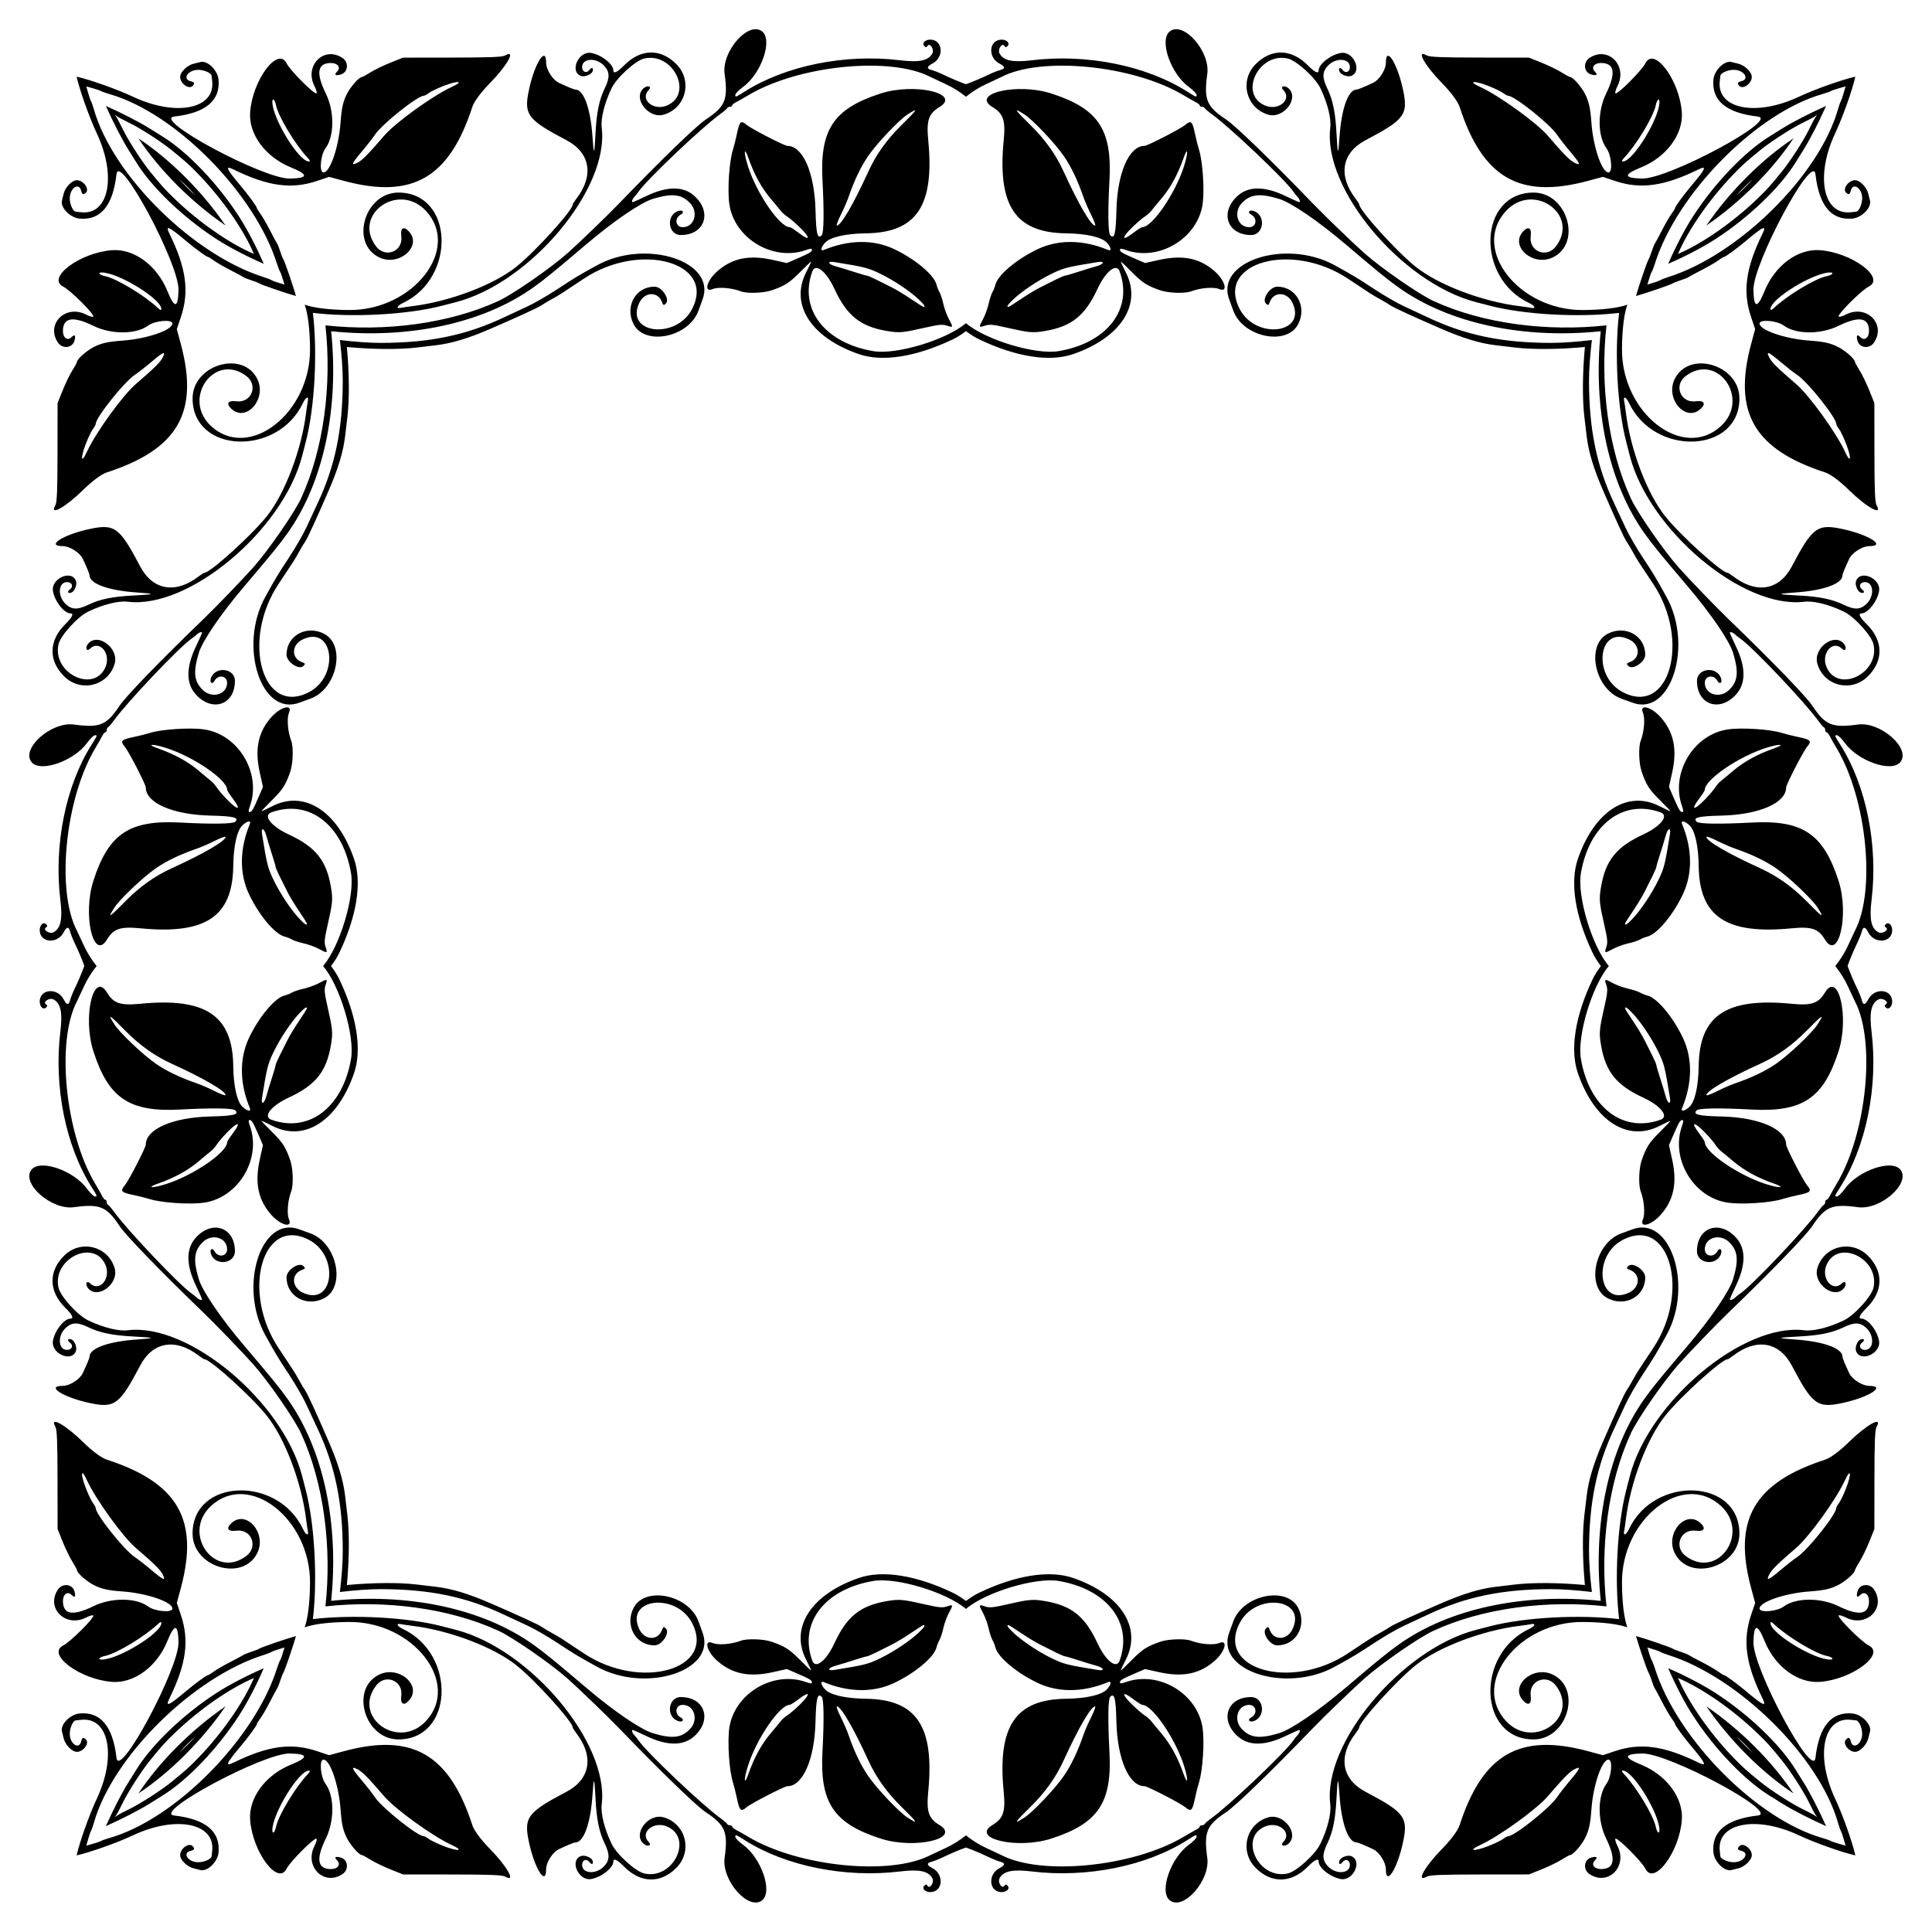
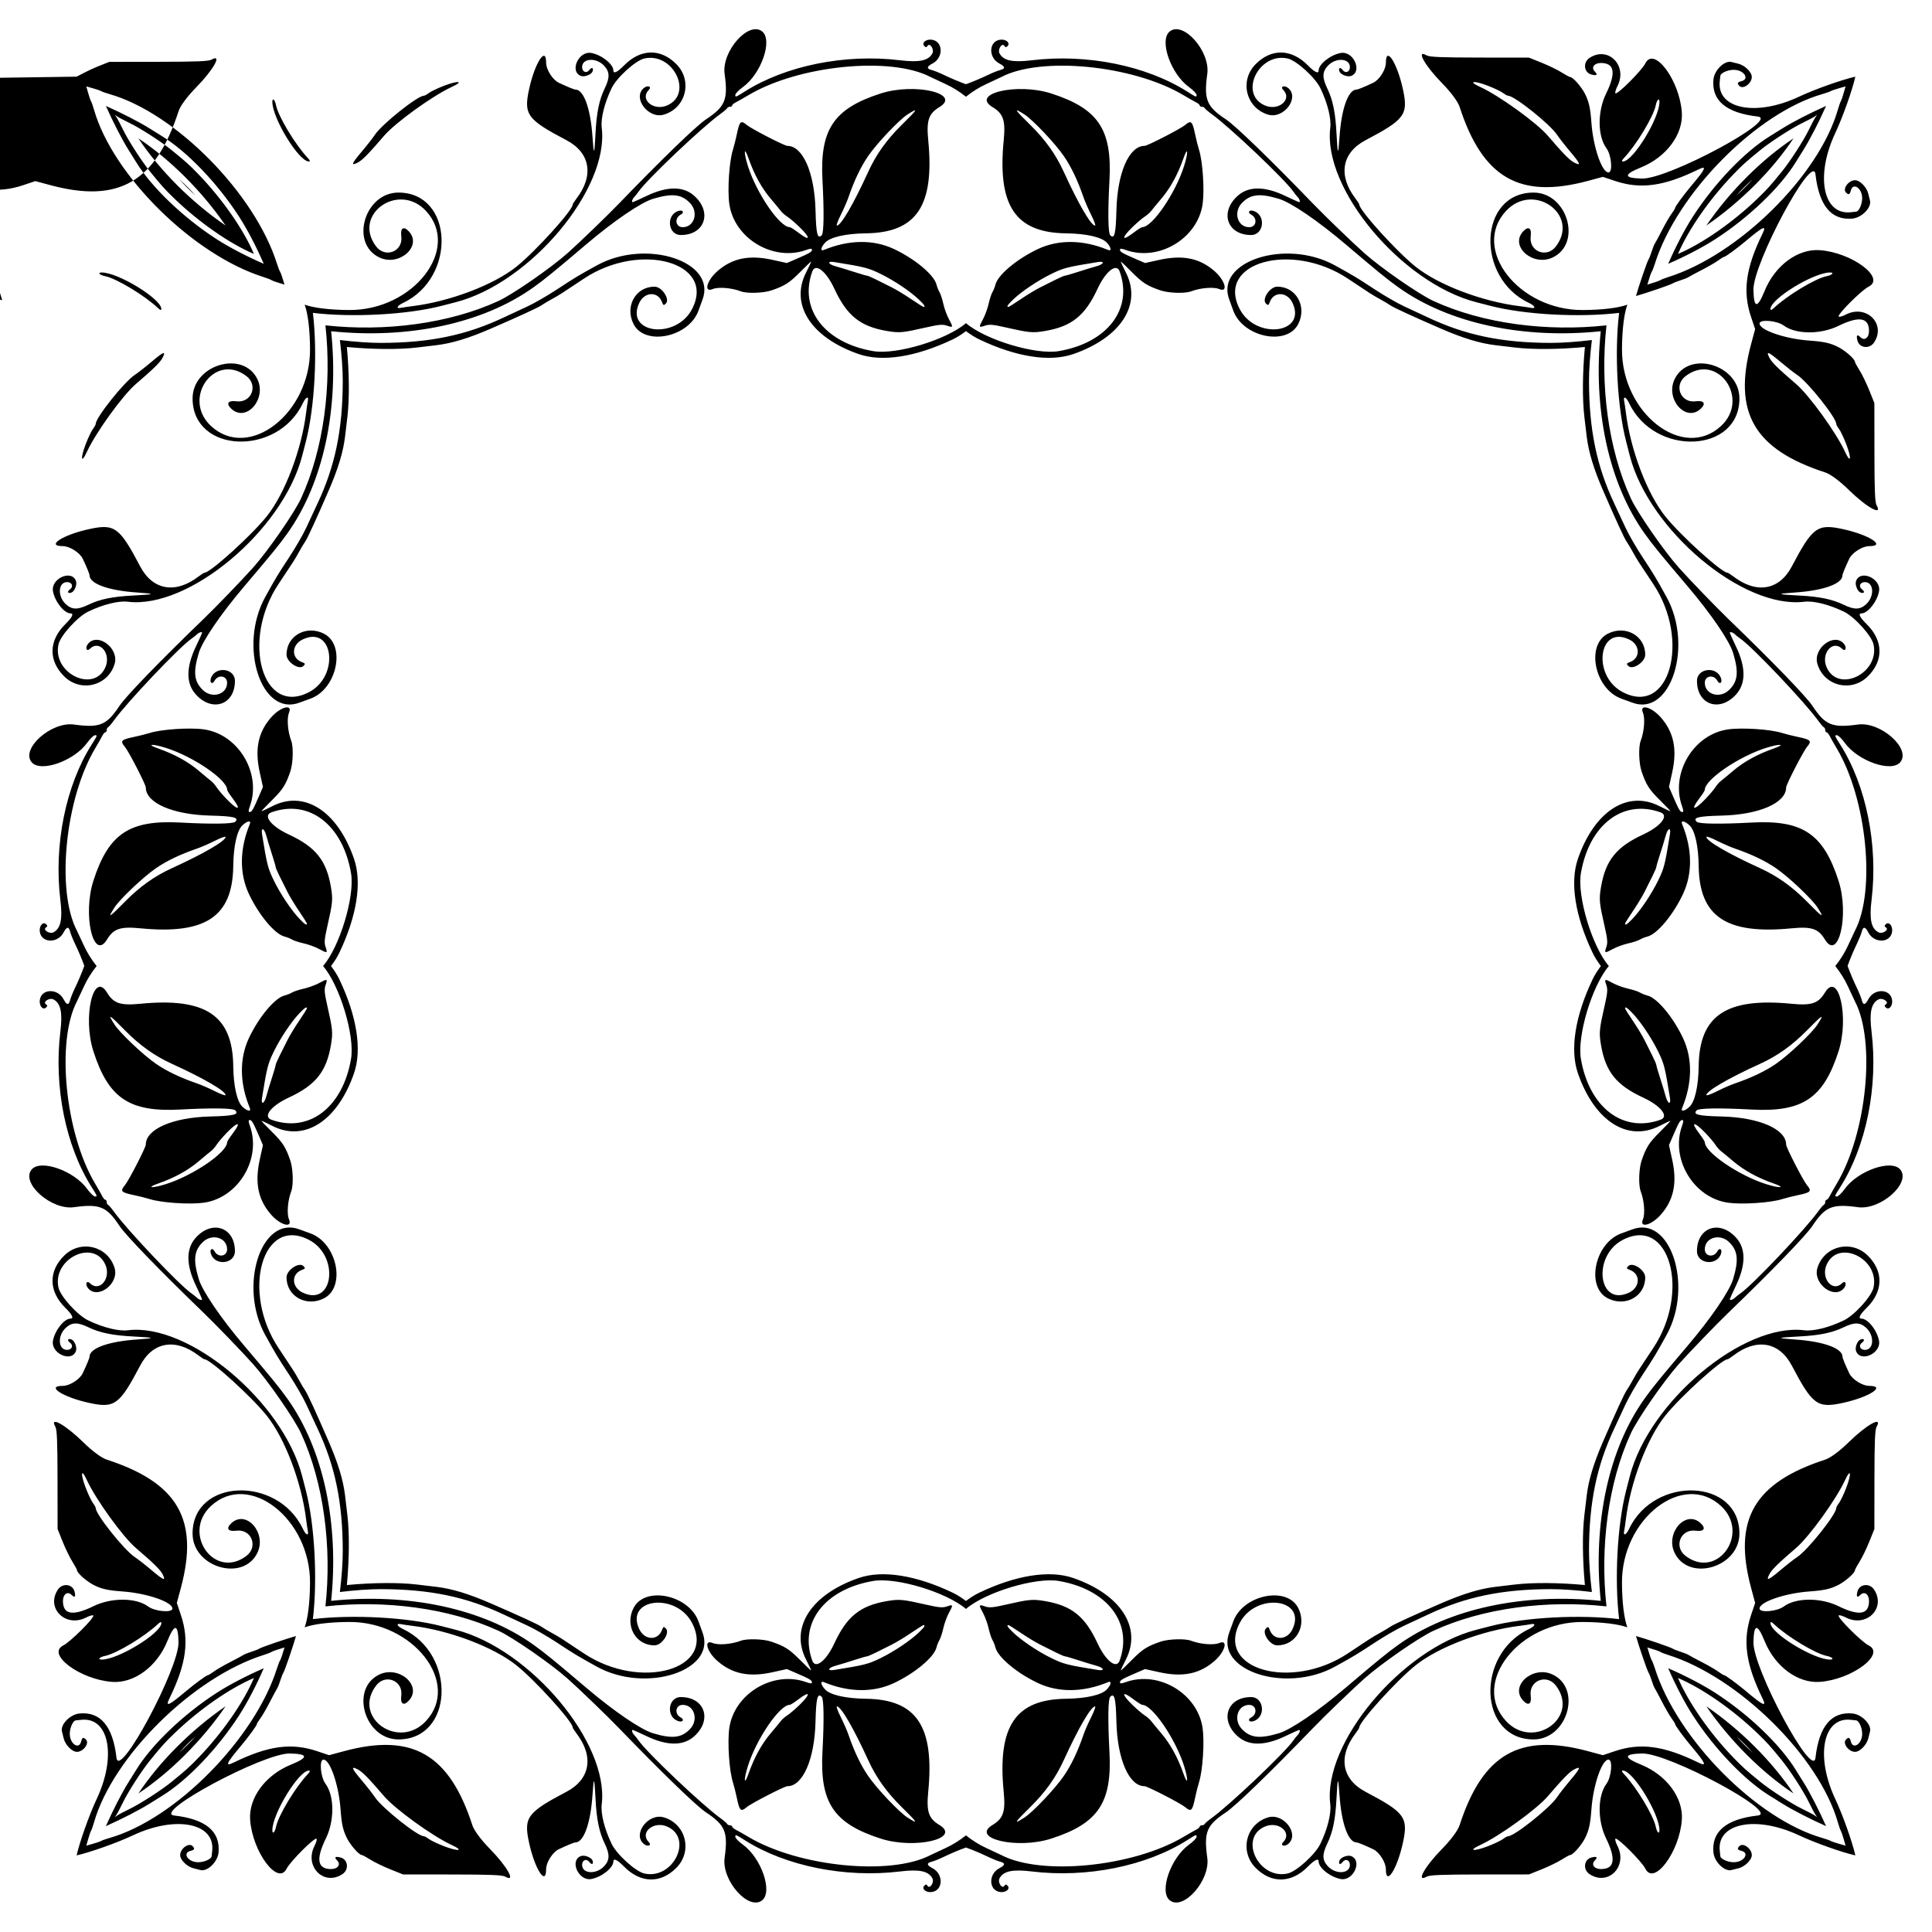
<svg xmlns="http://www.w3.org/2000/svg" enable-background="new 0 0 1650.098 1650.098" version="1.1" viewBox="0 0 1650.1 1650.1" xml:space="preserve">
-   <path d="m1389.9 1389.9c-7.603-2.772-21.012-4.467-37.942-4.584-54.902-0.377-95.756 52.256-65.681 84.621 23.445 25.231 63.283-3.144 42.572-30.322-7.876-10.335-23.191-4.215-21.493 8.589 0.966 7.284-2.033 9.159-6.592 4.121-11.45-12.652 8.52-30.096 25.325-22.122 25.36 12.034 12.611 55.426-16.286 55.426-46.835 0-49.973-72.396-4.082-94.173 5.357-2.542 6.508-5.235 1.824-4.268-1.653 0.341-6.011 0.987-9.684 1.435-31.819 3.882-69.412 18.148-88.826 33.709-16.336 13.094-48.086 48.151-48.086 53.095 0 0.475-1.493 2.821-3.318 5.213-14.997 19.662-11.62 39.045 8.661 49.717 33.574 17.667 36.629 21.825 31.937 43.465-4.892 22.558-14.572 37.589-14.572 22.626 0-5.781-5.547-14.525-10.794-17.016-7.186-3.411-13.051-5.813-14.191-5.813-7.128 0-12.957-16.131-14.606-40.426-1.12-16.501-1.618-15.9-2.593 3.134-0.906 17.697-3.118 28.465-7.862 38.287-4.409 9.127-4.336 13.926 0.289 19.102 6.67 7.465 19.034 6.857 19.034-0.935 0-4.18-3.819-5.69-6.19-2.447-2.03 2.776-3.909 1.855-2.691-1.318 1.026-2.673 6.834-4.892 9.872-3.771 10.045 3.707 2.022 21.577-8.808 19.618-8.85-1.601-18.897-9.58-18.897-15.009 0-3.065-3.451-1.409-9.141 4.384-14.099 14.357-31.34 14.695-44.83 0.879-13.798-14.13-7.968-37.278 10.806-42.902 13.324-3.992 27.193 14.378 17.148 22.714-3.222 2.674-7.094 1.269-4.275-1.55 8.164-8.163-4.051-18.449-15.759-13.27-22.353 9.888-5.142 45.348 19.451 40.074 7.542-1.618 23.684-16.203 28.102-25.392 6.159-12.811 9.418-25.903 8.439-33.898-6.379-52.057 60.899-132.42 124.63-148.88 2.756-0.711 8.316-2.144 12.357-3.184 29.224-7.522 76.018-10.006 109.72-5.958-4.048-33.707-1.564-80.501 5.958-109.72 1.04-4.041 2.473-9.601 3.184-12.357 16.454-63.734 96.819-131.01 148.88-124.63 7.995 0.98 21.087-2.28 33.898-8.439 9.189-4.418 23.775-20.56 25.392-28.102 5.274-24.593-30.186-41.804-40.074-19.451-5.179 11.708 5.107 23.923 13.27 15.759 2.82-2.82 4.224 1.053 1.55 4.275-8.336 10.045-26.707-3.824-22.714-17.148 5.625-18.773 28.772-24.603 42.902-10.806 13.816 13.491 13.478 30.731-0.879 44.83-5.794 5.69-7.449 9.141-4.384 9.141 5.429 0 13.408 10.046 15.009 18.897 1.959 10.83-15.911 18.853-19.618 8.808-1.121-3.038 1.097-8.846 3.771-9.872 3.173-1.218 4.093 0.662 1.318 2.691-3.243 2.371-1.734 6.19 2.447 6.19 7.792 0 8.399-12.364 0.935-19.034-5.176-4.625-9.975-4.698-19.102-0.289-9.822 4.744-20.59 6.955-38.287 7.862-19.034 0.975-19.636 1.472-3.134 2.593 24.295 1.649 40.426 7.478 40.426 14.606 0 1.14 2.403 7.005 5.813 14.191 2.49 5.247 11.234 10.794 17.016 10.794 14.963 0-0.068 9.68-22.626 14.572-21.64 4.693-25.798 1.637-43.465-31.937-10.672-20.281-30.055-23.658-49.717-8.661-2.393 1.825-4.739 3.318-5.213 3.318-4.944 0-40.002 31.75-53.095 48.086-15.56 19.413-29.827 57.007-33.709 88.826-0.448 3.673-1.094 8.031-1.435 9.684-0.967 4.684 1.726 3.533 4.268-1.824 21.777-45.891 94.173-42.753 94.173 4.082 0 28.897-43.391 41.646-55.426 16.286-7.974-16.805 9.47-36.775 22.122-25.325 5.038 4.559 3.163 7.558-4.121 6.592-12.804-1.698-18.925 13.617-8.589 21.493 27.178 20.711 55.553-19.127 30.322-42.572-32.364-30.074-84.998 10.779-84.621 65.681 0.116 16.931 1.811 30.34 4.583 37.943zm-1129.7 0c2.772-7.603 4.467-21.012 4.584-37.942 0.377-54.902-52.256-95.756-84.621-65.681-25.231 23.445 3.144 63.283 30.322 42.572 10.335-7.876 4.215-23.191-8.589-21.493-7.284 0.966-9.159-2.033-4.121-6.592 12.652-11.45 30.096 8.52 22.122 25.325-12.034 25.36-55.426 12.611-55.426-16.286 0-46.835 72.396-49.973 94.173-4.082 2.542 5.357 5.235 6.508 4.268 1.824-0.341-1.653-0.987-6.011-1.435-9.684-3.882-31.819-18.148-69.412-33.709-88.826-13.094-16.336-48.151-48.086-53.095-48.086-0.475 0-2.821-1.493-5.213-3.318-19.662-14.997-39.045-11.62-49.717 8.661-17.667 33.574-21.825 36.629-43.465 31.937-22.558-4.892-37.589-14.572-22.626-14.572 5.782 0 14.525-5.547 17.016-10.794 3.41-7.186 5.813-13.051 5.813-14.191 0-7.128 16.131-12.957 40.426-14.606 16.501-1.12 15.9-1.618-3.134-2.593-17.697-0.906-28.465-3.118-38.287-7.862-9.127-4.409-13.926-4.336-19.102 0.289-7.465 6.67-6.857 19.034 0.935 19.034 4.18 0 5.69-3.819 2.447-6.19-2.776-2.03-1.856-3.909 1.318-2.691 2.673 1.026 4.892 6.834 3.771 9.872-3.707 10.045-21.577 2.022-19.618-8.808 1.601-8.85 9.58-18.897 15.009-18.897 3.065 0 1.409-3.451-4.384-9.141-14.356-14.099-14.695-31.34-0.879-44.83 14.13-13.798 37.278-7.968 42.902 10.806 3.992 13.324-14.378 27.193-22.715 17.148-2.674-3.222-1.269-7.094 1.55-4.275 8.163 8.164 18.449-4.051 13.27-15.759-9.888-22.353-45.348-5.142-40.074 19.451 1.617 7.542 16.203 23.684 25.392 28.102 12.811 6.159 25.903 9.418 33.898 8.439 52.057-6.379 132.42 60.899 148.88 124.63 0.711 2.756 2.144 8.316 3.185 12.357 7.522 29.224 10.006 76.018 5.958 109.72 33.707-4.048 80.501-1.564 109.72 5.958 4.041 1.04 9.601 2.473 12.357 3.184 63.734 16.454 131.01 96.819 124.63 148.88-0.98 7.995 2.279 21.087 8.439 33.898 4.418 9.189 20.56 23.775 28.102 25.392 24.593 5.274 41.804-30.186 19.451-40.074-11.708-5.179-23.922 5.107-15.759 13.27 2.82 2.82-1.053 4.224-4.275 1.55-10.044-8.336 3.824-26.707 17.148-22.714 18.773 5.625 24.603 28.772 10.806 42.902-13.491 13.816-30.731 13.478-44.83-0.879-5.69-5.794-9.141-7.449-9.141-4.384 0 5.429-10.046 13.408-18.897 15.009-10.83 1.959-18.853-15.911-8.808-19.618 3.038-1.121 8.846 1.097 9.872 3.771 1.218 3.173-0.662 4.093-2.691 1.318-2.371-3.243-6.19-1.734-6.19 2.447 0 7.792 12.364 8.399 19.034 0.935 4.625-5.176 4.698-9.975 0.289-19.102-4.744-9.822-6.955-20.59-7.862-38.287-0.975-19.034-1.472-19.636-2.593-3.134-1.649 24.295-7.478 40.426-14.606 40.426-1.14 0-7.005 2.403-14.191 5.813-5.247 2.49-10.794 11.234-10.794 17.016 0 14.963-9.68-0.068-14.572-22.626-4.693-21.64-1.637-25.798 31.937-43.465 20.281-10.672 23.658-30.055 8.661-49.717-1.825-2.393-3.318-4.739-3.318-5.213 0-4.944-31.75-40.002-48.086-53.095-19.413-15.56-57.007-29.827-88.826-33.709-3.673-0.448-8.031-1.094-9.684-1.435-4.684-0.967-3.533 1.726 1.824 4.268 45.891 21.777 42.753 94.173-4.082 94.173-28.897 0-41.646-43.391-16.286-55.426 16.805-7.974 36.775 9.47 25.325 22.122-4.559 5.038-7.558 3.163-6.592-4.121 1.699-12.804-13.617-18.925-21.493-8.589-20.711 27.178 19.127 55.553 42.572 30.322 30.074-32.364-10.779-84.998-65.681-84.621-16.93 0.116-30.34 1.811-37.943 4.583zm0-1129.7c7.603 2.772 21.012 4.467 37.941 4.584 54.902 0.377 95.756-52.256 65.681-84.621-23.445-25.231-63.283 3.144-42.572 30.322 7.876 10.335 23.191 4.215 21.493-8.589-0.966-7.284 2.033-9.159 6.592-4.121 11.45 12.652-8.52 30.096-25.325 22.122-25.361-12.034-12.611-55.426 16.286-55.426 46.835 0 49.973 72.396 4.082 94.173-5.357 2.542-6.508 5.235-1.824 4.268 1.653-0.341 6.011-0.987 9.684-1.435 31.819-3.882 69.412-18.148 88.826-33.709 16.336-13.094 48.086-48.151 48.086-53.095 0-0.475 1.493-2.821 3.318-5.213 14.997-19.662 11.62-39.045-8.661-49.717-33.573-17.667-36.629-21.825-31.937-43.465 4.892-22.558 14.572-37.589 14.572-22.626 0 5.782 5.547 14.525 10.794 17.016 7.186 3.41 13.051 5.813 14.191 5.813 7.128 0 12.956 16.131 14.606 40.426 1.12 16.501 1.618 15.9 2.593-3.134 0.906-17.697 3.118-28.465 7.862-38.287 4.409-9.127 4.336-13.926-0.289-19.102-6.67-7.465-19.034-6.857-19.034 0.935 0 4.18 3.819 5.69 6.19 2.447 2.03-2.776 3.909-1.856 2.691 1.318-1.026 2.673-6.834 4.892-9.872 3.771-10.045-3.707-2.022-21.577 8.808-19.618 8.85 1.601 18.897 9.58 18.897 15.009 0 3.065 3.451 1.409 9.141-4.384 14.099-14.356 31.34-14.695 44.83-0.879 13.798 14.13 7.968 37.278-10.806 42.902-13.324 3.992-27.193-14.378-17.148-22.715 3.222-2.674 7.094-1.269 4.275 1.55-8.164 8.163 4.051 18.449 15.759 13.27 22.353-9.888 5.142-45.348-19.451-40.074-7.542 1.617-23.684 16.203-28.102 25.392-6.159 12.811-9.418 25.903-8.439 33.898 6.379 52.057-60.899 132.42-124.63 148.88-2.756 0.711-8.316 2.144-12.357 3.185-29.224 7.522-76.018 10.006-109.72 5.958 4.048 33.707 1.564 80.501-5.958 109.72-1.04 4.041-2.473 9.601-3.185 12.357-16.454 63.734-96.819 131.01-148.88 124.63-7.995-0.98-21.087 2.279-33.898 8.439-9.189 4.418-23.775 20.56-25.392 28.102-5.274 24.593 30.186 41.804 40.074 19.451 5.179-11.708-5.107-23.922-13.27-15.759-2.82 2.82-4.224-1.053-1.55-4.275 8.336-10.044 26.707 3.824 22.715 17.148-5.625 18.773-28.772 24.603-42.902 10.806-13.816-13.491-13.478-30.731 0.879-44.83 5.794-5.69 7.449-9.141 4.384-9.141-5.429 0-13.408-10.046-15.009-18.897-1.959-10.83 15.911-18.853 19.618-8.808 1.121 3.038-1.097 8.846-3.771 9.872-3.173 1.218-4.093-0.662-1.318-2.691 3.243-2.371 1.734-6.19-2.447-6.19-7.792 0-8.399 12.364-0.935 19.034 5.176 4.625 9.975 4.698 19.102 0.289 9.822-4.744 20.59-6.955 38.287-7.862 19.034-0.975 19.636-1.472 3.134-2.593-24.295-1.649-40.426-7.478-40.426-14.606 0-1.14-2.403-7.005-5.813-14.191-2.491-5.247-11.234-10.794-17.016-10.794-14.963 0 0.068-9.68 22.626-14.572 21.639-4.693 25.798-1.637 43.465 31.937 10.672 20.281 30.055 23.658 49.717 8.661 2.393-1.825 4.739-3.318 5.213-3.318 4.944 0 40.002-31.75 53.095-48.086 15.56-19.413 29.827-57.007 33.709-88.826 0.448-3.673 1.094-8.031 1.435-9.684 0.967-4.684-1.726-3.533-4.268 1.824-21.777 45.891-94.173 42.753-94.173-4.082 0-28.897 43.391-41.646 55.426-16.286 7.974 16.805-9.47 36.775-22.122 25.325-5.038-4.559-3.163-7.558 4.121-6.592 12.804 1.699 18.925-13.617 8.589-21.493-27.178-20.711-55.553 19.127-30.322 42.572 32.364 30.074 84.998-10.779 84.621-65.681-0.114-16.93-1.81-30.34-4.582-37.943zm1129.7 0c-2.772 7.603-4.467 21.012-4.584 37.941-0.377 54.902 52.256 95.756 84.621 65.681 25.231-23.445-3.144-63.283-30.322-42.572-10.335 7.876-4.215 23.191 8.589 21.493 7.284-0.966 9.159 2.033 4.121 6.592-12.652 11.45-30.096-8.52-22.122-25.325 12.034-25.361 55.426-12.611 55.426 16.286 0 46.835-72.396 49.973-94.173 4.082-2.542-5.357-5.235-6.508-4.268-1.824 0.341 1.653 0.987 6.011 1.435 9.684 3.882 31.819 18.148 69.412 33.709 88.826 13.094 16.336 48.151 48.086 53.095 48.086 0.475 0 2.821 1.493 5.213 3.318 19.662 14.997 39.045 11.62 49.717-8.661 17.667-33.573 21.825-36.629 43.465-31.937 22.558 4.892 37.589 14.572 22.626 14.572-5.781 0-14.525 5.547-17.016 10.794-3.411 7.186-5.813 13.051-5.813 14.191 0 7.128-16.131 12.956-40.426 14.606-16.501 1.12-15.9 1.618 3.134 2.593 17.697 0.906 28.465 3.118 38.287 7.862 9.127 4.409 13.926 4.336 19.102-0.289 7.465-6.67 6.857-19.034-0.935-19.034-4.18 0-5.69 3.819-2.447 6.19 2.776 2.03 1.855 3.909-1.318 2.691-2.673-1.026-4.892-6.834-3.771-9.872 3.707-10.045 21.577-2.022 19.618 8.808-1.601 8.85-9.58 18.897-15.009 18.897-3.065 0-1.409 3.451 4.384 9.141 14.357 14.099 14.695 31.34 0.879 44.83-14.13 13.798-37.278 7.968-42.902-10.806-3.992-13.324 14.378-27.193 22.714-17.148 2.674 3.222 1.269 7.094-1.55 4.275-8.163-8.164-18.449 4.051-13.27 15.759 9.888 22.353 45.348 5.142 40.074-19.451-1.618-7.542-16.203-23.684-25.392-28.102-12.811-6.159-25.903-9.418-33.898-8.439-52.057 6.379-132.42-60.899-148.88-124.63-0.711-2.756-2.144-8.316-3.184-12.357-7.522-29.224-10.006-76.018-5.958-109.72-33.707 4.048-80.501 1.564-109.72-5.958-4.041-1.04-9.601-2.473-12.357-3.185-63.734-16.454-131.01-96.819-124.63-148.88 0.98-7.995-2.28-21.087-8.439-33.898-4.418-9.189-20.56-23.775-28.102-25.392-24.593-5.274-41.804 30.186-19.451 40.074 11.708 5.179 23.923-5.107 15.759-13.27-2.82-2.82 1.053-4.224 4.275-1.55 10.045 8.336-3.824 26.707-17.148 22.715-18.773-5.625-24.603-28.772-10.806-42.902 13.491-13.816 30.731-13.478 44.83 0.879 5.69 5.794 9.141 7.449 9.141 4.384 0-5.429 10.046-13.408 18.897-15.009 10.83-1.959 18.853 15.911 8.808 19.618-3.038 1.121-8.846-1.097-9.872-3.771-1.218-3.173 0.662-4.093 2.691-1.318 2.371 3.243 6.19 1.734 6.19-2.447 0-7.792-12.364-8.399-19.034-0.935-4.625 5.176-4.698 9.975-0.289 19.102 4.744 9.822 6.955 20.59 7.862 38.287 0.975 19.034 1.472 19.636 2.593 3.134 1.649-24.295 7.478-40.426 14.606-40.426 1.14 0 7.005-2.403 14.191-5.813 5.247-2.491 10.794-11.234 10.794-17.016 0-14.963 9.68 0.068 14.572 22.626 4.693 21.639 1.637 25.798-31.937 43.465-20.281 10.672-23.658 30.055-8.661 49.717 1.825 2.393 3.318 4.739 3.318 5.213 0 4.944 31.75 40.002 48.086 53.095 19.413 15.56 57.007 29.827 88.826 33.709 3.673 0.448 8.031 1.094 9.684 1.435 4.684 0.967 3.533-1.726-1.824-4.268-45.891-21.777-42.753-94.173 4.082-94.173 28.897 0 41.646 43.391 16.286 55.426-16.805 7.974-36.775-9.47-25.325-22.122 4.559-5.038 7.558-3.163 6.592 4.121-1.698 12.804 13.617 18.925 21.493 8.589 20.711-27.178-19.127-55.553-42.572-30.322-30.074 32.364 10.779 84.998 65.681 84.621 16.931-0.114 30.34-1.81 37.943-4.582zm3.988 524.98c7.123-7.335 16.527-21.293 22.289-33.085 5.102-10.44 5.868-13.44 10.102-39.549 1.045-6.445-1.878-5.383-3.676 1.336-0.836 3.122-2.963 10.111-4.726 15.531-1.764 5.42-3.207 10.382-3.207 11.026s-1.503 4.174-3.339 7.844c-1.837 3.67-4.881 9.755-6.765 13.522-1.884 3.768-6.392 11.203-10.018 16.524s-6.593 10.052-6.593 10.514c0 1.747 1.697 0.7 5.933-3.663zm-608.72-528.97c-7.335-7.123-21.293-16.527-33.085-22.289-10.44-5.102-13.44-5.868-39.549-10.102-6.445-1.045-5.383 1.878 1.336 3.676 3.122 0.836 10.111 2.963 15.531 4.727s10.382 3.207 11.026 3.207 4.174 1.503 7.844 3.339c3.67 1.837 9.755 4.881 13.522 6.764 3.768 1.884 11.203 6.392 16.524 10.018s10.052 6.593 10.514 6.593c1.747 0 0.7-1.696-3.663-5.933zm-528.97 608.72c-7.123 7.335-16.527 21.293-22.289 33.085-5.102 10.44-5.868 13.44-10.102 39.549-1.045 6.445 1.878 5.383 3.676-1.336 0.836-3.122 2.963-10.111 4.727-15.531s3.207-10.382 3.207-11.026 1.503-4.174 3.339-7.844c1.837-3.67 4.881-9.755 6.764-13.522 1.884-3.768 6.392-11.203 10.018-16.524s6.593-10.052 6.593-10.514c0-1.747-1.696-0.699-5.933 3.663zm608.72 528.97c7.335 7.123 21.293 16.527 33.085 22.289 10.44 5.102 13.44 5.868 39.549 10.102 6.445 1.045 5.383-1.878-1.336-3.676-3.122-0.836-10.111-2.963-15.531-4.726-5.42-1.764-10.382-3.207-11.026-3.207s-4.174-1.503-7.844-3.339c-3.67-1.837-9.755-4.881-13.522-6.765-3.768-1.884-11.203-6.392-16.524-10.018s-10.052-6.593-10.514-6.593c-1.747 0-0.699 1.697 3.663 5.933zm528.97-528.97c-4.237-4.362-5.933-5.41-5.933-3.665 0 0.462 2.967 5.193 6.593 10.514s8.134 12.757 10.018 16.524c1.884 3.768 4.928 9.853 6.765 13.522 1.837 3.67 3.339 7.199 3.339 7.844 0 0.644 1.443 5.606 3.207 11.026s3.891 12.409 4.726 15.531c1.798 6.719 4.721 7.781 3.676 1.336-4.234-26.108-5-29.109-10.102-39.549-5.762-11.789-15.166-25.748-22.289-33.083zm-528.97-608.72c-4.362 4.237-5.41 5.933-3.665 5.933 0.462 0 5.193-2.967 10.514-6.593s12.757-8.134 16.524-10.018c3.768-1.884 9.853-4.928 13.522-6.764 3.67-1.837 7.199-3.339 7.844-3.339 0.644 0 5.606-1.443 11.026-3.207s12.409-3.891 15.531-4.727c6.719-1.798 7.781-4.721 1.336-3.676-26.108 4.234-29.109 5-39.549 10.102-11.789 5.762-25.748 15.166-33.083 22.289zm-608.72 528.97c4.237 4.362 5.933 5.41 5.933 3.665 0-0.462-2.967-5.193-6.593-10.514s-8.134-12.757-10.018-16.524c-1.884-3.768-4.928-9.853-6.764-13.522-1.837-3.67-3.339-7.199-3.339-7.844s-1.443-5.606-3.207-11.026-3.891-12.409-4.727-15.531c-1.798-6.719-4.721-7.781-3.676-1.336 4.234 26.108 5 29.109 10.102 39.549 5.762 11.79 15.166 25.748 22.289 33.083zm528.97 608.72c4.362-4.237 5.41-5.933 3.665-5.933-0.462 0-5.193 2.967-10.514 6.593s-12.757 8.134-16.524 10.018c-3.768 1.884-9.853 4.928-13.522 6.765-3.67 1.837-7.199 3.339-7.844 3.339s-5.606 1.443-11.026 3.207-12.409 3.891-15.531 4.726c-6.719 1.798-7.781 4.721-1.336 3.676 26.108-4.234 29.109-5 39.549-10.102 11.79-5.762 25.748-15.166 33.083-22.289zm767.11-618.85c-4.608-7.181-24.409-25.921-35.432-33.534-9.089-6.277-21.115-12.014-35.397-16.884-3.306-1.128-10.068-4.09-15.027-6.583s-9.016-3.954-9.016-3.248c0 3.462 18.432 14.196 45.908 26.735 14.904 6.802 27.449 15.772 40.246 28.78 13.449 13.669 14.988 14.505 8.718 4.734zm-777.24-677.24c-7.181 4.608-25.921 24.409-33.534 35.432-6.277 9.09-12.014 21.115-16.884 35.397-1.128 3.306-4.09 10.068-6.583 15.027s-3.954 9.016-3.248 9.016c3.462 0 14.196-18.432 26.735-45.908 6.802-14.904 15.772-27.449 28.78-40.246 13.669-13.449 14.505-14.989 4.734-8.718zm-677.24 777.24c4.608 7.181 24.409 25.921 35.432 33.534 9.09 6.277 21.115 12.014 35.397 16.884 3.306 1.128 10.068 4.09 15.027 6.583s9.016 3.954 9.016 3.248c0-3.462-18.432-14.196-45.908-26.735-14.904-6.802-27.449-15.772-40.246-28.78-13.449-13.67-14.989-14.506-8.718-4.734zm777.24 677.24c7.181-4.608 25.921-24.409 33.534-35.432 6.277-9.089 12.014-21.115 16.884-35.397 1.128-3.306 4.09-10.068 6.583-15.027s3.954-9.016 3.248-9.016c-3.462 0-14.196 18.432-26.735 45.908-6.802 14.904-15.772 27.449-28.78 40.246-13.67 13.449-14.506 14.988-4.734 8.718zm668.52-672.5c-12.797 13.008-25.342 21.978-40.246 28.78-27.476 12.539-45.908 23.273-45.908 26.735 0 0.706 4.057-0.755 9.016-3.248s11.721-5.455 15.027-6.583c14.281-4.87 26.307-10.607 35.397-16.884 11.023-7.613 30.825-26.353 35.432-33.534 6.27-9.772 4.731-8.936-8.718 4.734zm-663.78-773.26c13.008 12.797 21.978 25.342 28.78 40.246 12.539 27.476 23.273 45.908 26.735 45.908 0.706 0-0.755-4.057-3.248-9.016s-5.455-11.721-6.583-15.027c-4.87-14.281-10.607-26.307-16.884-35.397-7.613-11.023-26.353-30.825-33.534-35.432-9.772-6.271-8.936-4.731 4.734 8.718zm-773.26 663.78c12.797-13.008 25.342-21.978 40.246-28.78 27.476-12.539 45.908-23.273 45.908-26.735 0-0.706-4.057 0.755-9.016 3.248s-11.721 5.455-15.027 6.583c-14.281 4.87-26.307 10.607-35.397 16.884-11.023 7.613-30.825 26.353-35.432 33.534-6.271 9.771-4.731 8.935 8.718-4.734zm663.78 773.26c-13.008-12.797-21.978-25.342-28.78-40.246-12.539-27.476-23.273-45.908-26.735-45.908-0.706 0 0.755 4.057 3.248 9.016s5.455 11.721 6.583 15.027c4.87 14.281 10.607 26.307 16.884 35.397 7.613 11.023 26.353 30.825 33.534 35.432 9.771 6.27 8.935 4.731-4.734-8.718zm685.93-860.78c3.577-3.691 7.549-8.35 8.827-10.352s3.34-4.394 4.583-5.315 6.062-4.905 10.709-8.853c9.118-7.747 20.718-14.12 34.496-18.953 10.908-3.826 5.543-4.319-6.367-0.586-23.326 7.313-52.405 27.175-52.405 35.796 0 0.678-2.104 3.988-4.675 7.355-7.853 10.285-4.808 10.857 4.832 0.908zm-773.45-488.93c-3.691-3.577-8.35-7.549-10.352-8.827s-4.394-3.34-5.315-4.583-4.905-6.062-8.853-10.709c-7.747-9.118-14.12-20.718-18.953-34.496-3.826-10.908-4.319-5.543-0.586 6.367 7.313 23.326 27.175 52.404 35.796 52.404 0.678 0 3.988 2.104 7.355 4.675 10.285 7.854 10.857 4.809 0.908-4.831zm-488.93 773.45c-3.577 3.691-7.549 8.35-8.827 10.352s-3.34 4.394-4.583 5.315-6.062 4.905-10.709 8.853c-9.118 7.747-20.718 14.12-34.496 18.953-10.908 3.826-5.543 4.319 6.367 0.586 23.326-7.313 52.404-27.175 52.404-35.796 0-0.678 2.104-3.988 4.675-7.355 7.854-10.285 4.809-10.857-4.831-0.908zm773.45 488.93c3.691 3.577 8.35 7.549 10.352 8.827s4.394 3.34 5.315 4.583 4.905 6.062 8.853 10.709c7.747 9.118 14.12 20.718 18.953 34.496 3.826 10.908 4.319 5.543 0.586-6.367-7.313-23.326-27.175-52.405-35.796-52.405-0.678 0-3.988-2.104-7.355-4.675-10.285-7.853-10.857-4.808-0.908 4.832zm484.1-488.02c2.571 3.367 4.675 6.677 4.675 7.355 0 8.621 29.078 28.484 52.405 35.796 11.911 3.734 17.275 3.24 6.367-0.586-13.777-4.833-25.378-11.206-34.496-18.953-4.647-3.948-9.466-7.932-10.709-8.853s-3.305-3.313-4.583-5.315-5.25-6.661-8.827-10.352c-9.64-9.949-12.685-9.377-4.832 0.908zm-483.19-769.52c3.367-2.571 6.677-4.675 7.355-4.675 8.621 0 28.484-29.078 35.796-52.404 3.734-11.911 3.24-17.275-0.586-6.367-4.833 13.777-11.206 25.378-18.953 34.496-3.948 4.647-7.932 9.466-8.853 10.709s-3.313 3.305-5.315 4.583-6.661 5.25-10.352 8.827c-9.949 9.639-9.377 12.684 0.908 4.831zm-769.52 483.19c-2.571-3.367-4.675-6.677-4.675-7.355 0-8.621-29.078-28.484-52.404-35.796-11.911-3.734-17.275-3.24-6.367 0.586 13.777 4.833 25.378 11.206 34.496 18.953 4.647 3.948 9.466 7.932 10.709 8.853s3.305 3.313 4.583 5.315 5.25 6.66 8.827 10.352c9.639 9.948 12.684 9.376 4.831-0.908zm483.19 769.52c-3.367 2.571-6.677 4.675-7.355 4.675-8.621 0-28.484 29.078-35.796 52.405-3.734 11.911-3.24 17.275 0.586 6.367 4.833-13.777 11.206-25.378 18.953-34.496 3.948-4.647 7.932-9.466 8.853-10.709s3.313-3.305 5.315-4.583 6.66-5.25 10.352-8.827c9.948-9.64 9.376-12.685-0.908-4.832zm894.92-1072.2c-2.042-5.307-4.794-11.083-6.115-12.835-1.322-1.752-2.403-3.729-2.403-4.392 0-5.382-24.43-35.98-33.393-41.825-2.571-1.677-9.085-6.773-14.475-11.324-10.335-8.728-12.369-9.427-9.115-3.136 1.95 3.771 7.63 9.34 22.743 22.3 11.295 9.686 34.287 41.548 41.819 57.953 4.944 10.768 5.67 5.556 0.939-6.741zm-1197.6-305.95c-5.307 2.042-11.083 4.794-12.835 6.115-1.752 1.322-3.729 2.403-4.392 2.403-5.382 0-35.98 24.43-41.825 33.393-1.677 2.571-6.773 9.085-11.324 14.475-8.728 10.335-9.427 12.369-3.136 9.115 3.771-1.95 9.34-7.629 22.3-22.743 9.686-11.295 41.548-34.287 57.953-41.819 10.768-4.945 5.556-5.671-6.741-0.939zm-305.95 1197.6c2.042 5.307 4.794 11.083 6.115 12.835 1.322 1.752 2.403 3.729 2.403 4.392 0 5.382 24.43 35.98 33.393 41.825 2.571 1.677 9.085 6.773 14.475 11.324 10.335 8.728 12.369 9.427 9.115 3.136-1.95-3.771-7.629-9.34-22.743-22.3-11.295-9.686-34.287-41.548-41.819-57.953-4.945-10.768-5.671-5.557-0.939 6.741zm1197.6 305.95c5.307-2.042 11.083-4.794 12.835-6.115 1.752-1.322 3.729-2.403 4.392-2.403 5.382 0 35.98-24.43 41.825-33.393 1.677-2.571 6.773-9.085 11.324-14.475 8.728-10.335 9.427-12.369 3.136-9.115-3.771 1.95-9.34 7.63-22.3 22.743-9.686 11.295-41.548 34.287-57.953 41.819-10.768 4.944-5.557 5.67 6.741 0.939zm305.95-305.95c4.731-12.297 4.005-17.509-0.939-6.741-7.532 16.405-30.524 48.267-41.819 57.953-15.114 12.961-20.793 18.529-22.743 22.3-3.253 6.291-1.22 5.592 9.115-3.136 5.39-4.552 11.904-9.648 14.475-11.324 8.963-5.845 33.393-36.443 33.393-41.825 0-0.664 1.081-2.64 2.403-4.392 1.321-1.752 4.073-7.528 6.115-12.835zm-305.95-1197.6c-12.297-4.731-17.509-4.005-6.741 0.939 16.405 7.532 48.267 30.524 57.953 41.819 12.961 15.114 18.529 20.793 22.3 22.743 6.291 3.253 5.592 1.22-3.136-9.115-4.552-5.39-9.648-11.904-11.324-14.475-5.845-8.963-36.443-33.393-41.825-33.393-0.664 0-2.64-1.081-4.392-2.403s-7.528-4.074-12.835-6.115zm-1197.6 305.95c-4.731 12.297-4.005 17.509 0.939 6.741 7.532-16.405 30.524-48.267 41.819-57.953 15.114-12.961 20.793-18.529 22.743-22.3 3.253-6.291 1.22-5.592-9.115 3.136-5.39 4.552-11.904 9.648-14.475 11.324-8.963 5.845-33.393 36.443-33.393 41.825 0 0.664-1.081 2.64-2.403 4.392-1.322 1.751-4.074 7.527-6.115 12.835zm305.95 1197.6c12.297 4.731 17.509 4.005 6.741-0.939-16.405-7.532-48.267-30.524-57.953-41.819-12.961-15.114-18.529-20.793-22.3-22.743-6.291-3.253-5.592-1.22 3.136 9.115 4.552 5.39 9.648 11.904 11.324 14.475 5.845 8.963 36.443 33.393 41.825 33.393 0.664 0 2.64 1.081 4.392 2.403 1.751 1.321 7.527 4.073 12.835 6.115zm1135.8-1313.7c11.38-10.765 35.502-25.314 45.178-27.249 4.727-0.945 6.722-3.139 2.854-3.139-13.922 0-50.538 22.34-50.901 31.056-0.059 1.449 0.857 1.235 2.869-0.668zm-1252-128.07c-10.765-11.38-25.314-35.502-27.249-45.178-0.945-4.727-3.139-6.722-3.139-2.854 0 13.922 22.34 50.538 31.056 50.901 1.449 0.06 1.235-0.857-0.668-2.869zm-128.07 1252c-11.38 10.765-35.502 25.314-45.178 27.249-4.727 0.946-6.722 3.139-2.854 3.139 13.922 0 50.538-22.34 50.901-31.056 0.06-1.448-0.857-1.235-2.869 0.668zm1252 128.07c10.765 11.38 25.314 35.502 27.249 45.178 0.946 4.727 3.139 6.722 3.139 2.854 0-13.922-22.34-50.538-31.056-50.901-1.448-0.059-1.235 0.857 0.668 2.869zm128.07-128.07c-2.012-1.903-2.929-2.117-2.868-0.668 0.363 8.716 36.979 31.056 50.901 31.056 3.867 0 1.873-2.193-2.854-3.139-9.677-1.935-33.799-16.484-45.179-27.249zm-128.07-1252c-1.903 2.012-2.117 2.929-0.668 2.868 8.716-0.363 31.056-36.979 31.056-50.901 0-3.867-2.193-1.873-3.139 2.854-1.935 9.677-16.484 33.799-27.249 45.179zm-1252 128.07c2.012 1.903 2.929 2.117 2.868 0.668-0.363-8.716-36.979-31.056-50.901-31.056-3.867 0-1.873 2.193 2.854 3.139 9.677 1.935 33.799 16.485 45.179 27.249zm128.07 1252c1.903-2.012 2.117-2.929 0.668-2.868-8.716 0.363-31.056 36.979-31.056 50.901 0 3.867 2.193 1.873 3.139-2.854 1.935-9.677 16.485-33.799 27.249-45.179zm1096.6-1224.7c-1.469 12.093-2.474 25.13-2.452 35.142 0.089 41.556 6.536 72.651 21.74 104.85 2.601 5.51 6.866 14.666 9.477 20.348s9.207 17.102 14.659 25.379c9.695 14.72 11.283 17.356 20.336 33.749 23.238 42.081 3.327 102.89-29.51 90.126-1.469-0.571-5.49-2.035-8.936-3.253-22.843-8.075-30.78-45.785-11.687-55.525 15.148-7.728 32.138 1.89 31.926 18.074-0.081 6.168-10.695 13.202-14.373 9.525-1.868-1.868-1.728-2.198 1.438-3.402 9.138-3.474 8.639-14.797-0.849-19.3-26.332-12.495-31.709 31.182-5.534 44.95 39.884 20.978 58.331-43.902 26.222-92.224-2.804-4.219-6.244-9.414-7.645-11.544s-3.583-5.436-4.848-7.346-3.597-5.878-5.183-8.817-3.925-6.846-5.198-8.682c-1.946-2.808-9.245-18.672-19.973-43.411-8.06-18.585-12.421-32.938-14.002-46.082-0.398-3.306-1.295-10.819-1.994-16.697-1.873-15.746-1.602-38.296 0.428-59.904-21.608 2.031-44.158 2.302-59.904 0.428-5.877-0.699-13.391-1.597-16.697-1.994-13.145-1.581-27.497-5.942-46.082-14.002-24.739-10.728-40.603-18.027-43.411-19.973-1.837-1.273-5.744-3.612-8.682-5.198-2.939-1.586-6.906-3.918-8.817-5.183s-5.217-3.446-7.346-4.848-7.324-4.842-11.544-7.645c-48.321-32.11-113.2-13.662-92.224 26.222 13.768 26.176 57.445 20.798 44.95-5.534-4.503-9.489-15.826-9.987-19.3-0.85-1.204 3.166-1.534 3.306-3.402 1.438-3.677-3.677 3.357-14.292 9.525-14.373 16.183-0.212 25.802 16.778 18.074 31.926-9.741 19.093-47.45 11.156-55.525-11.687-1.218-3.445-2.682-7.466-3.253-8.936-12.765-32.837 48.045-52.749 90.126-29.51 16.393 9.053 19.029 10.641 33.749 20.336 8.277 5.451 19.697 12.048 25.379 14.659 5.681 2.611 14.838 6.875 20.348 9.477 32.203 15.204 63.298 21.651 104.85 21.74 10.01 0.021 23.047-0.984 35.14-2.453zm0 1069.3c-12.093-1.469-25.13-2.474-35.142-2.452-41.556 0.089-72.651 6.536-104.85 21.74-5.51 2.601-14.666 6.866-20.348 9.477s-17.102 9.207-25.379 14.659c-14.72 9.695-17.356 11.283-33.749 20.336-42.081 23.238-102.89 3.327-90.126-29.51 0.571-1.469 2.035-5.49 3.253-8.936 8.075-22.843 45.785-30.78 55.525-11.687 7.728 15.148-1.89 32.138-18.074 31.926-6.168-0.081-13.202-10.695-9.525-14.373 1.868-1.868 2.198-1.728 3.402 1.438 3.474 9.138 14.797 8.639 19.3-0.849 12.495-26.332-31.182-31.709-44.95-5.534-20.978 39.884 43.902 58.331 92.224 26.222 4.219-2.804 9.414-6.244 11.544-7.645s5.436-3.583 7.346-4.848 5.879-3.597 8.817-5.183 6.846-3.925 8.682-5.198c2.808-1.946 18.672-9.245 43.411-19.973 18.585-8.06 32.938-12.421 46.082-14.002 3.306-0.398 10.819-1.295 16.697-1.994 15.746-1.873 38.296-1.602 59.904 0.428-2.031-21.608-2.302-44.158-0.428-59.904 0.699-5.877 1.597-13.391 1.994-16.697 1.582-13.145 5.943-27.497 14.002-46.082 10.728-24.739 18.027-40.603 19.973-43.411 1.273-1.837 3.612-5.744 5.198-8.682s3.918-6.906 5.183-8.817 3.446-5.217 4.848-7.346 4.842-7.324 7.645-11.544c32.109-48.321 13.662-113.2-26.222-92.224-26.176 13.768-20.798 57.445 5.534 44.95 9.489-4.503 9.987-15.826 0.849-19.3-3.166-1.204-3.306-1.534-1.438-3.402 3.677-3.677 14.292 3.357 14.373 9.525 0.212 16.183-16.778 25.802-31.926 18.074-19.093-9.741-11.156-47.45 11.687-55.525 3.445-1.218 7.466-2.682 8.936-3.253 32.837-12.765 52.749 48.045 29.51 90.126-9.053 16.393-10.641 19.029-20.336 33.749-5.451 8.277-12.048 19.697-14.659 25.379-2.611 5.681-6.875 14.838-9.477 20.348-15.203 32.203-21.651 63.298-21.74 104.85-0.02 10.01 0.984 23.047 2.454 35.14zm-1069.3 0c1.469-12.093 2.474-25.13 2.452-35.142-0.089-41.556-6.536-72.651-21.74-104.85-2.601-5.51-6.866-14.666-9.477-20.348s-9.207-17.102-14.659-25.379c-9.695-14.72-11.283-17.356-20.336-33.749-23.238-42.081-3.327-102.89 29.51-90.126 1.469 0.571 5.49 2.035 8.936 3.253 22.843 8.075 30.78 45.785 11.687 55.525-15.148 7.728-32.138-1.89-31.926-18.074 0.081-6.168 10.695-13.202 14.373-9.525 1.868 1.868 1.728 2.198-1.438 3.402-9.138 3.474-8.639 14.797 0.85 19.3 26.332 12.495 31.709-31.182 5.534-44.95-39.884-20.978-58.331 43.902-26.222 92.224 2.804 4.219 6.244 9.414 7.645 11.544s3.583 5.436 4.848 7.346c1.265 1.911 3.597 5.879 5.183 8.817 1.586 2.939 3.925 6.846 5.198 8.682 1.946 2.808 9.245 18.672 19.973 43.411 8.06 18.585 12.421 32.938 14.002 46.082 0.398 3.306 1.295 10.819 1.994 16.697 1.873 15.746 1.602 38.296-0.428 59.904 21.608-2.031 44.158-2.302 59.904-0.428 5.877 0.699 13.391 1.597 16.697 1.994 13.145 1.582 27.497 5.943 46.082 14.002 24.739 10.728 40.603 18.027 43.411 19.973 1.837 1.273 5.744 3.612 8.682 5.198 2.939 1.586 6.906 3.918 8.817 5.183s5.217 3.446 7.346 4.848c2.13 1.401 7.324 4.842 11.544 7.645 48.321 32.109 113.2 13.662 92.224-26.222-13.768-26.176-57.445-20.798-44.95 5.534 4.503 9.489 15.826 9.987 19.3 0.849 1.204-3.166 1.534-3.306 3.402-1.438 3.677 3.677-3.357 14.292-9.525 14.373-16.183 0.212-25.802-16.778-18.074-31.926 9.741-19.093 47.45-11.156 55.525 11.687 1.218 3.445 2.682 7.466 3.253 8.936 12.765 32.837-48.045 52.749-90.126 29.51-16.393-9.053-19.029-10.641-33.749-20.336-8.277-5.451-19.697-12.048-25.379-14.659s-14.838-6.875-20.348-9.477c-32.203-15.203-63.298-21.651-104.85-21.74-10.012-0.02-23.049 0.984-35.141 2.454zm0-1069.3c12.093 1.469 25.13 2.474 35.142 2.452 41.556-0.089 72.651-6.536 104.85-21.74 5.51-2.601 14.666-6.866 20.348-9.477 5.681-2.611 17.102-9.207 25.379-14.659 14.72-9.695 17.356-11.283 33.749-20.336 42.081-23.238 102.89-3.327 90.126 29.51-0.571 1.469-2.035 5.49-3.253 8.936-8.075 22.843-45.785 30.78-55.525 11.687-7.728-15.148 1.89-32.138 18.074-31.926 6.168 0.081 13.202 10.695 9.525 14.373-1.868 1.868-2.198 1.728-3.402-1.438-3.474-9.138-14.797-8.639-19.3 0.85-12.495 26.332 31.182 31.709 44.95 5.534 20.978-39.884-43.902-58.331-92.224-26.222-4.219 2.804-9.414 6.244-11.544 7.645s-5.436 3.583-7.346 4.848c-1.911 1.265-5.878 3.597-8.817 5.183s-6.846 3.925-8.682 5.198c-2.808 1.946-18.672 9.245-43.411 19.973-18.585 8.06-32.938 12.421-46.082 14.002-3.306 0.398-10.819 1.295-16.697 1.994-15.746 1.873-38.296 1.602-59.904-0.428 2.031 21.608 2.302 44.158 0.428 59.904-0.699 5.877-1.597 13.391-1.994 16.697-1.581 13.145-5.942 27.497-14.002 46.082-10.728 24.739-18.027 40.603-19.973 43.411-1.273 1.837-3.612 5.744-5.198 8.682-1.586 2.939-3.918 6.906-5.183 8.817s-3.446 5.217-4.848 7.346c-1.401 2.13-4.842 7.324-7.645 11.544-32.11 48.321-13.662 113.2 26.222 92.224 26.176-13.768 20.798-57.445-5.534-44.95-9.489 4.503-9.987 15.826-0.85 19.3 3.166 1.204 3.306 1.534 1.438 3.402-3.677 3.677-14.292-3.357-14.373-9.525-0.212-16.183 16.778-25.802 31.926-18.074 19.093 9.741 11.156 47.45-11.687 55.525-3.445 1.218-7.466 2.682-8.936 3.253-32.837 12.765-52.749-48.045-29.51-90.126 9.053-16.393 10.641-19.029 20.336-33.749 5.451-8.277 12.048-19.697 14.659-25.379 2.611-5.681 6.875-14.838 9.477-20.348 15.204-32.203 21.651-63.298 21.74-104.85 0.021-10.012-0.984-23.049-2.453-35.141zm1077 534.67c-2.911-3.844-5.318-7.662-7.068-11.325-15.01-31.433-19.504-60.136-12.562-80.228 14.086-40.768 42.399-59.01 69.783-44.96 5.068 2.6 9.214 4.503 9.214 4.228s-4.112-4.577-9.138-9.561c-9.094-9.018-11.599-12.967-15.494-24.422-2.317-6.813-2.734-20.821-0.773-25.977 3.046-8.012 3.954-19.302 1.939-24.123-3.256-7.792 7.317-5.042 15.22 3.959 11.173 12.725 14.158 27.147 9.756 47.121l-2.718 12.334 3.321 7.702c5.05 11.713 6.213 13.713 7.974 13.713 1.24 0 1.201-1.175-0.167-5.009-10.08-28.245 9.977-61.554 39.503-65.604 12.11-1.661 36.158-0.045 46.033 3.094 2.966 0.943 8.999 2.462 13.407 3.375 11.16 2.314 12.14 3.385 7.803 8.531-3.243 3.848-17.821 32.171-17.821 34.624 0 13.229-22.99 23.253-55.126 24.035-20.1 0.489-24.839 1.674-21.211 5.301 1.833 1.833 20.139 2.08 46.951 0.633 43.444-2.345 61.246 9.607 74.163 49.791 9.323 29.004-0.077 69.248-11.688 50.038-5.566-9.208-11.399-11.158-28.414-9.497-55.816 5.449-78.807-9.965-79.361-53.203-0.221-17.213-3.233-30.484-7.901-34.813-4.197-3.892-7.663-4.418-6.224-0.945 8.716 21.039 8.984 42.12 0.757 59.609-8.461 17.985-22.142 34.358-30.413 36.395-2.064 0.508-4.954 1.663-6.424 2.566-1.469 0.903-5.977 2.378-10.018 3.278s-9.992 3.08-13.226 4.845c-6.903 3.767-7.295 3.624-5.351-1.951 1.186-3.401 0.896-6.742-1.495-17.247-4.648-20.423-4.906-23.193-3.134-33.708 3.85-22.848 13.043-34.314 36.069-44.984 15.013-6.957 22.255-16.175 14.821-18.864-32.072-11.597-60.936 10.424-68.052 51.917-3.398 19.814 9.642 62.802 23.878 79.331-14.236 16.529-27.276 59.517-23.878 79.331 7.115 41.493 35.98 63.514 68.052 51.917 7.435-2.688 0.192-11.907-14.821-18.864-23.026-10.67-32.219-22.136-36.069-44.984-1.772-10.516-1.514-13.285 3.134-33.708 2.391-10.505 2.68-13.846 1.495-17.247-1.944-5.575-1.552-5.718 5.351-1.951 3.234 1.765 9.186 3.945 13.226 4.845 4.041 0.9 8.549 2.375 10.018 3.278s4.36 2.058 6.424 2.566c8.27 2.037 21.952 18.411 30.413 36.395 8.227 17.488 7.959 38.57-0.757 59.609-1.439 3.473 2.026 2.948 6.224-0.945 4.668-4.329 7.68-17.6 7.901-34.813 0.554-43.238 23.546-58.652 79.361-53.203 17.015 1.661 22.848-0.289 28.414-9.497 11.611-19.21 21.011 21.034 11.688 50.038-12.917 40.184-30.718 52.135-74.163 49.791-26.812-1.447-45.118-1.2-46.951 0.633-3.628 3.628 1.111 4.812 21.211 5.301 32.135 0.782 55.126 10.806 55.126 24.035 0 2.453 14.578 30.776 17.821 34.624 4.337 5.146 3.358 6.217-7.803 8.531-4.408 0.914-10.441 2.433-13.407 3.375-9.875 3.139-33.923 4.755-46.033 3.094-29.526-4.05-49.582-37.359-39.503-65.604 1.368-3.834 1.408-5.009 0.167-5.009-1.761 0-2.924 2-7.974 13.713l-3.321 7.702 2.718 12.334c4.403 19.975 1.417 34.397-9.756 47.122-7.903 9.001-18.476 11.751-15.22 3.959 2.014-4.821 1.107-16.111-1.939-24.123-1.96-5.156-1.543-19.164 0.773-25.977 3.895-11.456 6.401-15.404 15.494-24.422 5.026-4.984 9.138-9.287 9.138-9.561s-4.146 1.628-9.214 4.228c-27.384 14.05-55.697-4.192-69.783-44.96-6.942-20.092-2.448-48.795 12.562-80.228 1.75-3.662 4.157-7.48 7.068-11.324zm-542.28-542.28c-3.844 2.911-7.662 5.318-11.325 7.068-31.433 15.01-60.136 19.504-80.228 12.562-40.768-14.086-59.01-42.399-44.96-69.783 2.6-5.068 4.503-9.214 4.228-9.214s-4.577 4.112-9.561 9.138c-9.018 9.094-12.967 11.599-24.422 15.494-6.813 2.317-20.821 2.734-25.977 0.773-8.012-3.046-19.302-3.954-24.123-1.939-7.792 3.256-5.042-7.317 3.959-15.22 12.725-11.173 27.147-14.158 47.121-9.756l12.334 2.718 7.702-3.321c11.713-5.05 13.713-6.213 13.713-7.973 0-1.24-1.175-1.201-5.009 0.167-28.245 10.08-61.554-9.977-65.604-39.503-1.661-12.11-0.045-36.158 3.094-46.033 0.943-2.966 2.462-8.999 3.375-13.407 2.314-11.16 3.385-12.14 8.531-7.803 3.848 3.243 32.171 17.821 34.624 17.821 13.229 0 23.253 22.99 24.035 55.126 0.489 20.1 1.674 24.839 5.301 21.211 1.833-1.833 2.08-20.139 0.633-46.951-2.345-43.444 9.607-61.246 49.791-74.163 29.004-9.323 69.248 0.077 50.038 11.688-9.208 5.566-11.158 11.399-9.497 28.414 5.449 55.816-9.965 78.807-53.203 79.361-17.213 0.221-30.484 3.233-34.813 7.901-3.892 4.197-4.418 7.663-0.945 6.223 21.039-8.716 42.12-8.984 59.609-0.757 17.985 8.461 34.358 22.142 36.395 30.413 0.508 2.064 1.663 4.954 2.566 6.424 0.903 1.469 2.378 5.977 3.278 10.018s3.08 9.992 4.845 13.226c3.767 6.903 3.624 7.295-1.951 5.351-3.401-1.186-6.742-0.896-17.247 1.495-20.423 4.648-23.193 4.906-33.708 3.134-22.848-3.85-34.314-13.043-44.984-36.069-6.957-15.013-16.175-22.255-18.864-14.821-11.597 32.072 10.424 60.936 51.917 68.052 19.814 3.398 62.802-9.642 79.331-23.878 16.529 14.236 59.517 27.276 79.331 23.878 41.493-7.115 63.514-35.98 51.917-68.052-2.688-7.435-11.907-0.192-18.864 14.821-10.67 23.026-22.136 32.219-44.984 36.069-10.516 1.772-13.285 1.514-33.708-3.134-10.505-2.391-13.846-2.68-17.247-1.495-5.575 1.944-5.718 1.552-1.951-5.351 1.765-3.234 3.945-9.186 4.845-13.226 0.9-4.041 2.375-8.549 3.278-10.018s2.058-4.36 2.566-6.424c2.037-8.27 18.411-21.952 36.395-30.413 17.488-8.227 38.57-7.96 59.609 0.757 3.473 1.439 2.948-2.026-0.945-6.223-4.329-4.668-17.6-7.68-34.813-7.901-43.238-0.554-58.652-23.546-53.203-79.361 1.661-17.015-0.289-22.848-9.497-28.414-19.21-11.611 21.034-21.011 50.038-11.688 40.184 12.917 52.135 30.718 49.791 74.163-1.447 26.812-1.2 45.118 0.633 46.951 3.628 3.628 4.812-1.112 5.301-21.211 0.782-32.136 10.806-55.126 24.035-55.126 2.453 0 30.776-14.578 34.624-17.821 5.146-4.337 6.217-3.357 8.531 7.803 0.914 4.408 2.433 10.441 3.375 13.407 3.139 9.875 4.755 33.923 3.094 46.033-4.05 29.526-37.359 49.582-65.604 39.503-3.834-1.368-5.009-1.408-5.009-0.167 0 1.761 2 2.924 13.713 7.973l7.702 3.321 12.334-2.718c19.975-4.403 34.397-1.417 47.122 9.756 9.001 7.903 11.751 18.476 3.959 15.22-4.821-2.014-16.111-1.107-24.123 1.939-5.156 1.96-19.164 1.543-25.977-0.773-11.456-3.895-15.404-6.4-24.422-15.494-4.984-5.026-9.287-9.138-9.561-9.138s1.628 4.146 4.228 9.214c14.05 27.384-4.192 55.697-44.96 69.783-20.092 6.942-48.795 2.448-80.228-12.562-3.662-1.749-7.48-4.157-11.324-7.068zm-542.28 542.28c2.911 3.844 5.318 7.662 7.068 11.325 15.01 31.433 19.504 60.136 12.562 80.228-14.086 40.768-42.399 59.01-69.783 44.96-5.068-2.6-9.214-4.503-9.214-4.228s4.112 4.577 9.138 9.561c9.094 9.018 11.599 12.967 15.494 24.422 2.317 6.813 2.734 20.821 0.773 25.977-3.046 8.012-3.954 19.302-1.939 24.123 3.256 7.792-7.317 5.042-15.22-3.959-11.173-12.725-14.158-27.147-9.756-47.122l2.718-12.334-3.321-7.702c-5.05-11.713-6.213-13.713-7.973-13.713-1.24 0-1.201 1.175 0.167 5.009 10.08 28.245-9.977 61.554-39.503 65.604-12.11 1.661-36.158 0.045-46.033-3.094-2.966-0.943-8.999-2.462-13.407-3.375-11.16-2.314-12.14-3.385-7.803-8.531 3.243-3.848 17.821-32.171 17.821-34.624 0-13.229 22.99-23.253 55.126-24.035 20.1-0.489 24.839-1.674 21.211-5.301-1.833-1.833-20.139-2.08-46.951-0.633-43.444 2.345-61.246-9.607-74.163-49.791-9.323-29.004 0.077-69.248 11.688-50.038 5.566 9.208 11.399 11.158 28.414 9.497 55.816-5.449 78.807 9.965 79.361 53.203 0.221 17.213 3.233 30.484 7.901 34.813 4.197 3.892 7.663 4.418 6.223 0.945-8.716-21.039-8.984-42.12-0.757-59.609 8.461-17.985 22.142-34.358 30.413-36.395 2.064-0.508 4.954-1.663 6.424-2.566 1.469-0.903 5.977-2.378 10.018-3.278s9.992-3.08 13.226-4.845c6.903-3.767 7.295-3.624 5.351 1.951-1.186 3.401-0.896 6.742 1.495 17.247 4.648 20.423 4.906 23.193 3.134 33.708-3.85 22.848-13.043 34.314-36.069 44.984-15.013 6.957-22.255 16.175-14.821 18.864 32.072 11.597 60.936-10.424 68.052-51.917 3.398-19.814-9.642-62.802-23.878-79.331 14.236-16.529 27.276-59.517 23.878-79.331-7.115-41.493-35.98-63.514-68.052-51.917-7.435 2.688-0.192 11.907 14.821 18.864 23.026 10.67 32.219 22.136 36.069 44.984 1.772 10.516 1.514 13.285-3.134 33.708-2.391 10.505-2.68 13.846-1.495 17.247 1.944 5.575 1.552 5.718-5.351 1.951-3.234-1.765-9.186-3.945-13.226-4.845-4.041-0.9-8.549-2.375-10.018-3.278s-4.36-2.058-6.424-2.566c-8.27-2.037-21.952-18.411-30.413-36.395-8.227-17.488-7.96-38.57 0.757-59.609 1.439-3.473-2.026-2.948-6.223 0.945-4.668 4.329-7.68 17.6-7.901 34.813-0.554 43.238-23.546 58.652-79.361 53.203-17.015-1.661-22.848 0.289-28.414 9.497-11.611 19.21-21.011-21.034-11.688-50.038 12.917-40.184 30.718-52.135 74.163-49.791 26.812 1.447 45.118 1.2 46.951-0.633 3.628-3.628-1.112-4.812-21.211-5.301-32.136-0.782-55.126-10.806-55.126-24.035 0-2.453-14.578-30.776-17.821-34.624-4.337-5.146-3.357-6.217 7.803-8.531 4.408-0.914 10.441-2.433 13.407-3.375 9.875-3.139 33.923-4.755 46.033-3.094 29.526 4.05 49.582 37.359 39.503 65.604-1.368 3.834-1.408 5.009-0.167 5.009 1.761 0 2.924-2 7.973-13.713l3.321-7.702-2.718-12.334c-4.403-19.975-1.417-34.397 9.756-47.121 7.903-9.001 18.476-11.751 15.22-3.959-2.014 4.821-1.107 16.111 1.939 24.123 1.96 5.156 1.543 19.164-0.773 25.977-3.895 11.456-6.4 15.404-15.494 24.422-5.026 4.984-9.138 9.286-9.138 9.561s4.146-1.628 9.214-4.228c27.384-14.05 55.697 4.192 69.783 44.96 6.942 20.092 2.448 48.795-12.562 80.228-1.749 3.663-4.157 7.48-7.068 11.324zm542.28 542.28c3.844-2.911 7.662-5.318 11.325-7.068 31.433-15.01 60.136-19.504 80.228-12.562 40.768 14.086 59.01 42.399 44.96 69.783-2.6 5.068-4.503 9.214-4.228 9.214s4.577-4.112 9.561-9.138c9.018-9.094 12.967-11.599 24.422-15.494 6.813-2.317 20.821-2.734 25.977-0.773 8.012 3.046 19.302 3.954 24.123 1.939 7.792-3.256 5.042 7.317-3.959 15.22-12.725 11.173-27.147 14.158-47.122 9.756l-12.334-2.718-7.702 3.321c-11.713 5.05-13.713 6.213-13.713 7.974 0 1.24 1.175 1.201 5.009-0.167 28.245-10.08 61.554 9.977 65.604 39.503 1.661 12.11 0.045 36.158-3.094 46.033-0.943 2.966-2.462 8.999-3.375 13.407-2.314 11.16-3.385 12.14-8.531 7.803-3.848-3.243-32.171-17.821-34.624-17.821-13.229 0-23.253-22.99-24.035-55.126-0.489-20.1-1.674-24.839-5.301-21.211-1.833 1.833-2.08 20.139-0.633 46.951 2.345 43.444-9.607 61.246-49.791 74.163-29.004 9.323-69.248-0.077-50.038-11.688 9.208-5.566 11.158-11.399 9.497-28.414-5.449-55.816 9.965-78.807 53.203-79.361 17.213-0.221 30.484-3.233 34.813-7.901 3.892-4.197 4.418-7.663 0.945-6.224-21.039 8.716-42.12 8.984-59.609 0.757-17.985-8.461-34.358-22.142-36.395-30.413-0.508-2.064-1.663-4.954-2.566-6.424-0.903-1.469-2.378-5.977-3.278-10.018s-3.08-9.992-4.845-13.226c-3.767-6.903-3.624-7.295 1.951-5.351 3.401 1.186 6.742 0.896 17.247-1.495 20.423-4.648 23.193-4.906 33.708-3.134 22.848 3.85 34.314 13.043 44.984 36.069 6.957 15.013 16.175 22.255 18.864 14.821 11.597-32.072-10.424-60.936-51.917-68.052-19.814-3.398-62.802 9.642-79.331 23.878-16.529-14.236-59.517-27.276-79.331-23.878-41.493 7.115-63.514 35.98-51.917 68.052 2.688 7.435 11.907 0.192 18.864-14.821 10.67-23.026 22.136-32.219 44.984-36.069 10.516-1.772 13.285-1.514 33.708 3.134 10.505 2.391 13.846 2.68 17.247 1.495 5.575-1.944 5.718-1.552 1.951 5.351-1.765 3.234-3.945 9.186-4.845 13.226s-2.375 8.549-3.278 10.018-2.058 4.36-2.566 6.424c-2.037 8.27-18.411 21.952-36.395 30.413-17.488 8.227-38.57 7.959-59.609-0.757-3.473-1.439-2.948 2.026 0.945 6.224 4.329 4.668 17.6 7.68 34.813 7.901 43.238 0.554 58.652 23.546 53.203 79.361-1.661 17.015 0.289 22.848 9.497 28.414 19.21 11.611-21.034 21.011-50.038 11.688-40.184-12.917-52.135-30.718-49.791-74.163 1.447-26.812 1.2-45.118-0.633-46.951-3.628-3.628-4.812 1.111-5.301 21.211-0.782 32.135-10.806 55.126-24.035 55.126-2.453 0-30.776 14.578-34.624 17.821-5.146 4.337-6.217 3.358-8.531-7.803-0.914-4.408-2.433-10.441-3.375-13.407-3.139-9.875-4.755-33.923-3.094-46.033 4.05-29.526 37.359-49.582 65.604-39.503 3.834 1.368 5.009 1.408 5.009 0.167 0-1.761-2-2.924-13.713-7.974l-7.702-3.321-12.334 2.718c-19.975 4.403-34.397 1.417-47.121-9.756-9.001-7.903-11.751-18.476-3.959-15.22 4.821 2.014 16.111 1.107 24.123-1.939 5.156-1.96 19.164-1.543 25.977 0.773 11.456 3.895 15.404 6.401 24.422 15.494 4.984 5.026 9.286 9.138 9.561 9.138s-1.628-4.146-4.228-9.214c-14.05-27.384 4.192-55.697 44.96-69.783 20.092-6.942 48.795-2.448 80.228 12.562 3.663 1.75 7.48 4.157 11.324 7.068zm742.47-542.28c4.362-5.465 8.062-11.337 10.888-17.531 2.632-5.769 5.311-11.493 5.954-12.72 17.847-34.026 10.061-112.41-15.435-155.38-2.615-4.408-5.43-9.367-6.255-11.02s-2.005-3.005-2.622-3.005-1.121-0.852-1.121-1.892c0-1.041-0.503-2.093-1.119-2.337-0.615-0.245-2.869-2.872-5.009-5.839-11.289-15.651-55.908-62.691-66.22-69.814-1.716-1.185-3.915-2.931-4.885-3.88-1.705-1.666-4.246-2.344-4.246-1.134 0 0.325 2.4 5.616 5.333 11.76 8.367 17.526 8.465 31.226 0.289 40.514-13.983 15.884-33.614 9.363-33.664-11.183-0.027-11.207 17.282-12.935 20.593-2.055 1.15 3.781-1.357 5.293-3.167 1.91-3.041-5.683-10.762-4.458-10.748 1.705 0.023 9.987 12.835 13.801 20.712 6.166 7.541-7.308 8.415-15.133 3.522-31.522-3.096-10.37-18.789-33.389-38.915-57.082-23.241-27.36-29.75-35.346-36.59-44.896-31.132-43.467-44.428-107.18-37.587-172.94-65.753 6.841-129.47-6.455-172.94-37.587-9.55-6.84-17.537-13.349-44.896-36.59-23.693-20.126-46.712-35.819-57.082-38.915-16.39-4.893-24.214-4.018-31.523 3.522-7.635 7.877-3.821 20.689 6.167 20.712 6.163 0.014 7.388-7.706 1.705-10.748-3.383-1.81-1.871-4.317 1.91-3.167 10.88 3.31 9.152 20.62-2.055 20.593-20.546-0.05-27.067-19.681-11.183-33.664 9.288-8.176 22.988-8.079 40.514 0.289 6.143 2.933 11.435 5.333 11.76 5.333 1.21 0 0.531-2.541-1.134-4.246-0.948-0.971-2.694-3.169-3.88-4.885-7.122-10.312-54.163-54.932-69.814-66.22-2.967-2.14-5.594-4.394-5.839-5.009s-1.297-1.119-2.338-1.119-1.892-0.505-1.892-1.121-1.352-1.797-3.005-2.622-6.612-3.64-11.02-6.255c-42.973-25.498-121.36-33.284-155.39-15.437-1.226 0.643-6.95 3.323-12.72 5.954-6.194 2.826-12.066 6.526-17.531 10.888-5.465-4.362-11.337-8.062-17.531-10.888-5.769-2.632-11.493-5.311-12.72-5.954-34.026-17.847-112.41-10.061-155.38 15.435-4.408 2.615-9.367 5.43-11.02 6.255s-3.005 2.005-3.005 2.622-0.852 1.121-1.892 1.121c-1.041 0-2.093 0.503-2.337 1.119-0.245 0.615-2.872 2.869-5.839 5.009-15.651 11.289-62.691 55.908-69.814 66.22-1.185 1.716-2.931 3.915-3.88 4.885-1.666 1.705-2.344 4.246-1.134 4.246 0.325 0 5.616-2.4 11.76-5.333 17.526-8.367 31.226-8.465 40.514-0.289 15.884 13.983 9.363 33.614-11.183 33.664-11.207 0.027-12.935-17.282-2.055-20.593 3.781-1.15 5.293 1.357 1.91 3.167-5.683 3.041-4.458 10.762 1.705 10.748 9.987-0.023 13.801-12.835 6.166-20.712-7.308-7.54-15.133-8.415-31.522-3.522-10.37 3.096-33.389 18.789-57.082 38.915-27.36 23.241-35.346 29.75-44.896 36.59-43.467 31.132-107.18 44.428-172.94 37.587 6.841 65.753-6.455 129.47-37.587 172.94-6.84 9.55-13.349 17.537-36.59 44.896-20.126 23.693-35.819 46.712-38.915 57.082-4.893 16.39-4.018 24.214 3.522 31.522 7.877 7.635 20.689 3.821 20.712-6.166 0.014-6.163-7.706-7.388-10.748-1.705-1.81 3.383-4.317 1.871-3.167-1.91 3.31-10.88 20.62-9.152 20.593 2.055-0.05 20.546-19.681 27.067-33.664 11.183-8.176-9.288-8.079-22.988 0.289-40.514 2.933-6.143 5.333-11.435 5.333-11.76 0-1.21-2.541-0.531-4.246 1.134-0.971 0.948-3.169 2.694-4.885 3.88-10.312 7.122-54.932 54.163-66.22 69.814-2.14 2.966-4.394 5.594-5.009 5.839s-1.119 1.297-1.119 2.337c0 1.041-0.505 1.892-1.121 1.892s-1.797 1.352-2.622 3.005-3.64 6.612-6.255 11.02c-25.495 42.973-33.281 121.36-15.435 155.38 0.643 1.226 3.323 6.95 5.954 12.72 2.826 6.194 6.526 12.066 10.888 17.531-4.362 5.465-8.062 11.337-10.888 17.531-2.632 5.769-5.311 11.493-5.954 12.72-17.847 34.026-10.061 112.41 15.435 155.38 2.615 4.408 5.43 9.367 6.255 11.02s2.005 3.005 2.622 3.005 1.121 0.851 1.121 1.892 0.503 2.093 1.119 2.338c0.615 0.245 2.869 2.872 5.009 5.839 11.289 15.651 55.908 62.691 66.22 69.814 1.716 1.185 3.915 2.931 4.885 3.88 1.705 1.666 4.246 2.344 4.246 1.134 0-0.325-2.4-5.616-5.333-11.76-8.367-17.526-8.465-31.226-0.289-40.514 13.983-15.884 33.614-9.363 33.664 11.183 0.027 11.207-17.282 12.935-20.593 2.055-1.15-3.781 1.357-5.293 3.167-1.91 3.041 5.683 10.762 4.458 10.748-1.705-0.023-9.987-12.835-13.801-20.712-6.167-7.54 7.309-8.415 15.133-3.522 31.523 3.096 10.37 18.789 33.389 38.915 57.082 23.241 27.359 29.75 35.346 36.59 44.896 31.132 43.467 44.428 107.18 37.587 172.94 65.753-6.841 129.47 6.455 172.94 37.587 9.55 6.84 17.537 13.349 44.896 36.59 23.693 20.126 46.712 35.819 57.082 38.915 16.39 4.893 24.214 4.019 31.522-3.522 7.635-7.877 3.821-20.689-6.166-20.712-6.163-0.014-7.388 7.706-1.705 10.748 3.383 1.81 1.871 4.318-1.91 3.167-10.88-3.31-9.152-20.62 2.055-20.593 20.546 0.05 27.067 19.681 11.183 33.664-9.288 8.176-22.988 8.078-40.514-0.289-6.143-2.933-11.435-5.333-11.76-5.333-1.21 0-0.531 2.541 1.134 4.246 0.948 0.971 2.694 3.169 3.88 4.885 7.122 10.312 54.163 54.932 69.814 66.22 2.966 2.14 5.594 4.394 5.839 5.009s1.297 1.119 2.337 1.119c1.041 0 1.892 0.505 1.892 1.121 0 0.617 1.352 1.797 3.005 2.622s6.612 3.64 11.02 6.255c42.973 25.495 121.36 33.281 155.38 15.435 1.226-0.643 6.95-3.323 12.72-5.954 6.194-2.826 12.066-6.526 17.531-10.888 5.465 4.362 11.337 8.062 17.531 10.888 5.769 2.632 11.493 5.311 12.72 5.954 34.026 17.847 112.41 10.061 155.38-15.435 4.408-2.615 9.367-5.43 11.02-6.255s3.005-2.005 3.005-2.622 0.851-1.121 1.892-1.121 2.093-0.503 2.338-1.119c0.245-0.615 2.872-2.869 5.839-5.009 15.651-11.289 62.691-55.908 69.814-66.22 1.185-1.716 2.931-3.915 3.88-4.885 1.666-1.705 2.344-4.246 1.134-4.246-0.325 0-5.616 2.4-11.76 5.333-17.526 8.367-31.226 8.465-40.514 0.289-15.884-13.983-9.363-33.614 11.183-33.664 11.207-0.027 12.935 17.282 2.055 20.593-3.781 1.15-5.293-1.357-1.91-3.167 5.683-3.041 4.458-10.762-1.705-10.748-9.987 0.023-13.801 12.835-6.167 20.712 7.309 7.541 15.133 8.415 31.523 3.522 10.37-3.096 33.389-18.789 57.082-38.915 27.359-23.241 35.346-29.75 44.896-36.59 43.467-31.132 107.18-44.428 172.94-37.587-6.841-65.753 6.455-129.47 37.587-172.94 6.84-9.55 13.349-17.537 36.59-44.896 20.126-23.693 35.819-46.712 38.915-57.082 4.893-16.39 4.019-24.214-3.522-31.523-7.877-7.635-20.689-3.821-20.712 6.167-0.014 6.163 7.706 7.388 10.748 1.705 1.81-3.383 4.318-1.871 3.167 1.91-3.31 10.88-20.62 9.152-20.593-2.055 0.05-20.546 19.681-27.067 33.664-11.183 8.176 9.288 8.078 22.988-0.289 40.514-2.933 6.143-5.333 11.435-5.333 11.76 0 1.21 2.541 0.531 4.246-1.134 0.971-0.948 3.169-2.694 4.885-3.88 10.312-7.122 54.932-54.163 66.22-69.814 2.14-2.967 4.394-5.594 5.009-5.839s1.119-1.297 1.119-2.338 0.505-1.892 1.121-1.892c0.617 0 1.797-1.352 2.622-3.005s3.64-6.612 6.255-11.02c25.495-42.973 33.281-121.36 15.435-155.38-0.643-1.226-3.323-6.95-5.954-12.72-2.825-6.192-6.525-12.064-10.887-17.529zm17.14-759.61c-2.622 11.644-10.809 34.686-17.192 48.265-17.064 36.305-10.528 69.998 13.103 67.549 1.688-0.175 3.805-0.395 4.704-0.489 2.862-0.298 5.785-7.792 5.123-13.132-0.969-7.815-7.932-11.512-9.549-5.071-0.921 3.671-1.916 4.109-4.184 1.841-3.167-3.167 2.237-10.523 7.731-10.523 4.24 0 10.138 6.112 11.377 11.791 0.428 1.964 1.023 4.355 1.322 5.315 1.839 5.906-6.75 14.905-14.953 15.668-17.954 1.669-28.484-10.964-31.546-37.844-2.192-19.241-53.489 76.392-52.977 98.765 0.364 15.886 3.331 16.134 9.581 0.799 8.844-21.701 28.323-36.083 47.054-34.743 27.442 1.964 56.651 23.774 41.741 31.168-6.014 2.982-26.732 23.641-25.579 25.506 0.374 0.605 3.157-0.165 6.185-1.709 17.443-8.899 34.499 7.936 24.108 23.795-3.891 5.938-12.642 4.923-14.294-1.658-1.137-4.532-0.182-5.552 2.596-2.773 3.378 3.378 7.317 0.564 7.317-5.228 0-11.659-8.461-13.086-26.16-4.411-15.22 7.46-36.335 7.328-46.637-0.292-5.846-4.324-20.704-5.575-20.704-1.743 0 5.625 21.804 13.092 42.575 14.581 12.48 0.895 17.894 2.099 24.564 5.463 6.089 3.071 14.34 10.348 14.34 12.647 0 0.6 1.784 3.904 3.964 7.342s5.916 11.123 8.3 17.077l4.336 10.826 0.048 42.075c0.037 32.684 0.448 42.778 1.841 45.224 5.432 9.538-8.478 1.832-23.768-13.167-7.695-7.548-15.645-13.441-20.073-14.879-60.789-19.731-79.01-51.237-63.349-109.54l3.461-12.883-3.468-10.324c-7.323-21.804-4.604-41.735 9.694-71.049 3.844-7.881 0.962-6.613-14.488 6.376-7.127 5.992-17.089 13.273-18.16 13.273-0.526 0-2.816 1.38-5.089 3.067s-8.641 5.379-14.151 8.205-10.619 5.575-11.354 6.109-3.74 1.729-6.679 2.655c-2.938 0.926-5.944 2.112-6.679 2.636-1.641 1.17-23.336 8.564-31.397 10.796 2.232-8.061 9.626-29.756 10.797-31.397 0.524-0.735 1.71-3.74 2.636-6.679s2.121-5.944 2.655-6.679 3.283-5.844 6.109-11.354 6.518-11.878 8.205-14.151 3.067-4.563 3.067-5.089c0-1.071 7.281-11.033 13.273-18.16 12.989-15.45 14.257-18.332 6.376-14.488-29.313 14.298-49.244 17.017-71.048 9.694l-10.324-3.468-12.883 3.461c-58.3 15.662-89.806-2.559-109.54-63.349-1.437-4.428-7.33-12.379-14.879-20.074-14.999-15.29-22.705-29.2-13.167-23.768 2.446 1.393 12.54 1.804 45.224 1.841l42.075 0.048 10.826 4.336c5.954 2.385 13.639 6.12 17.077 8.3s6.742 3.964 7.342 3.964c2.299 0 9.576 8.251 12.647 14.34 3.364 6.67 4.568 12.084 5.463 24.564 1.489 20.771 8.957 42.575 14.581 42.575 3.832 0 2.581-14.858-1.743-20.704-7.62-10.302-7.752-31.417-0.292-46.637 8.675-17.698 7.248-26.16-4.411-26.16-5.792 0-8.607 3.939-5.228 7.317 2.779 2.779 1.759 3.734-2.773 2.596-6.581-1.652-7.596-10.403-1.658-14.294 15.859-10.391 32.693 6.665 23.795 24.108-1.545 3.028-2.314 5.812-1.709 6.185 1.865 1.153 22.523-19.565 25.506-25.579 7.394-14.91 29.205 14.299 31.168 41.741 1.34 18.731-13.042 38.21-34.743 47.054-15.334 6.25-15.087 9.217 0.799 9.581 22.373 0.512 118.01-50.785 98.765-52.977-26.881-3.062-39.513-13.592-37.844-31.546 0.762-8.203 9.761-16.792 15.668-14.953 0.959 0.299 3.351 0.894 5.315 1.322 5.678 1.239 11.791 7.137 11.791 11.377 0 5.494-7.356 10.898-10.523 7.731-2.268-2.268-1.83-3.263 1.841-4.184 6.442-1.617 2.744-8.58-5.071-9.549-5.34-0.662-12.834 2.261-13.132 5.123-0.094 0.899-0.314 3.017-0.489 4.705-2.449 23.631 31.245 30.167 67.549 13.103 13.583-6.377 36.625-14.564 48.269-17.186zm-1519.2 0c11.644 2.622 34.686 10.809 48.265 17.192 36.305 17.064 69.998 10.528 67.549-13.103-0.175-1.688-0.395-3.805-0.489-4.705-0.298-2.862-7.792-5.785-13.132-5.123-7.815 0.969-11.512 7.932-5.071 9.549 3.671 0.921 4.109 1.916 1.841 4.184-3.167 3.167-10.523-2.237-10.523-7.731 0-4.24 6.112-10.138 11.791-11.377 1.964-0.428 4.355-1.023 5.315-1.322 5.906-1.839 14.905 6.75 15.668 14.953 1.669 17.954-10.964 28.484-37.844 31.546-19.241 2.192 76.392 53.489 98.765 52.977 15.886-0.364 16.134-3.331 0.799-9.581-21.701-8.844-36.083-28.323-34.743-47.054 1.964-27.442 23.774-56.651 31.168-41.741 2.982 6.014 23.641 26.732 25.506 25.579 0.605-0.374-0.165-3.157-1.709-6.185-8.899-17.443 7.936-34.499 23.795-24.108 5.938 3.891 4.923 12.642-1.658 14.294-4.532 1.137-5.552 0.182-2.773-2.596 3.378-3.378 0.564-7.317-5.228-7.317-11.659 0-13.086 8.461-4.411 26.16 7.46 15.22 7.328 36.335-0.292 46.637-4.324 5.846-5.575 20.704-1.743 20.704 5.625 0 13.092-21.804 14.581-42.575 0.895-12.48 2.099-17.894 5.463-24.564 3.071-6.089 10.348-14.34 12.647-14.34 0.6 0 3.904-1.784 7.342-3.964s11.123-5.916 17.077-8.3l10.826-4.336 42.075-0.048c32.684-0.037 42.778-0.448 45.224-1.841 9.538-5.432 1.832 8.478-13.167 23.768-7.548 7.695-13.441 15.645-14.879 20.074-19.731 60.789-51.237 79.01-109.54 63.349l-12.883-3.461-10.324 3.468c-21.804 7.323-41.735 4.604-71.049-9.694-7.881-3.844-6.613-0.962 6.376 14.488 5.992 7.127 13.273 17.089 13.273 18.16 0 0.526 1.38 2.816 3.067 5.089s5.379 8.641 8.205 14.151 5.575 10.619 6.109 11.354 1.729 3.74 2.655 6.679 2.112 5.944 2.636 6.679c1.17 1.641 8.564 23.336 10.796 31.397-8.061-2.232-29.756-9.626-31.397-10.796-0.735-0.524-3.74-1.71-6.679-2.636s-5.944-2.121-6.679-2.655-5.844-3.283-11.354-6.109-11.878-6.518-14.151-8.205-4.563-3.067-5.089-3.067c-1.071 0-11.033-7.281-18.16-13.273-15.45-12.989-18.332-14.257-14.488-6.376 14.298 29.314 17.017 49.244 9.694 71.049l-3.468 10.324 3.461 12.883c15.662 58.3-2.559 89.806-63.349 109.54-4.428 1.437-12.379 7.33-20.074 14.879-15.29 14.999-29.2 22.705-23.768 13.167 1.393-2.446 1.804-12.54 1.841-45.224l0.048-42.075 4.336-10.826c2.385-5.954 6.12-13.639 8.3-17.077s3.964-6.742 3.964-7.342c0-2.299 8.251-9.576 14.34-12.647 6.67-3.364 12.084-4.568 24.564-5.463 20.771-1.489 42.575-8.957 42.575-14.581 0-3.832-14.858-2.581-20.704 1.743-10.302 7.62-31.417 7.752-46.637 0.292-17.698-8.675-26.16-7.248-26.16 4.411 0 5.792 3.939 8.607 7.317 5.228 2.779-2.779 3.734-1.759 2.596 2.773-1.652 6.581-10.403 7.596-14.294 1.658-10.391-15.859 6.665-32.693 24.108-23.795 3.028 1.545 5.812 2.314 6.185 1.709 1.153-1.865-19.565-22.523-25.579-25.506-14.91-7.394 14.299-29.205 41.741-31.168 18.731-1.34 38.21 13.042 47.054 34.743 6.25 15.335 9.217 15.087 9.581-0.799 0.512-22.373-50.785-118.01-52.977-98.765-3.062 26.881-13.592 39.513-31.546 37.844-8.203-0.762-16.792-9.762-14.953-15.668 0.299-0.959 0.894-3.351 1.322-5.315 1.239-5.678 7.137-11.791 11.377-11.791 5.494 0 10.898 7.356 7.731 10.523-2.268 2.268-3.263 1.83-4.184-1.841-1.617-6.442-8.58-2.744-9.549 5.071-0.662 5.34 2.261 12.834 5.123 13.132 0.899 0.094 3.017 0.314 4.705 0.489 23.631 2.449 30.167-31.245 13.103-67.549-6.377-13.586-14.564-36.627-17.186-48.271zm0 1519.2c2.622-11.644 10.809-34.686 17.192-48.265 17.064-36.305 10.528-69.998-13.103-67.549-1.688 0.175-3.805 0.395-4.705 0.489-2.862 0.298-5.785 7.792-5.123 13.132 0.969 7.815 7.932 11.512 9.549 5.071 0.921-3.671 1.916-4.109 4.184-1.841 3.167 3.167-2.237 10.523-7.731 10.523-4.24 0-10.138-6.112-11.377-11.791-0.428-1.964-1.023-4.355-1.322-5.315-1.839-5.906 6.75-14.905 14.953-15.668 17.954-1.669 28.484 10.964 31.546 37.844 2.192 19.241 53.489-76.392 52.977-98.765-0.364-15.886-3.331-16.134-9.581-0.799-8.844 21.701-28.323 36.083-47.054 34.743-27.442-1.964-56.651-23.774-41.741-31.168 6.014-2.983 26.732-23.641 25.579-25.506-0.374-0.605-3.157 0.164-6.185 1.709-17.443 8.899-34.499-7.936-24.108-23.795 3.891-5.938 12.642-4.923 14.294 1.658 1.137 4.532 0.182 5.552-2.596 2.773-3.378-3.378-7.317-0.564-7.317 5.228 0 11.659 8.461 13.086 26.16 4.411 15.22-7.46 36.335-7.328 46.637 0.292 5.846 4.324 20.704 5.575 20.704 1.743 0-5.625-21.804-13.092-42.575-14.581-12.48-0.895-17.894-2.099-24.564-5.463-6.089-3.071-14.34-10.348-14.34-12.647 0-0.6-1.784-3.904-3.964-7.342s-5.916-11.123-8.3-17.077l-4.336-10.826-0.048-42.075c-0.037-32.684-0.448-42.778-1.841-45.224-5.432-9.538 8.478-1.832 23.768 13.167 7.695 7.548 15.645 13.441 20.074 14.879 60.789 19.731 79.01 51.237 63.349 109.54l-3.461 12.883 3.468 10.324c7.323 21.804 4.604 41.735-9.694 71.048-3.844 7.881-0.962 6.613 14.488-6.376 7.127-5.992 17.089-13.273 18.16-13.273 0.526 0 2.816-1.38 5.089-3.067s8.641-5.379 14.151-8.205 10.619-5.574 11.354-6.109c0.735-0.534 3.74-1.729 6.679-2.655s5.944-2.112 6.679-2.636c1.641-1.17 23.336-8.564 31.397-10.797-2.232 8.061-9.626 29.756-10.796 31.397-0.524 0.735-1.71 3.74-2.636 6.679s-2.121 5.944-2.655 6.679-3.283 5.844-6.109 11.354-6.518 11.878-8.205 14.151-3.067 4.563-3.067 5.089c0 1.071-7.281 11.033-13.273 18.16-12.989 15.45-14.257 18.332-6.376 14.488 29.314-14.298 49.244-17.017 71.049-9.694l10.324 3.468 12.883-3.461c58.3-15.662 89.806 2.559 109.54 63.349 1.437 4.428 7.33 12.379 14.879 20.073 14.999 15.29 22.705 29.2 13.167 23.768-2.446-1.393-12.54-1.804-45.224-1.841l-42.075-0.048-10.826-4.336c-5.954-2.385-13.639-6.12-17.077-8.3s-6.742-3.964-7.342-3.964c-2.299 0-9.576-8.251-12.647-14.34-3.364-6.67-4.568-12.084-5.463-24.564-1.489-20.771-8.957-42.575-14.581-42.575-3.832 0-2.581 14.858 1.743 20.704 7.62 10.302 7.752 31.417 0.292 46.637-8.675 17.699-7.248 26.16 4.411 26.16 5.792 0 8.607-3.939 5.228-7.317-2.779-2.779-1.759-3.734 2.773-2.596 6.581 1.652 7.596 10.403 1.658 14.294-15.859 10.391-32.693-6.665-23.795-24.108 1.545-3.028 2.314-5.812 1.709-6.185-1.865-1.153-22.523 19.565-25.506 25.579-7.394 14.91-29.205-14.299-31.168-41.741-1.34-18.731 13.042-38.21 34.743-47.054 15.335-6.25 15.087-9.217-0.799-9.581-22.373-0.512-118.01 50.785-98.765 52.977 26.881 3.062 39.513 13.592 37.844 31.546-0.762 8.203-9.762 16.792-15.668 14.953-0.959-0.299-3.351-0.894-5.315-1.322-5.678-1.239-11.791-7.137-11.791-11.377 0-5.494 7.356-10.898 10.523-7.731 2.268 2.268 1.83 3.263-1.841 4.184-6.442 1.617-2.744 8.58 5.071 9.549 5.34 0.662 12.834-2.261 13.132-5.123 0.094-0.899 0.314-3.016 0.489-4.704 2.449-23.631-31.245-30.167-67.549-13.103-13.586 6.379-36.627 14.565-48.271 17.188zm1519.2 0c-11.644-2.622-34.686-10.809-48.265-17.192-36.305-17.064-69.998-10.528-67.549 13.103 0.175 1.688 0.395 3.805 0.489 4.704 0.298 2.862 7.792 5.785 13.132 5.123 7.815-0.969 11.512-7.932 5.071-9.549-3.671-0.921-4.109-1.916-1.841-4.184 3.167-3.167 10.523 2.237 10.523 7.731 0 4.24-6.112 10.138-11.791 11.377-1.964 0.428-4.355 1.023-5.315 1.322-5.906 1.839-14.905-6.75-15.668-14.953-1.669-17.954 10.964-28.484 37.844-31.546 19.241-2.192-76.392-53.489-98.765-52.977-15.886 0.364-16.134 3.331-0.799 9.581 21.701 8.844 36.083 28.323 34.743 47.054-1.964 27.442-23.774 56.651-31.168 41.741-2.983-6.014-23.641-26.732-25.506-25.579-0.605 0.374 0.164 3.157 1.709 6.185 8.899 17.443-7.936 34.499-23.795 24.108-5.938-3.891-4.923-12.642 1.658-14.294 4.532-1.137 5.552-0.182 2.773 2.596-3.378 3.378-0.564 7.317 5.228 7.317 11.659 0 13.086-8.461 4.411-26.16-7.46-15.22-7.328-36.335 0.292-46.637 4.324-5.846 5.575-20.704 1.743-20.704-5.625 0-13.092 21.804-14.581 42.575-0.895 12.48-2.099 17.894-5.463 24.564-3.071 6.089-10.348 14.34-12.647 14.34-0.6 0-3.904 1.784-7.342 3.964s-11.123 5.916-17.077 8.3l-10.826 4.336-42.075 0.048c-32.684 0.037-42.778 0.448-45.224 1.841-9.538 5.432-1.832-8.478 13.167-23.768 7.548-7.695 13.441-15.645 14.879-20.073 19.731-60.789 51.237-79.01 109.54-63.349l12.883 3.461 10.324-3.468c21.804-7.323 41.735-4.604 71.048 9.694 7.881 3.844 6.613 0.962-6.376-14.488-5.992-7.127-13.273-17.089-13.273-18.16 0-0.526-1.38-2.816-3.067-5.089s-5.379-8.641-8.205-14.151-5.574-10.619-6.109-11.354c-0.534-0.735-1.729-3.74-2.655-6.679-0.926-2.938-2.112-5.944-2.636-6.679-1.17-1.641-8.564-23.336-10.797-31.397 8.061 2.232 29.756 9.626 31.397 10.797 0.735 0.524 3.74 1.71 6.679 2.636s5.944 2.121 6.679 2.655 5.844 3.283 11.354 6.109 11.878 6.518 14.151 8.205 4.563 3.067 5.089 3.067c1.071 0 11.033 7.281 18.16 13.273 15.45 12.989 18.332 14.257 14.488 6.376-14.298-29.313-17.017-49.244-9.694-71.048l3.468-10.324-3.461-12.883c-15.662-58.3 2.559-89.806 63.349-109.54 4.428-1.437 12.379-7.33 20.073-14.879 15.29-14.999 29.2-22.705 23.768-13.167-1.393 2.446-1.804 12.54-1.841 45.224l-0.048 42.075-4.336 10.826c-2.385 5.954-6.12 13.639-8.3 17.077s-3.964 6.742-3.964 7.342c0 2.299-8.251 9.576-14.34 12.647-6.67 3.364-12.084 4.568-24.564 5.463-20.771 1.489-42.575 8.957-42.575 14.581 0 3.832 14.858 2.581 20.704-1.743 10.302-7.62 31.417-7.752 46.637-0.292 17.699 8.675 26.16 7.248 26.16-4.411 0-5.792-3.939-8.607-7.317-5.228-2.779 2.779-3.734 1.759-2.596-2.773 1.652-6.581 10.403-7.596 14.294-1.658 10.391 15.859-6.665 32.693-24.108 23.795-3.028-1.545-5.812-2.314-6.185-1.709-1.153 1.865 19.565 22.523 25.579 25.506 14.91 7.394-14.299 29.205-41.741 31.168-18.731 1.34-38.21-13.042-47.054-34.743-6.25-15.334-9.217-15.087-9.581 0.799-0.512 22.373 50.785 118.01 52.977 98.765 3.062-26.881 13.592-39.513 31.546-37.844 8.203 0.762 16.792 9.761 14.953 15.668-0.299 0.959-0.894 3.351-1.322 5.315-1.239 5.678-7.137 11.791-11.377 11.791-5.494 0-10.898-7.356-7.731-10.523 2.268-2.268 3.263-1.83 4.184 1.841 1.617 6.442 8.58 2.744 9.549-5.071 0.662-5.34-2.261-12.834-5.123-13.132-0.899-0.094-3.016-0.314-4.704-0.489-23.631-2.449-30.167 31.245-13.103 67.549 6.379 13.583 14.565 36.625 17.188 48.269zm-177.64-1341.6c5.686-1.665 10.115-3.142 10.988-3.756 0.735-0.517 3.74-1.696 6.679-2.618 60.189-18.904 128.89-86.668 145.04-143.06 0.927-3.235 2.072-6.483 2.546-7.218s1.611-4.041 2.528-7.346c0.445-1.603 0.982-3.499 1.495-5.284-1.785 0.514-3.681 1.051-5.284 1.495-3.306 0.917-6.612 2.054-7.346 2.528s-3.983 1.619-7.218 2.546c-56.389 16.151-124.15 84.856-143.06 145.04-0.923 2.939-2.101 5.944-2.619 6.679-0.615 0.871-2.092 5.3-3.757 10.986zm-1164 0c-1.665-5.686-3.142-10.115-3.756-10.988-0.517-0.735-1.696-3.74-2.618-6.679-18.905-60.188-86.668-128.89-143.06-145.04-3.235-0.927-6.483-2.072-7.218-2.546s-4.041-1.611-7.346-2.528c-1.603-0.445-3.499-0.982-5.284-1.495 0.514 1.785 1.051 3.681 1.495 5.284 0.917 3.306 2.054 6.612 2.528 7.346s1.619 3.983 2.546 7.218c16.151 56.389 84.856 124.15 145.04 143.06 2.939 0.923 5.944 2.101 6.679 2.618 0.871 0.615 5.3 2.092 10.986 3.757zm0 1164c-5.686 1.665-10.115 3.142-10.988 3.756-0.735 0.517-3.74 1.696-6.679 2.619-60.189 18.904-128.89 86.668-145.04 143.06-0.927 3.235-2.072 6.483-2.546 7.218s-1.611 4.041-2.528 7.346c-0.445 1.603-0.982 3.499-1.495 5.284 1.785-0.513 3.681-1.051 5.284-1.495 3.306-0.917 6.612-2.054 7.346-2.528 0.735-0.474 3.983-1.619 7.218-2.546 56.389-16.151 124.15-84.856 143.06-145.04 0.923-2.939 2.101-5.944 2.618-6.679 0.616-0.872 2.093-5.301 3.758-10.987zm1164 0c1.665 5.686 3.142 10.115 3.756 10.988 0.517 0.735 1.696 3.74 2.619 6.679 18.904 60.189 86.668 128.89 143.06 145.04 3.235 0.927 6.483 2.072 7.218 2.546s4.041 1.611 7.346 2.528c1.603 0.445 3.499 0.982 5.284 1.495-0.513-1.785-1.051-3.681-1.495-5.284-0.917-3.306-2.054-6.612-2.528-7.346-0.474-0.735-1.619-3.983-2.546-7.218-16.151-56.389-84.856-124.15-145.04-143.06-2.939-0.923-5.944-2.101-6.679-2.619-0.872-0.615-5.301-2.092-10.987-3.757zm152.64-1316.6c-5.943 13.335-13.466 28.179-19.263 37.402-2.309 3.673-5.246 8.389-6.527 10.479-13.166 21.483-40.02 47.255-68.448 65.69-11.144 7.227-26.185 15.004-40.607 21.273 6.269-14.422 14.047-29.463 21.273-40.607 18.435-28.428 44.207-55.282 65.69-68.448 2.09-1.281 6.806-4.218 10.479-6.527 9.224-5.796 24.068-13.319 37.403-19.262zm-1469.2 0c13.335 5.943 28.179 13.466 37.402 19.263 3.673 2.309 8.389 5.246 10.479 6.527 21.483 13.166 47.255 40.02 65.69 68.448 7.227 11.144 15.004 26.185 21.273 40.607-14.422-6.269-29.463-14.047-40.607-21.273-28.428-18.435-55.282-44.207-68.448-65.69-1.281-2.09-4.218-6.806-6.527-10.479-5.796-9.224-13.319-24.068-19.262-37.403zm0 1469.2c5.943-13.335 13.466-28.179 19.263-37.402 2.309-3.673 5.246-8.389 6.527-10.479 13.166-21.483 40.02-47.255 68.448-65.69 11.144-7.227 26.185-15.004 40.607-21.273-6.269 14.422-14.047 29.463-21.273 40.607-18.435 28.428-44.207 55.282-65.69 68.448-2.09 1.281-6.806 4.219-10.479 6.527-9.224 5.796-24.068 13.319-37.403 19.262zm1469.2 0c-13.335-5.943-28.179-13.466-37.402-19.263-3.673-2.309-8.389-5.246-10.479-6.527-21.483-13.166-47.255-40.02-65.69-68.448-7.227-11.144-15.004-26.185-21.273-40.607 14.422 6.269 29.463 14.047 40.607 21.273 28.428 18.435 55.282 44.207 68.448 65.69 1.281 2.09 4.219 6.806 6.527 10.479 5.796 9.224 13.319 24.068 19.262 37.403zm-126.46-1342.8c20.645-8.745 46.983-27.01 68.284-47.61 7.93-7.668 10.503-10.531 20.444-22.746 7.009-8.612 18.505-26.414 22.934-35.515 2.558-5.257 5.191-10.236 5.85-11.064 0.434-0.546 0.872-1.179 1.31-1.887-0.708 0.438-1.341 0.876-1.887 1.31-0.828 0.659-5.807 3.291-11.064 5.85-9.101 4.429-26.903 15.925-35.515 22.934-12.215 9.941-15.077 12.514-22.746 20.444-20.6 21.301-38.865 47.639-47.61 68.284zm-1216.3 0c-8.745-20.645-27.01-46.983-47.61-68.284-7.668-7.93-10.531-10.503-22.746-20.444-8.612-7.009-26.414-18.505-35.515-22.934-5.257-2.558-10.236-5.191-11.064-5.85-0.546-0.434-1.179-0.872-1.887-1.31 0.438 0.708 0.876 1.341 1.31 1.887 0.659 0.828 3.291 5.807 5.85 11.064 4.429 9.101 15.925 26.904 22.934 35.515 9.941 12.215 12.514 15.077 20.444 22.746 21.301 20.599 47.639 38.864 68.284 47.61zm0 1216.3c-20.645 8.745-46.983 27.01-68.284 47.61-7.93 7.668-10.503 10.531-20.444 22.746-7.009 8.612-18.505 26.414-22.934 35.515-2.558 5.257-5.191 10.236-5.85 11.064-0.434 0.546-0.872 1.18-1.31 1.887 0.708-0.438 1.341-0.876 1.887-1.31 0.828-0.659 5.807-3.292 11.064-5.85 9.101-4.429 26.904-15.925 35.515-22.934 12.215-9.942 15.077-12.514 22.746-20.444 20.599-21.302 38.864-47.639 47.61-68.284zm1216.3 0c8.745 20.645 27.01 46.983 47.61 68.284 7.668 7.93 10.531 10.503 22.746 20.444 8.612 7.009 26.414 18.505 35.515 22.934 5.257 2.558 10.236 5.191 11.064 5.85 0.546 0.434 1.18 0.872 1.887 1.31-0.438-0.708-0.876-1.341-1.31-1.887-0.659-0.828-3.292-5.807-5.85-11.064-4.429-9.101-15.925-26.903-22.934-35.515-9.942-12.215-12.514-15.077-20.444-22.746-21.302-20.6-47.639-38.865-68.284-47.61zm98.638-1315c-18.1 27.259-45.249 54.425-74.437 74.437 20.011-29.189 47.177-56.337 74.437-74.437zm-1413.6 0c27.259 18.1 54.425 45.248 74.437 74.437-29.189-20.012-56.337-47.178-74.437-74.437zm0 1413.6c18.1-27.259 45.248-54.425 74.437-74.437-20.012 29.188-47.178 56.336-74.437 74.437zm1413.6 0c-27.259-18.1-54.425-45.249-74.437-74.437 29.188 20.011 56.336 47.177 74.437 74.437zm-48.701-1364.9c4.663-4.131 9.212-8.664 13.856-13.856-5.192 4.644-9.725 9.192-13.856 13.856zm-1316.2 0c-4.131-4.663-8.664-9.212-13.856-13.856 4.644 5.191 9.192 9.725 13.856 13.856zm0 1316.2c-4.663 4.131-9.212 8.664-13.856 13.856 5.191-4.644 9.725-9.193 13.856-13.856zm1316.2 0c4.131 4.663 8.664 9.212 13.856 13.856-4.644-5.192-9.193-9.725-13.856-13.856zm-111.04-1205.2c-5.56 50.602 1.318 105.33 20.784 147.71 5.647 12.295 28.253 44.929 41.09 59.318 9.025 10.116 31.436 33.354 41.922 43.468 37.721 36.385 66.722 66.351 72.156 74.556 10.93 16.503 16.825 18.914 38.847 15.886 19.299-2.654 45.513 20.591 36.197 32.097-7.441 9.189-36.265-0.852-47.555-16.566-2.528-3.518-5.519-6.397-6.648-6.397-2.129 0-2.014 0.327 2.762 7.843 22.306 35.104 32.558 85.964 26.824 133.06-1.984 16.299-0.313 24.093 5.879 27.406 3.431 1.836 9.573-2.217 6.364-4.2-1.314-0.812-1.334-1.401-0.088-2.646 2.573-2.573 5.939 1.12 5.457 5.987-1.003 10.114-15.32 10.743-20.412 0.897-2.567-4.964-4.372-5.165-5.515-0.614-0.475 1.894-2.209 6.252-3.853 9.684-3.32 6.933-6.078 13.472-8.274 19.568 2.196 6.096 4.954 12.636 8.274 19.568 1.644 3.432 3.377 7.79 3.853 9.684 1.142 4.551 2.948 4.35 5.515-0.614 5.092-9.846 19.409-9.217 20.412 0.897 0.483 4.867-2.883 8.56-5.457 5.987-1.245-1.245-1.226-1.834 0.088-2.646 3.208-1.983-2.933-6.036-6.364-4.2-6.191 3.313-7.863 11.107-5.879 27.406 5.734 47.101-4.518 97.96-26.824 133.06-4.776 7.517-4.891 7.843-2.762 7.843 1.129 0 4.121-2.878 6.648-6.397 11.29-15.714 40.114-25.755 47.555-16.566 9.316 11.505-16.898 34.75-36.197 32.097-22.022-3.028-27.917-0.618-38.847 15.886-5.434 8.205-34.435 38.171-72.156 74.556-10.486 10.114-32.896 33.352-41.922 43.468-12.837 14.389-35.443 47.023-41.09 59.318-19.466 42.384-26.344 97.109-20.784 147.71-50.602-5.56-105.33 1.318-147.71 20.784-12.295 5.647-44.929 28.253-59.318 41.09-10.116 9.025-33.354 31.436-43.468 41.922-36.385 37.721-66.351 66.722-74.556 72.156-16.503 10.93-18.914 16.825-15.886 38.847 2.654 19.299-20.591 45.513-32.097 36.197-9.189-7.441 0.852-36.265 16.566-47.555 3.518-2.528 6.397-5.519 6.397-6.648 0-2.129-0.327-2.014-7.843 2.762-35.104 22.306-85.964 32.558-133.06 26.824-16.299-1.984-24.093-0.313-27.406 5.879-1.836 3.431 2.217 9.573 4.2 6.364 0.812-1.314 1.401-1.334 2.646-0.088 2.573 2.573-1.12 5.939-5.987 5.457-10.114-1.003-10.743-15.32-0.897-20.412 4.964-2.567 5.165-4.372 0.614-5.515-1.894-0.475-6.252-2.209-9.684-3.853-6.933-3.32-13.472-6.078-19.568-8.274-6.096 2.196-12.636 4.954-19.568 8.274-3.432 1.644-7.79 3.377-9.684 3.853-4.551 1.142-4.351 2.948 0.614 5.515 9.846 5.092 9.217 19.409-0.897 20.412-4.867 0.483-8.56-2.883-5.987-5.457 1.245-1.245 1.834-1.226 2.646 0.088 1.983 3.208 6.036-2.933 4.2-6.364-3.313-6.191-11.107-7.863-27.406-5.879-47.101 5.734-97.96-4.518-133.06-26.824-7.517-4.776-7.843-4.891-7.843-2.762 0 1.129 2.878 4.121 6.397 6.648 15.714 11.29 25.755 40.114 16.566 47.555-11.505 9.316-34.75-16.898-32.097-36.197 3.028-22.022 0.618-27.917-15.886-38.847-8.205-5.434-38.171-34.435-74.556-72.156-10.114-10.486-33.352-32.896-43.468-41.922-14.389-12.837-47.023-35.443-59.318-41.09-42.384-19.466-97.109-26.344-147.71-20.784 5.56-50.602-1.319-105.33-20.784-147.71-5.647-12.295-28.253-44.929-41.09-59.318-9.025-10.116-31.436-33.354-41.922-43.468-37.721-36.385-66.722-66.351-72.156-74.556-10.93-16.503-16.825-18.914-38.847-15.886-19.299 2.654-45.513-20.591-36.197-32.097 7.441-9.189 36.265 0.852 47.555 16.566 2.528 3.518 5.519 6.397 6.648 6.397 2.129 0 2.014-0.327-2.762-7.843-22.306-35.104-32.558-85.964-26.824-133.06 1.984-16.299 0.312-24.093-5.879-27.406-3.431-1.836-9.573 2.217-6.364 4.2 1.314 0.812 1.334 1.401 0.088 2.646-2.573 2.573-5.939-1.12-5.457-5.987 1.003-10.114 15.32-10.743 20.412-0.897 2.567 4.964 4.372 5.165 5.515 0.614 0.475-1.894 2.209-6.252 3.853-9.684 3.32-6.933 6.078-13.472 8.274-19.568-2.196-6.096-4.954-12.636-8.274-19.568-1.644-3.432-3.377-7.79-3.853-9.684-1.142-4.551-2.947-4.351-5.515 0.614-5.092 9.846-19.409 9.217-20.412-0.897-0.483-4.867 2.883-8.56 5.457-5.987 1.245 1.245 1.226 1.834-0.088 2.646-3.209 1.983 2.933 6.036 6.364 4.2 6.191-3.313 7.863-11.107 5.879-27.406-5.734-47.101 4.518-97.96 26.824-133.06 4.776-7.517 4.891-7.843 2.762-7.843-1.129 0-4.121 2.878-6.648 6.397-11.29 15.714-40.114 25.755-47.555 16.566-9.316-11.505 16.898-34.75 36.197-32.097 22.022 3.028 27.918 0.618 38.847-15.886 5.434-8.205 34.435-38.171 72.156-74.556 10.486-10.114 32.896-33.352 41.922-43.468 12.837-14.389 35.443-47.023 41.09-59.318 19.466-42.384 26.344-97.109 20.784-147.71 50.602 5.56 105.33-1.319 147.71-20.784 12.295-5.647 44.929-28.253 59.318-41.09 10.116-9.025 33.354-31.436 43.468-41.922 36.385-37.721 66.351-66.722 74.556-72.156 16.503-10.93 18.914-16.825 15.886-38.847-2.654-19.299 20.591-45.513 32.097-36.197 9.189 7.441-0.852 36.265-16.566 47.555-3.518 2.528-6.397 5.519-6.397 6.648 0 2.129 0.327 2.014 7.843-2.762 35.104-22.306 85.964-32.558 133.06-26.824 16.299 1.984 24.093 0.312 27.406-5.879 1.836-3.431-2.217-9.573-4.2-6.364-0.812 1.314-1.401 1.334-2.646 0.088-2.573-2.573 1.12-5.939 5.987-5.457 10.114 1.003 10.743 15.32 0.897 20.412-4.964 2.567-5.165 4.372-0.614 5.515 1.894 0.475 6.252 2.209 9.684 3.853 6.933 3.32 13.472 6.078 19.568 8.274 6.096-2.196 12.636-4.954 19.568-8.274 3.432-1.644 7.79-3.377 9.684-3.853 4.551-1.142 4.35-2.947-0.614-5.515-9.846-5.092-9.217-19.409 0.897-20.412 4.867-0.483 8.56 2.883 5.987 5.457-1.245 1.245-1.834 1.226-2.646-0.088-1.983-3.209-6.036 2.933-4.2 6.364 3.313 6.191 11.107 7.863 27.406 5.879 47.101-5.734 97.96 4.518 133.06 26.824 7.517 4.776 7.843 4.891 7.843 2.762 0-1.129-2.878-4.121-6.397-6.648-15.714-11.29-25.755-40.114-16.566-47.555 11.505-9.316 34.75 16.898 32.097 36.197-3.028 22.022-0.618 27.918 15.886 38.847 8.205 5.434 38.171 34.435 74.556 72.156 10.114 10.486 33.352 32.896 43.468 41.922 14.389 12.837 47.023 35.443 59.318 41.09 42.384 19.466 97.109 26.344 147.71 20.784z" />
+   <path d="m1389.9 1389.9c-7.603-2.772-21.012-4.467-37.942-4.584-54.902-0.377-95.756 52.256-65.681 84.621 23.445 25.231 63.283-3.144 42.572-30.322-7.876-10.335-23.191-4.215-21.493 8.589 0.966 7.284-2.033 9.159-6.592 4.121-11.45-12.652 8.52-30.096 25.325-22.122 25.36 12.034 12.611 55.426-16.286 55.426-46.835 0-49.973-72.396-4.082-94.173 5.357-2.542 6.508-5.235 1.824-4.268-1.653 0.341-6.011 0.987-9.684 1.435-31.819 3.882-69.412 18.148-88.826 33.709-16.336 13.094-48.086 48.151-48.086 53.095 0 0.475-1.493 2.821-3.318 5.213-14.997 19.662-11.62 39.045 8.661 49.717 33.574 17.667 36.629 21.825 31.937 43.465-4.892 22.558-14.572 37.589-14.572 22.626 0-5.781-5.547-14.525-10.794-17.016-7.186-3.411-13.051-5.813-14.191-5.813-7.128 0-12.957-16.131-14.606-40.426-1.12-16.501-1.618-15.9-2.593 3.134-0.906 17.697-3.118 28.465-7.862 38.287-4.409 9.127-4.336 13.926 0.289 19.102 6.67 7.465 19.034 6.857 19.034-0.935 0-4.18-3.819-5.69-6.19-2.447-2.03 2.776-3.909 1.855-2.691-1.318 1.026-2.673 6.834-4.892 9.872-3.771 10.045 3.707 2.022 21.577-8.808 19.618-8.85-1.601-18.897-9.58-18.897-15.009 0-3.065-3.451-1.409-9.141 4.384-14.099 14.357-31.34 14.695-44.83 0.879-13.798-14.13-7.968-37.278 10.806-42.902 13.324-3.992 27.193 14.378 17.148 22.714-3.222 2.674-7.094 1.269-4.275-1.55 8.164-8.163-4.051-18.449-15.759-13.27-22.353 9.888-5.142 45.348 19.451 40.074 7.542-1.618 23.684-16.203 28.102-25.392 6.159-12.811 9.418-25.903 8.439-33.898-6.379-52.057 60.899-132.42 124.63-148.88 2.756-0.711 8.316-2.144 12.357-3.184 29.224-7.522 76.018-10.006 109.72-5.958-4.048-33.707-1.564-80.501 5.958-109.72 1.04-4.041 2.473-9.601 3.184-12.357 16.454-63.734 96.819-131.01 148.88-124.63 7.995 0.98 21.087-2.28 33.898-8.439 9.189-4.418 23.775-20.56 25.392-28.102 5.274-24.593-30.186-41.804-40.074-19.451-5.179 11.708 5.107 23.923 13.27 15.759 2.82-2.82 4.224 1.053 1.55 4.275-8.336 10.045-26.707-3.824-22.714-17.148 5.625-18.773 28.772-24.603 42.902-10.806 13.816 13.491 13.478 30.731-0.879 44.83-5.794 5.69-7.449 9.141-4.384 9.141 5.429 0 13.408 10.046 15.009 18.897 1.959 10.83-15.911 18.853-19.618 8.808-1.121-3.038 1.097-8.846 3.771-9.872 3.173-1.218 4.093 0.662 1.318 2.691-3.243 2.371-1.734 6.19 2.447 6.19 7.792 0 8.399-12.364 0.935-19.034-5.176-4.625-9.975-4.698-19.102-0.289-9.822 4.744-20.59 6.955-38.287 7.862-19.034 0.975-19.636 1.472-3.134 2.593 24.295 1.649 40.426 7.478 40.426 14.606 0 1.14 2.403 7.005 5.813 14.191 2.49 5.247 11.234 10.794 17.016 10.794 14.963 0-0.068 9.68-22.626 14.572-21.64 4.693-25.798 1.637-43.465-31.937-10.672-20.281-30.055-23.658-49.717-8.661-2.393 1.825-4.739 3.318-5.213 3.318-4.944 0-40.002 31.75-53.095 48.086-15.56 19.413-29.827 57.007-33.709 88.826-0.448 3.673-1.094 8.031-1.435 9.684-0.967 4.684 1.726 3.533 4.268-1.824 21.777-45.891 94.173-42.753 94.173 4.082 0 28.897-43.391 41.646-55.426 16.286-7.974-16.805 9.47-36.775 22.122-25.325 5.038 4.559 3.163 7.558-4.121 6.592-12.804-1.698-18.925 13.617-8.589 21.493 27.178 20.711 55.553-19.127 30.322-42.572-32.364-30.074-84.998 10.779-84.621 65.681 0.116 16.931 1.811 30.34 4.583 37.943zm-1129.7 0c2.772-7.603 4.467-21.012 4.584-37.942 0.377-54.902-52.256-95.756-84.621-65.681-25.231 23.445 3.144 63.283 30.322 42.572 10.335-7.876 4.215-23.191-8.589-21.493-7.284 0.966-9.159-2.033-4.121-6.592 12.652-11.45 30.096 8.52 22.122 25.325-12.034 25.36-55.426 12.611-55.426-16.286 0-46.835 72.396-49.973 94.173-4.082 2.542 5.357 5.235 6.508 4.268 1.824-0.341-1.653-0.987-6.011-1.435-9.684-3.882-31.819-18.148-69.412-33.709-88.826-13.094-16.336-48.151-48.086-53.095-48.086-0.475 0-2.821-1.493-5.213-3.318-19.662-14.997-39.045-11.62-49.717 8.661-17.667 33.574-21.825 36.629-43.465 31.937-22.558-4.892-37.589-14.572-22.626-14.572 5.782 0 14.525-5.547 17.016-10.794 3.41-7.186 5.813-13.051 5.813-14.191 0-7.128 16.131-12.957 40.426-14.606 16.501-1.12 15.9-1.618-3.134-2.593-17.697-0.906-28.465-3.118-38.287-7.862-9.127-4.409-13.926-4.336-19.102 0.289-7.465 6.67-6.857 19.034 0.935 19.034 4.18 0 5.69-3.819 2.447-6.19-2.776-2.03-1.856-3.909 1.318-2.691 2.673 1.026 4.892 6.834 3.771 9.872-3.707 10.045-21.577 2.022-19.618-8.808 1.601-8.85 9.58-18.897 15.009-18.897 3.065 0 1.409-3.451-4.384-9.141-14.356-14.099-14.695-31.34-0.879-44.83 14.13-13.798 37.278-7.968 42.902 10.806 3.992 13.324-14.378 27.193-22.715 17.148-2.674-3.222-1.269-7.094 1.55-4.275 8.163 8.164 18.449-4.051 13.27-15.759-9.888-22.353-45.348-5.142-40.074 19.451 1.617 7.542 16.203 23.684 25.392 28.102 12.811 6.159 25.903 9.418 33.898 8.439 52.057-6.379 132.42 60.899 148.88 124.63 0.711 2.756 2.144 8.316 3.185 12.357 7.522 29.224 10.006 76.018 5.958 109.72 33.707-4.048 80.501-1.564 109.72 5.958 4.041 1.04 9.601 2.473 12.357 3.184 63.734 16.454 131.01 96.819 124.63 148.88-0.98 7.995 2.279 21.087 8.439 33.898 4.418 9.189 20.56 23.775 28.102 25.392 24.593 5.274 41.804-30.186 19.451-40.074-11.708-5.179-23.922 5.107-15.759 13.27 2.82 2.82-1.053 4.224-4.275 1.55-10.044-8.336 3.824-26.707 17.148-22.714 18.773 5.625 24.603 28.772 10.806 42.902-13.491 13.816-30.731 13.478-44.83-0.879-5.69-5.794-9.141-7.449-9.141-4.384 0 5.429-10.046 13.408-18.897 15.009-10.83 1.959-18.853-15.911-8.808-19.618 3.038-1.121 8.846 1.097 9.872 3.771 1.218 3.173-0.662 4.093-2.691 1.318-2.371-3.243-6.19-1.734-6.19 2.447 0 7.792 12.364 8.399 19.034 0.935 4.625-5.176 4.698-9.975 0.289-19.102-4.744-9.822-6.955-20.59-7.862-38.287-0.975-19.034-1.472-19.636-2.593-3.134-1.649 24.295-7.478 40.426-14.606 40.426-1.14 0-7.005 2.403-14.191 5.813-5.247 2.49-10.794 11.234-10.794 17.016 0 14.963-9.68-0.068-14.572-22.626-4.693-21.64-1.637-25.798 31.937-43.465 20.281-10.672 23.658-30.055 8.661-49.717-1.825-2.393-3.318-4.739-3.318-5.213 0-4.944-31.75-40.002-48.086-53.095-19.413-15.56-57.007-29.827-88.826-33.709-3.673-0.448-8.031-1.094-9.684-1.435-4.684-0.967-3.533 1.726 1.824 4.268 45.891 21.777 42.753 94.173-4.082 94.173-28.897 0-41.646-43.391-16.286-55.426 16.805-7.974 36.775 9.47 25.325 22.122-4.559 5.038-7.558 3.163-6.592-4.121 1.699-12.804-13.617-18.925-21.493-8.589-20.711 27.178 19.127 55.553 42.572 30.322 30.074-32.364-10.779-84.998-65.681-84.621-16.93 0.116-30.34 1.811-37.943 4.583zm0-1129.7c7.603 2.772 21.012 4.467 37.941 4.584 54.902 0.377 95.756-52.256 65.681-84.621-23.445-25.231-63.283 3.144-42.572 30.322 7.876 10.335 23.191 4.215 21.493-8.589-0.966-7.284 2.033-9.159 6.592-4.121 11.45 12.652-8.52 30.096-25.325 22.122-25.361-12.034-12.611-55.426 16.286-55.426 46.835 0 49.973 72.396 4.082 94.173-5.357 2.542-6.508 5.235-1.824 4.268 1.653-0.341 6.011-0.987 9.684-1.435 31.819-3.882 69.412-18.148 88.826-33.709 16.336-13.094 48.086-48.151 48.086-53.095 0-0.475 1.493-2.821 3.318-5.213 14.997-19.662 11.62-39.045-8.661-49.717-33.573-17.667-36.629-21.825-31.937-43.465 4.892-22.558 14.572-37.589 14.572-22.626 0 5.782 5.547 14.525 10.794 17.016 7.186 3.41 13.051 5.813 14.191 5.813 7.128 0 12.956 16.131 14.606 40.426 1.12 16.501 1.618 15.9 2.593-3.134 0.906-17.697 3.118-28.465 7.862-38.287 4.409-9.127 4.336-13.926-0.289-19.102-6.67-7.465-19.034-6.857-19.034 0.935 0 4.18 3.819 5.69 6.19 2.447 2.03-2.776 3.909-1.856 2.691 1.318-1.026 2.673-6.834 4.892-9.872 3.771-10.045-3.707-2.022-21.577 8.808-19.618 8.85 1.601 18.897 9.58 18.897 15.009 0 3.065 3.451 1.409 9.141-4.384 14.099-14.356 31.34-14.695 44.83-0.879 13.798 14.13 7.968 37.278-10.806 42.902-13.324 3.992-27.193-14.378-17.148-22.715 3.222-2.674 7.094-1.269 4.275 1.55-8.164 8.163 4.051 18.449 15.759 13.27 22.353-9.888 5.142-45.348-19.451-40.074-7.542 1.617-23.684 16.203-28.102 25.392-6.159 12.811-9.418 25.903-8.439 33.898 6.379 52.057-60.899 132.42-124.63 148.88-2.756 0.711-8.316 2.144-12.357 3.185-29.224 7.522-76.018 10.006-109.72 5.958 4.048 33.707 1.564 80.501-5.958 109.72-1.04 4.041-2.473 9.601-3.185 12.357-16.454 63.734-96.819 131.01-148.88 124.63-7.995-0.98-21.087 2.279-33.898 8.439-9.189 4.418-23.775 20.56-25.392 28.102-5.274 24.593 30.186 41.804 40.074 19.451 5.179-11.708-5.107-23.922-13.27-15.759-2.82 2.82-4.224-1.053-1.55-4.275 8.336-10.044 26.707 3.824 22.715 17.148-5.625 18.773-28.772 24.603-42.902 10.806-13.816-13.491-13.478-30.731 0.879-44.83 5.794-5.69 7.449-9.141 4.384-9.141-5.429 0-13.408-10.046-15.009-18.897-1.959-10.83 15.911-18.853 19.618-8.808 1.121 3.038-1.097 8.846-3.771 9.872-3.173 1.218-4.093-0.662-1.318-2.691 3.243-2.371 1.734-6.19-2.447-6.19-7.792 0-8.399 12.364-0.935 19.034 5.176 4.625 9.975 4.698 19.102 0.289 9.822-4.744 20.59-6.955 38.287-7.862 19.034-0.975 19.636-1.472 3.134-2.593-24.295-1.649-40.426-7.478-40.426-14.606 0-1.14-2.403-7.005-5.813-14.191-2.491-5.247-11.234-10.794-17.016-10.794-14.963 0 0.068-9.68 22.626-14.572 21.639-4.693 25.798-1.637 43.465 31.937 10.672 20.281 30.055 23.658 49.717 8.661 2.393-1.825 4.739-3.318 5.213-3.318 4.944 0 40.002-31.75 53.095-48.086 15.56-19.413 29.827-57.007 33.709-88.826 0.448-3.673 1.094-8.031 1.435-9.684 0.967-4.684-1.726-3.533-4.268 1.824-21.777 45.891-94.173 42.753-94.173-4.082 0-28.897 43.391-41.646 55.426-16.286 7.974 16.805-9.47 36.775-22.122 25.325-5.038-4.559-3.163-7.558 4.121-6.592 12.804 1.699 18.925-13.617 8.589-21.493-27.178-20.711-55.553 19.127-30.322 42.572 32.364 30.074 84.998-10.779 84.621-65.681-0.114-16.93-1.81-30.34-4.582-37.943zm1129.7 0c-2.772 7.603-4.467 21.012-4.584 37.941-0.377 54.902 52.256 95.756 84.621 65.681 25.231-23.445-3.144-63.283-30.322-42.572-10.335 7.876-4.215 23.191 8.589 21.493 7.284-0.966 9.159 2.033 4.121 6.592-12.652 11.45-30.096-8.52-22.122-25.325 12.034-25.361 55.426-12.611 55.426 16.286 0 46.835-72.396 49.973-94.173 4.082-2.542-5.357-5.235-6.508-4.268-1.824 0.341 1.653 0.987 6.011 1.435 9.684 3.882 31.819 18.148 69.412 33.709 88.826 13.094 16.336 48.151 48.086 53.095 48.086 0.475 0 2.821 1.493 5.213 3.318 19.662 14.997 39.045 11.62 49.717-8.661 17.667-33.573 21.825-36.629 43.465-31.937 22.558 4.892 37.589 14.572 22.626 14.572-5.781 0-14.525 5.547-17.016 10.794-3.411 7.186-5.813 13.051-5.813 14.191 0 7.128-16.131 12.956-40.426 14.606-16.501 1.12-15.9 1.618 3.134 2.593 17.697 0.906 28.465 3.118 38.287 7.862 9.127 4.409 13.926 4.336 19.102-0.289 7.465-6.67 6.857-19.034-0.935-19.034-4.18 0-5.69 3.819-2.447 6.19 2.776 2.03 1.855 3.909-1.318 2.691-2.673-1.026-4.892-6.834-3.771-9.872 3.707-10.045 21.577-2.022 19.618 8.808-1.601 8.85-9.58 18.897-15.009 18.897-3.065 0-1.409 3.451 4.384 9.141 14.357 14.099 14.695 31.34 0.879 44.83-14.13 13.798-37.278 7.968-42.902-10.806-3.992-13.324 14.378-27.193 22.714-17.148 2.674 3.222 1.269 7.094-1.55 4.275-8.163-8.164-18.449 4.051-13.27 15.759 9.888 22.353 45.348 5.142 40.074-19.451-1.618-7.542-16.203-23.684-25.392-28.102-12.811-6.159-25.903-9.418-33.898-8.439-52.057 6.379-132.42-60.899-148.88-124.63-0.711-2.756-2.144-8.316-3.184-12.357-7.522-29.224-10.006-76.018-5.958-109.72-33.707 4.048-80.501 1.564-109.72-5.958-4.041-1.04-9.601-2.473-12.357-3.185-63.734-16.454-131.01-96.819-124.63-148.88 0.98-7.995-2.28-21.087-8.439-33.898-4.418-9.189-20.56-23.775-28.102-25.392-24.593-5.274-41.804 30.186-19.451 40.074 11.708 5.179 23.923-5.107 15.759-13.27-2.82-2.82 1.053-4.224 4.275-1.55 10.045 8.336-3.824 26.707-17.148 22.715-18.773-5.625-24.603-28.772-10.806-42.902 13.491-13.816 30.731-13.478 44.83 0.879 5.69 5.794 9.141 7.449 9.141 4.384 0-5.429 10.046-13.408 18.897-15.009 10.83-1.959 18.853 15.911 8.808 19.618-3.038 1.121-8.846-1.097-9.872-3.771-1.218-3.173 0.662-4.093 2.691-1.318 2.371 3.243 6.19 1.734 6.19-2.447 0-7.792-12.364-8.399-19.034-0.935-4.625 5.176-4.698 9.975-0.289 19.102 4.744 9.822 6.955 20.59 7.862 38.287 0.975 19.034 1.472 19.636 2.593 3.134 1.649-24.295 7.478-40.426 14.606-40.426 1.14 0 7.005-2.403 14.191-5.813 5.247-2.491 10.794-11.234 10.794-17.016 0-14.963 9.68 0.068 14.572 22.626 4.693 21.639 1.637 25.798-31.937 43.465-20.281 10.672-23.658 30.055-8.661 49.717 1.825 2.393 3.318 4.739 3.318 5.213 0 4.944 31.75 40.002 48.086 53.095 19.413 15.56 57.007 29.827 88.826 33.709 3.673 0.448 8.031 1.094 9.684 1.435 4.684 0.967 3.533-1.726-1.824-4.268-45.891-21.777-42.753-94.173 4.082-94.173 28.897 0 41.646 43.391 16.286 55.426-16.805 7.974-36.775-9.47-25.325-22.122 4.559-5.038 7.558-3.163 6.592 4.121-1.698 12.804 13.617 18.925 21.493 8.589 20.711-27.178-19.127-55.553-42.572-30.322-30.074 32.364 10.779 84.998 65.681 84.621 16.931-0.114 30.34-1.81 37.943-4.582zm3.988 524.98c7.123-7.335 16.527-21.293 22.289-33.085 5.102-10.44 5.868-13.44 10.102-39.549 1.045-6.445-1.878-5.383-3.676 1.336-0.836 3.122-2.963 10.111-4.726 15.531-1.764 5.42-3.207 10.382-3.207 11.026s-1.503 4.174-3.339 7.844c-1.837 3.67-4.881 9.755-6.765 13.522-1.884 3.768-6.392 11.203-10.018 16.524s-6.593 10.052-6.593 10.514c0 1.747 1.697 0.7 5.933-3.663zm-608.72-528.97c-7.335-7.123-21.293-16.527-33.085-22.289-10.44-5.102-13.44-5.868-39.549-10.102-6.445-1.045-5.383 1.878 1.336 3.676 3.122 0.836 10.111 2.963 15.531 4.727s10.382 3.207 11.026 3.207 4.174 1.503 7.844 3.339c3.67 1.837 9.755 4.881 13.522 6.764 3.768 1.884 11.203 6.392 16.524 10.018s10.052 6.593 10.514 6.593c1.747 0 0.7-1.696-3.663-5.933zm-528.97 608.72c-7.123 7.335-16.527 21.293-22.289 33.085-5.102 10.44-5.868 13.44-10.102 39.549-1.045 6.445 1.878 5.383 3.676-1.336 0.836-3.122 2.963-10.111 4.727-15.531s3.207-10.382 3.207-11.026 1.503-4.174 3.339-7.844c1.837-3.67 4.881-9.755 6.764-13.522 1.884-3.768 6.392-11.203 10.018-16.524s6.593-10.052 6.593-10.514c0-1.747-1.696-0.699-5.933 3.663zm608.72 528.97c7.335 7.123 21.293 16.527 33.085 22.289 10.44 5.102 13.44 5.868 39.549 10.102 6.445 1.045 5.383-1.878-1.336-3.676-3.122-0.836-10.111-2.963-15.531-4.726-5.42-1.764-10.382-3.207-11.026-3.207s-4.174-1.503-7.844-3.339c-3.67-1.837-9.755-4.881-13.522-6.765-3.768-1.884-11.203-6.392-16.524-10.018s-10.052-6.593-10.514-6.593c-1.747 0-0.699 1.697 3.663 5.933zm528.97-528.97c-4.237-4.362-5.933-5.41-5.933-3.665 0 0.462 2.967 5.193 6.593 10.514s8.134 12.757 10.018 16.524c1.884 3.768 4.928 9.853 6.765 13.522 1.837 3.67 3.339 7.199 3.339 7.844 0 0.644 1.443 5.606 3.207 11.026s3.891 12.409 4.726 15.531c1.798 6.719 4.721 7.781 3.676 1.336-4.234-26.108-5-29.109-10.102-39.549-5.762-11.789-15.166-25.748-22.289-33.083zm-528.97-608.72c-4.362 4.237-5.41 5.933-3.665 5.933 0.462 0 5.193-2.967 10.514-6.593s12.757-8.134 16.524-10.018c3.768-1.884 9.853-4.928 13.522-6.764 3.67-1.837 7.199-3.339 7.844-3.339 0.644 0 5.606-1.443 11.026-3.207s12.409-3.891 15.531-4.727c6.719-1.798 7.781-4.721 1.336-3.676-26.108 4.234-29.109 5-39.549 10.102-11.789 5.762-25.748 15.166-33.083 22.289zm-608.72 528.97c4.237 4.362 5.933 5.41 5.933 3.665 0-0.462-2.967-5.193-6.593-10.514s-8.134-12.757-10.018-16.524c-1.884-3.768-4.928-9.853-6.764-13.522-1.837-3.67-3.339-7.199-3.339-7.844s-1.443-5.606-3.207-11.026-3.891-12.409-4.727-15.531c-1.798-6.719-4.721-7.781-3.676-1.336 4.234 26.108 5 29.109 10.102 39.549 5.762 11.79 15.166 25.748 22.289 33.083zm528.97 608.72c4.362-4.237 5.41-5.933 3.665-5.933-0.462 0-5.193 2.967-10.514 6.593s-12.757 8.134-16.524 10.018c-3.768 1.884-9.853 4.928-13.522 6.765-3.67 1.837-7.199 3.339-7.844 3.339s-5.606 1.443-11.026 3.207-12.409 3.891-15.531 4.726c-6.719 1.798-7.781 4.721-1.336 3.676 26.108-4.234 29.109-5 39.549-10.102 11.79-5.762 25.748-15.166 33.083-22.289zm767.11-618.85c-4.608-7.181-24.409-25.921-35.432-33.534-9.089-6.277-21.115-12.014-35.397-16.884-3.306-1.128-10.068-4.09-15.027-6.583s-9.016-3.954-9.016-3.248c0 3.462 18.432 14.196 45.908 26.735 14.904 6.802 27.449 15.772 40.246 28.78 13.449 13.669 14.988 14.505 8.718 4.734zm-777.24-677.24c-7.181 4.608-25.921 24.409-33.534 35.432-6.277 9.09-12.014 21.115-16.884 35.397-1.128 3.306-4.09 10.068-6.583 15.027s-3.954 9.016-3.248 9.016c3.462 0 14.196-18.432 26.735-45.908 6.802-14.904 15.772-27.449 28.78-40.246 13.669-13.449 14.505-14.989 4.734-8.718zm-677.24 777.24c4.608 7.181 24.409 25.921 35.432 33.534 9.09 6.277 21.115 12.014 35.397 16.884 3.306 1.128 10.068 4.09 15.027 6.583s9.016 3.954 9.016 3.248c0-3.462-18.432-14.196-45.908-26.735-14.904-6.802-27.449-15.772-40.246-28.78-13.449-13.67-14.989-14.506-8.718-4.734zm777.24 677.24c7.181-4.608 25.921-24.409 33.534-35.432 6.277-9.089 12.014-21.115 16.884-35.397 1.128-3.306 4.09-10.068 6.583-15.027s3.954-9.016 3.248-9.016c-3.462 0-14.196 18.432-26.735 45.908-6.802 14.904-15.772 27.449-28.78 40.246-13.67 13.449-14.506 14.988-4.734 8.718zm668.52-672.5c-12.797 13.008-25.342 21.978-40.246 28.78-27.476 12.539-45.908 23.273-45.908 26.735 0 0.706 4.057-0.755 9.016-3.248s11.721-5.455 15.027-6.583c14.281-4.87 26.307-10.607 35.397-16.884 11.023-7.613 30.825-26.353 35.432-33.534 6.27-9.772 4.731-8.936-8.718 4.734zm-663.78-773.26c13.008 12.797 21.978 25.342 28.78 40.246 12.539 27.476 23.273 45.908 26.735 45.908 0.706 0-0.755-4.057-3.248-9.016s-5.455-11.721-6.583-15.027c-4.87-14.281-10.607-26.307-16.884-35.397-7.613-11.023-26.353-30.825-33.534-35.432-9.772-6.271-8.936-4.731 4.734 8.718zm-773.26 663.78c12.797-13.008 25.342-21.978 40.246-28.78 27.476-12.539 45.908-23.273 45.908-26.735 0-0.706-4.057 0.755-9.016 3.248s-11.721 5.455-15.027 6.583c-14.281 4.87-26.307 10.607-35.397 16.884-11.023 7.613-30.825 26.353-35.432 33.534-6.271 9.771-4.731 8.935 8.718-4.734zm663.78 773.26c-13.008-12.797-21.978-25.342-28.78-40.246-12.539-27.476-23.273-45.908-26.735-45.908-0.706 0 0.755 4.057 3.248 9.016s5.455 11.721 6.583 15.027c4.87 14.281 10.607 26.307 16.884 35.397 7.613 11.023 26.353 30.825 33.534 35.432 9.771 6.27 8.935 4.731-4.734-8.718zm685.93-860.78c3.577-3.691 7.549-8.35 8.827-10.352s3.34-4.394 4.583-5.315 6.062-4.905 10.709-8.853c9.118-7.747 20.718-14.12 34.496-18.953 10.908-3.826 5.543-4.319-6.367-0.586-23.326 7.313-52.405 27.175-52.405 35.796 0 0.678-2.104 3.988-4.675 7.355-7.853 10.285-4.808 10.857 4.832 0.908zm-773.45-488.93c-3.691-3.577-8.35-7.549-10.352-8.827s-4.394-3.34-5.315-4.583-4.905-6.062-8.853-10.709c-7.747-9.118-14.12-20.718-18.953-34.496-3.826-10.908-4.319-5.543-0.586 6.367 7.313 23.326 27.175 52.404 35.796 52.404 0.678 0 3.988 2.104 7.355 4.675 10.285 7.854 10.857 4.809 0.908-4.831zm-488.93 773.45c-3.577 3.691-7.549 8.35-8.827 10.352s-3.34 4.394-4.583 5.315-6.062 4.905-10.709 8.853c-9.118 7.747-20.718 14.12-34.496 18.953-10.908 3.826-5.543 4.319 6.367 0.586 23.326-7.313 52.404-27.175 52.404-35.796 0-0.678 2.104-3.988 4.675-7.355 7.854-10.285 4.809-10.857-4.831-0.908zm773.45 488.93c3.691 3.577 8.35 7.549 10.352 8.827s4.394 3.34 5.315 4.583 4.905 6.062 8.853 10.709c7.747 9.118 14.12 20.718 18.953 34.496 3.826 10.908 4.319 5.543 0.586-6.367-7.313-23.326-27.175-52.405-35.796-52.405-0.678 0-3.988-2.104-7.355-4.675-10.285-7.853-10.857-4.808-0.908 4.832zm484.1-488.02c2.571 3.367 4.675 6.677 4.675 7.355 0 8.621 29.078 28.484 52.405 35.796 11.911 3.734 17.275 3.24 6.367-0.586-13.777-4.833-25.378-11.206-34.496-18.953-4.647-3.948-9.466-7.932-10.709-8.853s-3.305-3.313-4.583-5.315-5.25-6.661-8.827-10.352c-9.64-9.949-12.685-9.377-4.832 0.908zm-483.19-769.52c3.367-2.571 6.677-4.675 7.355-4.675 8.621 0 28.484-29.078 35.796-52.404 3.734-11.911 3.24-17.275-0.586-6.367-4.833 13.777-11.206 25.378-18.953 34.496-3.948 4.647-7.932 9.466-8.853 10.709s-3.313 3.305-5.315 4.583-6.661 5.25-10.352 8.827c-9.949 9.639-9.377 12.684 0.908 4.831zm-769.52 483.19c-2.571-3.367-4.675-6.677-4.675-7.355 0-8.621-29.078-28.484-52.404-35.796-11.911-3.734-17.275-3.24-6.367 0.586 13.777 4.833 25.378 11.206 34.496 18.953 4.647 3.948 9.466 7.932 10.709 8.853s3.305 3.313 4.583 5.315 5.25 6.66 8.827 10.352c9.639 9.948 12.684 9.376 4.831-0.908zm483.19 769.52c-3.367 2.571-6.677 4.675-7.355 4.675-8.621 0-28.484 29.078-35.796 52.405-3.734 11.911-3.24 17.275 0.586 6.367 4.833-13.777 11.206-25.378 18.953-34.496 3.948-4.647 7.932-9.466 8.853-10.709s3.313-3.305 5.315-4.583 6.66-5.25 10.352-8.827c9.948-9.64 9.376-12.685-0.908-4.832zm894.92-1072.2c-2.042-5.307-4.794-11.083-6.115-12.835-1.322-1.752-2.403-3.729-2.403-4.392 0-5.382-24.43-35.98-33.393-41.825-2.571-1.677-9.085-6.773-14.475-11.324-10.335-8.728-12.369-9.427-9.115-3.136 1.95 3.771 7.63 9.34 22.743 22.3 11.295 9.686 34.287 41.548 41.819 57.953 4.944 10.768 5.67 5.556 0.939-6.741zm-1197.6-305.95c-5.307 2.042-11.083 4.794-12.835 6.115-1.752 1.322-3.729 2.403-4.392 2.403-5.382 0-35.98 24.43-41.825 33.393-1.677 2.571-6.773 9.085-11.324 14.475-8.728 10.335-9.427 12.369-3.136 9.115 3.771-1.95 9.34-7.629 22.3-22.743 9.686-11.295 41.548-34.287 57.953-41.819 10.768-4.945 5.556-5.671-6.741-0.939zm-305.95 1197.6c2.042 5.307 4.794 11.083 6.115 12.835 1.322 1.752 2.403 3.729 2.403 4.392 0 5.382 24.43 35.98 33.393 41.825 2.571 1.677 9.085 6.773 14.475 11.324 10.335 8.728 12.369 9.427 9.115 3.136-1.95-3.771-7.629-9.34-22.743-22.3-11.295-9.686-34.287-41.548-41.819-57.953-4.945-10.768-5.671-5.557-0.939 6.741zm1197.6 305.95c5.307-2.042 11.083-4.794 12.835-6.115 1.752-1.322 3.729-2.403 4.392-2.403 5.382 0 35.98-24.43 41.825-33.393 1.677-2.571 6.773-9.085 11.324-14.475 8.728-10.335 9.427-12.369 3.136-9.115-3.771 1.95-9.34 7.63-22.3 22.743-9.686 11.295-41.548 34.287-57.953 41.819-10.768 4.944-5.557 5.67 6.741 0.939zm305.95-305.95c4.731-12.297 4.005-17.509-0.939-6.741-7.532 16.405-30.524 48.267-41.819 57.953-15.114 12.961-20.793 18.529-22.743 22.3-3.253 6.291-1.22 5.592 9.115-3.136 5.39-4.552 11.904-9.648 14.475-11.324 8.963-5.845 33.393-36.443 33.393-41.825 0-0.664 1.081-2.64 2.403-4.392 1.321-1.752 4.073-7.528 6.115-12.835zm-305.95-1197.6c-12.297-4.731-17.509-4.005-6.741 0.939 16.405 7.532 48.267 30.524 57.953 41.819 12.961 15.114 18.529 20.793 22.3 22.743 6.291 3.253 5.592 1.22-3.136-9.115-4.552-5.39-9.648-11.904-11.324-14.475-5.845-8.963-36.443-33.393-41.825-33.393-0.664 0-2.64-1.081-4.392-2.403s-7.528-4.074-12.835-6.115zm-1197.6 305.95c-4.731 12.297-4.005 17.509 0.939 6.741 7.532-16.405 30.524-48.267 41.819-57.953 15.114-12.961 20.793-18.529 22.743-22.3 3.253-6.291 1.22-5.592-9.115 3.136-5.39 4.552-11.904 9.648-14.475 11.324-8.963 5.845-33.393 36.443-33.393 41.825 0 0.664-1.081 2.64-2.403 4.392-1.322 1.751-4.074 7.527-6.115 12.835zm305.95 1197.6c12.297 4.731 17.509 4.005 6.741-0.939-16.405-7.532-48.267-30.524-57.953-41.819-12.961-15.114-18.529-20.793-22.3-22.743-6.291-3.253-5.592-1.22 3.136 9.115 4.552 5.39 9.648 11.904 11.324 14.475 5.845 8.963 36.443 33.393 41.825 33.393 0.664 0 2.64 1.081 4.392 2.403 1.751 1.321 7.527 4.073 12.835 6.115zm1135.8-1313.7c11.38-10.765 35.502-25.314 45.178-27.249 4.727-0.945 6.722-3.139 2.854-3.139-13.922 0-50.538 22.34-50.901 31.056-0.059 1.449 0.857 1.235 2.869-0.668zm-1252-128.07c-10.765-11.38-25.314-35.502-27.249-45.178-0.945-4.727-3.139-6.722-3.139-2.854 0 13.922 22.34 50.538 31.056 50.901 1.449 0.06 1.235-0.857-0.668-2.869zm-128.07 1252c-11.38 10.765-35.502 25.314-45.178 27.249-4.727 0.946-6.722 3.139-2.854 3.139 13.922 0 50.538-22.34 50.901-31.056 0.06-1.448-0.857-1.235-2.869 0.668zm1252 128.07c10.765 11.38 25.314 35.502 27.249 45.178 0.946 4.727 3.139 6.722 3.139 2.854 0-13.922-22.34-50.538-31.056-50.901-1.448-0.059-1.235 0.857 0.668 2.869zm128.07-128.07c-2.012-1.903-2.929-2.117-2.868-0.668 0.363 8.716 36.979 31.056 50.901 31.056 3.867 0 1.873-2.193-2.854-3.139-9.677-1.935-33.799-16.484-45.179-27.249zm-128.07-1252c-1.903 2.012-2.117 2.929-0.668 2.868 8.716-0.363 31.056-36.979 31.056-50.901 0-3.867-2.193-1.873-3.139 2.854-1.935 9.677-16.484 33.799-27.249 45.179zm-1252 128.07c2.012 1.903 2.929 2.117 2.868 0.668-0.363-8.716-36.979-31.056-50.901-31.056-3.867 0-1.873 2.193 2.854 3.139 9.677 1.935 33.799 16.485 45.179 27.249zm128.07 1252c1.903-2.012 2.117-2.929 0.668-2.868-8.716 0.363-31.056 36.979-31.056 50.901 0 3.867 2.193 1.873 3.139-2.854 1.935-9.677 16.485-33.799 27.249-45.179zm1096.6-1224.7c-1.469 12.093-2.474 25.13-2.452 35.142 0.089 41.556 6.536 72.651 21.74 104.85 2.601 5.51 6.866 14.666 9.477 20.348s9.207 17.102 14.659 25.379c9.695 14.72 11.283 17.356 20.336 33.749 23.238 42.081 3.327 102.89-29.51 90.126-1.469-0.571-5.49-2.035-8.936-3.253-22.843-8.075-30.78-45.785-11.687-55.525 15.148-7.728 32.138 1.89 31.926 18.074-0.081 6.168-10.695 13.202-14.373 9.525-1.868-1.868-1.728-2.198 1.438-3.402 9.138-3.474 8.639-14.797-0.849-19.3-26.332-12.495-31.709 31.182-5.534 44.95 39.884 20.978 58.331-43.902 26.222-92.224-2.804-4.219-6.244-9.414-7.645-11.544s-3.583-5.436-4.848-7.346-3.597-5.878-5.183-8.817-3.925-6.846-5.198-8.682c-1.946-2.808-9.245-18.672-19.973-43.411-8.06-18.585-12.421-32.938-14.002-46.082-0.398-3.306-1.295-10.819-1.994-16.697-1.873-15.746-1.602-38.296 0.428-59.904-21.608 2.031-44.158 2.302-59.904 0.428-5.877-0.699-13.391-1.597-16.697-1.994-13.145-1.581-27.497-5.942-46.082-14.002-24.739-10.728-40.603-18.027-43.411-19.973-1.837-1.273-5.744-3.612-8.682-5.198-2.939-1.586-6.906-3.918-8.817-5.183s-5.217-3.446-7.346-4.848-7.324-4.842-11.544-7.645c-48.321-32.11-113.2-13.662-92.224 26.222 13.768 26.176 57.445 20.798 44.95-5.534-4.503-9.489-15.826-9.987-19.3-0.85-1.204 3.166-1.534 3.306-3.402 1.438-3.677-3.677 3.357-14.292 9.525-14.373 16.183-0.212 25.802 16.778 18.074 31.926-9.741 19.093-47.45 11.156-55.525-11.687-1.218-3.445-2.682-7.466-3.253-8.936-12.765-32.837 48.045-52.749 90.126-29.51 16.393 9.053 19.029 10.641 33.749 20.336 8.277 5.451 19.697 12.048 25.379 14.659 5.681 2.611 14.838 6.875 20.348 9.477 32.203 15.204 63.298 21.651 104.85 21.74 10.01 0.021 23.047-0.984 35.14-2.453zm0 1069.3c-12.093-1.469-25.13-2.474-35.142-2.452-41.556 0.089-72.651 6.536-104.85 21.74-5.51 2.601-14.666 6.866-20.348 9.477s-17.102 9.207-25.379 14.659c-14.72 9.695-17.356 11.283-33.749 20.336-42.081 23.238-102.89 3.327-90.126-29.51 0.571-1.469 2.035-5.49 3.253-8.936 8.075-22.843 45.785-30.78 55.525-11.687 7.728 15.148-1.89 32.138-18.074 31.926-6.168-0.081-13.202-10.695-9.525-14.373 1.868-1.868 2.198-1.728 3.402 1.438 3.474 9.138 14.797 8.639 19.3-0.849 12.495-26.332-31.182-31.709-44.95-5.534-20.978 39.884 43.902 58.331 92.224 26.222 4.219-2.804 9.414-6.244 11.544-7.645s5.436-3.583 7.346-4.848 5.879-3.597 8.817-5.183 6.846-3.925 8.682-5.198c2.808-1.946 18.672-9.245 43.411-19.973 18.585-8.06 32.938-12.421 46.082-14.002 3.306-0.398 10.819-1.295 16.697-1.994 15.746-1.873 38.296-1.602 59.904 0.428-2.031-21.608-2.302-44.158-0.428-59.904 0.699-5.877 1.597-13.391 1.994-16.697 1.582-13.145 5.943-27.497 14.002-46.082 10.728-24.739 18.027-40.603 19.973-43.411 1.273-1.837 3.612-5.744 5.198-8.682s3.918-6.906 5.183-8.817 3.446-5.217 4.848-7.346 4.842-7.324 7.645-11.544c32.109-48.321 13.662-113.2-26.222-92.224-26.176 13.768-20.798 57.445 5.534 44.95 9.489-4.503 9.987-15.826 0.849-19.3-3.166-1.204-3.306-1.534-1.438-3.402 3.677-3.677 14.292 3.357 14.373 9.525 0.212 16.183-16.778 25.802-31.926 18.074-19.093-9.741-11.156-47.45 11.687-55.525 3.445-1.218 7.466-2.682 8.936-3.253 32.837-12.765 52.749 48.045 29.51 90.126-9.053 16.393-10.641 19.029-20.336 33.749-5.451 8.277-12.048 19.697-14.659 25.379-2.611 5.681-6.875 14.838-9.477 20.348-15.203 32.203-21.651 63.298-21.74 104.85-0.02 10.01 0.984 23.047 2.454 35.14zm-1069.3 0c1.469-12.093 2.474-25.13 2.452-35.142-0.089-41.556-6.536-72.651-21.74-104.85-2.601-5.51-6.866-14.666-9.477-20.348s-9.207-17.102-14.659-25.379c-9.695-14.72-11.283-17.356-20.336-33.749-23.238-42.081-3.327-102.89 29.51-90.126 1.469 0.571 5.49 2.035 8.936 3.253 22.843 8.075 30.78 45.785 11.687 55.525-15.148 7.728-32.138-1.89-31.926-18.074 0.081-6.168 10.695-13.202 14.373-9.525 1.868 1.868 1.728 2.198-1.438 3.402-9.138 3.474-8.639 14.797 0.85 19.3 26.332 12.495 31.709-31.182 5.534-44.95-39.884-20.978-58.331 43.902-26.222 92.224 2.804 4.219 6.244 9.414 7.645 11.544s3.583 5.436 4.848 7.346c1.265 1.911 3.597 5.879 5.183 8.817 1.586 2.939 3.925 6.846 5.198 8.682 1.946 2.808 9.245 18.672 19.973 43.411 8.06 18.585 12.421 32.938 14.002 46.082 0.398 3.306 1.295 10.819 1.994 16.697 1.873 15.746 1.602 38.296-0.428 59.904 21.608-2.031 44.158-2.302 59.904-0.428 5.877 0.699 13.391 1.597 16.697 1.994 13.145 1.582 27.497 5.943 46.082 14.002 24.739 10.728 40.603 18.027 43.411 19.973 1.837 1.273 5.744 3.612 8.682 5.198 2.939 1.586 6.906 3.918 8.817 5.183s5.217 3.446 7.346 4.848c2.13 1.401 7.324 4.842 11.544 7.645 48.321 32.109 113.2 13.662 92.224-26.222-13.768-26.176-57.445-20.798-44.95 5.534 4.503 9.489 15.826 9.987 19.3 0.849 1.204-3.166 1.534-3.306 3.402-1.438 3.677 3.677-3.357 14.292-9.525 14.373-16.183 0.212-25.802-16.778-18.074-31.926 9.741-19.093 47.45-11.156 55.525 11.687 1.218 3.445 2.682 7.466 3.253 8.936 12.765 32.837-48.045 52.749-90.126 29.51-16.393-9.053-19.029-10.641-33.749-20.336-8.277-5.451-19.697-12.048-25.379-14.659s-14.838-6.875-20.348-9.477c-32.203-15.203-63.298-21.651-104.85-21.74-10.012-0.02-23.049 0.984-35.141 2.454zm0-1069.3c12.093 1.469 25.13 2.474 35.142 2.452 41.556-0.089 72.651-6.536 104.85-21.74 5.51-2.601 14.666-6.866 20.348-9.477 5.681-2.611 17.102-9.207 25.379-14.659 14.72-9.695 17.356-11.283 33.749-20.336 42.081-23.238 102.89-3.327 90.126 29.51-0.571 1.469-2.035 5.49-3.253 8.936-8.075 22.843-45.785 30.78-55.525 11.687-7.728-15.148 1.89-32.138 18.074-31.926 6.168 0.081 13.202 10.695 9.525 14.373-1.868 1.868-2.198 1.728-3.402-1.438-3.474-9.138-14.797-8.639-19.3 0.85-12.495 26.332 31.182 31.709 44.95 5.534 20.978-39.884-43.902-58.331-92.224-26.222-4.219 2.804-9.414 6.244-11.544 7.645s-5.436 3.583-7.346 4.848c-1.911 1.265-5.878 3.597-8.817 5.183s-6.846 3.925-8.682 5.198c-2.808 1.946-18.672 9.245-43.411 19.973-18.585 8.06-32.938 12.421-46.082 14.002-3.306 0.398-10.819 1.295-16.697 1.994-15.746 1.873-38.296 1.602-59.904-0.428 2.031 21.608 2.302 44.158 0.428 59.904-0.699 5.877-1.597 13.391-1.994 16.697-1.581 13.145-5.942 27.497-14.002 46.082-10.728 24.739-18.027 40.603-19.973 43.411-1.273 1.837-3.612 5.744-5.198 8.682-1.586 2.939-3.918 6.906-5.183 8.817s-3.446 5.217-4.848 7.346c-1.401 2.13-4.842 7.324-7.645 11.544-32.11 48.321-13.662 113.2 26.222 92.224 26.176-13.768 20.798-57.445-5.534-44.95-9.489 4.503-9.987 15.826-0.85 19.3 3.166 1.204 3.306 1.534 1.438 3.402-3.677 3.677-14.292-3.357-14.373-9.525-0.212-16.183 16.778-25.802 31.926-18.074 19.093 9.741 11.156 47.45-11.687 55.525-3.445 1.218-7.466 2.682-8.936 3.253-32.837 12.765-52.749-48.045-29.51-90.126 9.053-16.393 10.641-19.029 20.336-33.749 5.451-8.277 12.048-19.697 14.659-25.379 2.611-5.681 6.875-14.838 9.477-20.348 15.204-32.203 21.651-63.298 21.74-104.85 0.021-10.012-0.984-23.049-2.453-35.141zm1077 534.67c-2.911-3.844-5.318-7.662-7.068-11.325-15.01-31.433-19.504-60.136-12.562-80.228 14.086-40.768 42.399-59.01 69.783-44.96 5.068 2.6 9.214 4.503 9.214 4.228s-4.112-4.577-9.138-9.561c-9.094-9.018-11.599-12.967-15.494-24.422-2.317-6.813-2.734-20.821-0.773-25.977 3.046-8.012 3.954-19.302 1.939-24.123-3.256-7.792 7.317-5.042 15.22 3.959 11.173 12.725 14.158 27.147 9.756 47.121l-2.718 12.334 3.321 7.702c5.05 11.713 6.213 13.713 7.974 13.713 1.24 0 1.201-1.175-0.167-5.009-10.08-28.245 9.977-61.554 39.503-65.604 12.11-1.661 36.158-0.045 46.033 3.094 2.966 0.943 8.999 2.462 13.407 3.375 11.16 2.314 12.14 3.385 7.803 8.531-3.243 3.848-17.821 32.171-17.821 34.624 0 13.229-22.99 23.253-55.126 24.035-20.1 0.489-24.839 1.674-21.211 5.301 1.833 1.833 20.139 2.08 46.951 0.633 43.444-2.345 61.246 9.607 74.163 49.791 9.323 29.004-0.077 69.248-11.688 50.038-5.566-9.208-11.399-11.158-28.414-9.497-55.816 5.449-78.807-9.965-79.361-53.203-0.221-17.213-3.233-30.484-7.901-34.813-4.197-3.892-7.663-4.418-6.224-0.945 8.716 21.039 8.984 42.12 0.757 59.609-8.461 17.985-22.142 34.358-30.413 36.395-2.064 0.508-4.954 1.663-6.424 2.566-1.469 0.903-5.977 2.378-10.018 3.278s-9.992 3.08-13.226 4.845c-6.903 3.767-7.295 3.624-5.351-1.951 1.186-3.401 0.896-6.742-1.495-17.247-4.648-20.423-4.906-23.193-3.134-33.708 3.85-22.848 13.043-34.314 36.069-44.984 15.013-6.957 22.255-16.175 14.821-18.864-32.072-11.597-60.936 10.424-68.052 51.917-3.398 19.814 9.642 62.802 23.878 79.331-14.236 16.529-27.276 59.517-23.878 79.331 7.115 41.493 35.98 63.514 68.052 51.917 7.435-2.688 0.192-11.907-14.821-18.864-23.026-10.67-32.219-22.136-36.069-44.984-1.772-10.516-1.514-13.285 3.134-33.708 2.391-10.505 2.68-13.846 1.495-17.247-1.944-5.575-1.552-5.718 5.351-1.951 3.234 1.765 9.186 3.945 13.226 4.845 4.041 0.9 8.549 2.375 10.018 3.278s4.36 2.058 6.424 2.566c8.27 2.037 21.952 18.411 30.413 36.395 8.227 17.488 7.959 38.57-0.757 59.609-1.439 3.473 2.026 2.948 6.224-0.945 4.668-4.329 7.68-17.6 7.901-34.813 0.554-43.238 23.546-58.652 79.361-53.203 17.015 1.661 22.848-0.289 28.414-9.497 11.611-19.21 21.011 21.034 11.688 50.038-12.917 40.184-30.718 52.135-74.163 49.791-26.812-1.447-45.118-1.2-46.951 0.633-3.628 3.628 1.111 4.812 21.211 5.301 32.135 0.782 55.126 10.806 55.126 24.035 0 2.453 14.578 30.776 17.821 34.624 4.337 5.146 3.358 6.217-7.803 8.531-4.408 0.914-10.441 2.433-13.407 3.375-9.875 3.139-33.923 4.755-46.033 3.094-29.526-4.05-49.582-37.359-39.503-65.604 1.368-3.834 1.408-5.009 0.167-5.009-1.761 0-2.924 2-7.974 13.713l-3.321 7.702 2.718 12.334c4.403 19.975 1.417 34.397-9.756 47.122-7.903 9.001-18.476 11.751-15.22 3.959 2.014-4.821 1.107-16.111-1.939-24.123-1.96-5.156-1.543-19.164 0.773-25.977 3.895-11.456 6.401-15.404 15.494-24.422 5.026-4.984 9.138-9.287 9.138-9.561s-4.146 1.628-9.214 4.228c-27.384 14.05-55.697-4.192-69.783-44.96-6.942-20.092-2.448-48.795 12.562-80.228 1.75-3.662 4.157-7.48 7.068-11.324zm-542.28-542.28c-3.844 2.911-7.662 5.318-11.325 7.068-31.433 15.01-60.136 19.504-80.228 12.562-40.768-14.086-59.01-42.399-44.96-69.783 2.6-5.068 4.503-9.214 4.228-9.214s-4.577 4.112-9.561 9.138c-9.018 9.094-12.967 11.599-24.422 15.494-6.813 2.317-20.821 2.734-25.977 0.773-8.012-3.046-19.302-3.954-24.123-1.939-7.792 3.256-5.042-7.317 3.959-15.22 12.725-11.173 27.147-14.158 47.121-9.756l12.334 2.718 7.702-3.321c11.713-5.05 13.713-6.213 13.713-7.973 0-1.24-1.175-1.201-5.009 0.167-28.245 10.08-61.554-9.977-65.604-39.503-1.661-12.11-0.045-36.158 3.094-46.033 0.943-2.966 2.462-8.999 3.375-13.407 2.314-11.16 3.385-12.14 8.531-7.803 3.848 3.243 32.171 17.821 34.624 17.821 13.229 0 23.253 22.99 24.035 55.126 0.489 20.1 1.674 24.839 5.301 21.211 1.833-1.833 2.08-20.139 0.633-46.951-2.345-43.444 9.607-61.246 49.791-74.163 29.004-9.323 69.248 0.077 50.038 11.688-9.208 5.566-11.158 11.399-9.497 28.414 5.449 55.816-9.965 78.807-53.203 79.361-17.213 0.221-30.484 3.233-34.813 7.901-3.892 4.197-4.418 7.663-0.945 6.223 21.039-8.716 42.12-8.984 59.609-0.757 17.985 8.461 34.358 22.142 36.395 30.413 0.508 2.064 1.663 4.954 2.566 6.424 0.903 1.469 2.378 5.977 3.278 10.018s3.08 9.992 4.845 13.226c3.767 6.903 3.624 7.295-1.951 5.351-3.401-1.186-6.742-0.896-17.247 1.495-20.423 4.648-23.193 4.906-33.708 3.134-22.848-3.85-34.314-13.043-44.984-36.069-6.957-15.013-16.175-22.255-18.864-14.821-11.597 32.072 10.424 60.936 51.917 68.052 19.814 3.398 62.802-9.642 79.331-23.878 16.529 14.236 59.517 27.276 79.331 23.878 41.493-7.115 63.514-35.98 51.917-68.052-2.688-7.435-11.907-0.192-18.864 14.821-10.67 23.026-22.136 32.219-44.984 36.069-10.516 1.772-13.285 1.514-33.708-3.134-10.505-2.391-13.846-2.68-17.247-1.495-5.575 1.944-5.718 1.552-1.951-5.351 1.765-3.234 3.945-9.186 4.845-13.226 0.9-4.041 2.375-8.549 3.278-10.018s2.058-4.36 2.566-6.424c2.037-8.27 18.411-21.952 36.395-30.413 17.488-8.227 38.57-7.96 59.609 0.757 3.473 1.439 2.948-2.026-0.945-6.223-4.329-4.668-17.6-7.68-34.813-7.901-43.238-0.554-58.652-23.546-53.203-79.361 1.661-17.015-0.289-22.848-9.497-28.414-19.21-11.611 21.034-21.011 50.038-11.688 40.184 12.917 52.135 30.718 49.791 74.163-1.447 26.812-1.2 45.118 0.633 46.951 3.628 3.628 4.812-1.112 5.301-21.211 0.782-32.136 10.806-55.126 24.035-55.126 2.453 0 30.776-14.578 34.624-17.821 5.146-4.337 6.217-3.357 8.531 7.803 0.914 4.408 2.433 10.441 3.375 13.407 3.139 9.875 4.755 33.923 3.094 46.033-4.05 29.526-37.359 49.582-65.604 39.503-3.834-1.368-5.009-1.408-5.009-0.167 0 1.761 2 2.924 13.713 7.973l7.702 3.321 12.334-2.718c19.975-4.403 34.397-1.417 47.122 9.756 9.001 7.903 11.751 18.476 3.959 15.22-4.821-2.014-16.111-1.107-24.123 1.939-5.156 1.96-19.164 1.543-25.977-0.773-11.456-3.895-15.404-6.4-24.422-15.494-4.984-5.026-9.287-9.138-9.561-9.138s1.628 4.146 4.228 9.214c14.05 27.384-4.192 55.697-44.96 69.783-20.092 6.942-48.795 2.448-80.228-12.562-3.662-1.749-7.48-4.157-11.324-7.068zm-542.28 542.28c2.911 3.844 5.318 7.662 7.068 11.325 15.01 31.433 19.504 60.136 12.562 80.228-14.086 40.768-42.399 59.01-69.783 44.96-5.068-2.6-9.214-4.503-9.214-4.228s4.112 4.577 9.138 9.561c9.094 9.018 11.599 12.967 15.494 24.422 2.317 6.813 2.734 20.821 0.773 25.977-3.046 8.012-3.954 19.302-1.939 24.123 3.256 7.792-7.317 5.042-15.22-3.959-11.173-12.725-14.158-27.147-9.756-47.122l2.718-12.334-3.321-7.702c-5.05-11.713-6.213-13.713-7.973-13.713-1.24 0-1.201 1.175 0.167 5.009 10.08 28.245-9.977 61.554-39.503 65.604-12.11 1.661-36.158 0.045-46.033-3.094-2.966-0.943-8.999-2.462-13.407-3.375-11.16-2.314-12.14-3.385-7.803-8.531 3.243-3.848 17.821-32.171 17.821-34.624 0-13.229 22.99-23.253 55.126-24.035 20.1-0.489 24.839-1.674 21.211-5.301-1.833-1.833-20.139-2.08-46.951-0.633-43.444 2.345-61.246-9.607-74.163-49.791-9.323-29.004 0.077-69.248 11.688-50.038 5.566 9.208 11.399 11.158 28.414 9.497 55.816-5.449 78.807 9.965 79.361 53.203 0.221 17.213 3.233 30.484 7.901 34.813 4.197 3.892 7.663 4.418 6.223 0.945-8.716-21.039-8.984-42.12-0.757-59.609 8.461-17.985 22.142-34.358 30.413-36.395 2.064-0.508 4.954-1.663 6.424-2.566 1.469-0.903 5.977-2.378 10.018-3.278s9.992-3.08 13.226-4.845c6.903-3.767 7.295-3.624 5.351 1.951-1.186 3.401-0.896 6.742 1.495 17.247 4.648 20.423 4.906 23.193 3.134 33.708-3.85 22.848-13.043 34.314-36.069 44.984-15.013 6.957-22.255 16.175-14.821 18.864 32.072 11.597 60.936-10.424 68.052-51.917 3.398-19.814-9.642-62.802-23.878-79.331 14.236-16.529 27.276-59.517 23.878-79.331-7.115-41.493-35.98-63.514-68.052-51.917-7.435 2.688-0.192 11.907 14.821 18.864 23.026 10.67 32.219 22.136 36.069 44.984 1.772 10.516 1.514 13.285-3.134 33.708-2.391 10.505-2.68 13.846-1.495 17.247 1.944 5.575 1.552 5.718-5.351 1.951-3.234-1.765-9.186-3.945-13.226-4.845-4.041-0.9-8.549-2.375-10.018-3.278s-4.36-2.058-6.424-2.566c-8.27-2.037-21.952-18.411-30.413-36.395-8.227-17.488-7.96-38.57 0.757-59.609 1.439-3.473-2.026-2.948-6.223 0.945-4.668 4.329-7.68 17.6-7.901 34.813-0.554 43.238-23.546 58.652-79.361 53.203-17.015-1.661-22.848 0.289-28.414 9.497-11.611 19.21-21.011-21.034-11.688-50.038 12.917-40.184 30.718-52.135 74.163-49.791 26.812 1.447 45.118 1.2 46.951-0.633 3.628-3.628-1.112-4.812-21.211-5.301-32.136-0.782-55.126-10.806-55.126-24.035 0-2.453-14.578-30.776-17.821-34.624-4.337-5.146-3.357-6.217 7.803-8.531 4.408-0.914 10.441-2.433 13.407-3.375 9.875-3.139 33.923-4.755 46.033-3.094 29.526 4.05 49.582 37.359 39.503 65.604-1.368 3.834-1.408 5.009-0.167 5.009 1.761 0 2.924-2 7.973-13.713l3.321-7.702-2.718-12.334c-4.403-19.975-1.417-34.397 9.756-47.121 7.903-9.001 18.476-11.751 15.22-3.959-2.014 4.821-1.107 16.111 1.939 24.123 1.96 5.156 1.543 19.164-0.773 25.977-3.895 11.456-6.4 15.404-15.494 24.422-5.026 4.984-9.138 9.286-9.138 9.561s4.146-1.628 9.214-4.228c27.384-14.05 55.697 4.192 69.783 44.96 6.942 20.092 2.448 48.795-12.562 80.228-1.749 3.663-4.157 7.48-7.068 11.324zm542.28 542.28c3.844-2.911 7.662-5.318 11.325-7.068 31.433-15.01 60.136-19.504 80.228-12.562 40.768 14.086 59.01 42.399 44.96 69.783-2.6 5.068-4.503 9.214-4.228 9.214s4.577-4.112 9.561-9.138c9.018-9.094 12.967-11.599 24.422-15.494 6.813-2.317 20.821-2.734 25.977-0.773 8.012 3.046 19.302 3.954 24.123 1.939 7.792-3.256 5.042 7.317-3.959 15.22-12.725 11.173-27.147 14.158-47.122 9.756l-12.334-2.718-7.702 3.321c-11.713 5.05-13.713 6.213-13.713 7.974 0 1.24 1.175 1.201 5.009-0.167 28.245-10.08 61.554 9.977 65.604 39.503 1.661 12.11 0.045 36.158-3.094 46.033-0.943 2.966-2.462 8.999-3.375 13.407-2.314 11.16-3.385 12.14-8.531 7.803-3.848-3.243-32.171-17.821-34.624-17.821-13.229 0-23.253-22.99-24.035-55.126-0.489-20.1-1.674-24.839-5.301-21.211-1.833 1.833-2.08 20.139-0.633 46.951 2.345 43.444-9.607 61.246-49.791 74.163-29.004 9.323-69.248-0.077-50.038-11.688 9.208-5.566 11.158-11.399 9.497-28.414-5.449-55.816 9.965-78.807 53.203-79.361 17.213-0.221 30.484-3.233 34.813-7.901 3.892-4.197 4.418-7.663 0.945-6.224-21.039 8.716-42.12 8.984-59.609 0.757-17.985-8.461-34.358-22.142-36.395-30.413-0.508-2.064-1.663-4.954-2.566-6.424-0.903-1.469-2.378-5.977-3.278-10.018s-3.08-9.992-4.845-13.226c-3.767-6.903-3.624-7.295 1.951-5.351 3.401 1.186 6.742 0.896 17.247-1.495 20.423-4.648 23.193-4.906 33.708-3.134 22.848 3.85 34.314 13.043 44.984 36.069 6.957 15.013 16.175 22.255 18.864 14.821 11.597-32.072-10.424-60.936-51.917-68.052-19.814-3.398-62.802 9.642-79.331 23.878-16.529-14.236-59.517-27.276-79.331-23.878-41.493 7.115-63.514 35.98-51.917 68.052 2.688 7.435 11.907 0.192 18.864-14.821 10.67-23.026 22.136-32.219 44.984-36.069 10.516-1.772 13.285-1.514 33.708 3.134 10.505 2.391 13.846 2.68 17.247 1.495 5.575-1.944 5.718-1.552 1.951 5.351-1.765 3.234-3.945 9.186-4.845 13.226s-2.375 8.549-3.278 10.018-2.058 4.36-2.566 6.424c-2.037 8.27-18.411 21.952-36.395 30.413-17.488 8.227-38.57 7.959-59.609-0.757-3.473-1.439-2.948 2.026 0.945 6.224 4.329 4.668 17.6 7.68 34.813 7.901 43.238 0.554 58.652 23.546 53.203 79.361-1.661 17.015 0.289 22.848 9.497 28.414 19.21 11.611-21.034 21.011-50.038 11.688-40.184-12.917-52.135-30.718-49.791-74.163 1.447-26.812 1.2-45.118-0.633-46.951-3.628-3.628-4.812 1.111-5.301 21.211-0.782 32.135-10.806 55.126-24.035 55.126-2.453 0-30.776 14.578-34.624 17.821-5.146 4.337-6.217 3.358-8.531-7.803-0.914-4.408-2.433-10.441-3.375-13.407-3.139-9.875-4.755-33.923-3.094-46.033 4.05-29.526 37.359-49.582 65.604-39.503 3.834 1.368 5.009 1.408 5.009 0.167 0-1.761-2-2.924-13.713-7.974l-7.702-3.321-12.334 2.718c-19.975 4.403-34.397 1.417-47.121-9.756-9.001-7.903-11.751-18.476-3.959-15.22 4.821 2.014 16.111 1.107 24.123-1.939 5.156-1.96 19.164-1.543 25.977 0.773 11.456 3.895 15.404 6.401 24.422 15.494 4.984 5.026 9.286 9.138 9.561 9.138s-1.628-4.146-4.228-9.214c-14.05-27.384 4.192-55.697 44.96-69.783 20.092-6.942 48.795-2.448 80.228 12.562 3.663 1.75 7.48 4.157 11.324 7.068zm742.47-542.28c4.362-5.465 8.062-11.337 10.888-17.531 2.632-5.769 5.311-11.493 5.954-12.72 17.847-34.026 10.061-112.41-15.435-155.38-2.615-4.408-5.43-9.367-6.255-11.02s-2.005-3.005-2.622-3.005-1.121-0.852-1.121-1.892c0-1.041-0.503-2.093-1.119-2.337-0.615-0.245-2.869-2.872-5.009-5.839-11.289-15.651-55.908-62.691-66.22-69.814-1.716-1.185-3.915-2.931-4.885-3.88-1.705-1.666-4.246-2.344-4.246-1.134 0 0.325 2.4 5.616 5.333 11.76 8.367 17.526 8.465 31.226 0.289 40.514-13.983 15.884-33.614 9.363-33.664-11.183-0.027-11.207 17.282-12.935 20.593-2.055 1.15 3.781-1.357 5.293-3.167 1.91-3.041-5.683-10.762-4.458-10.748 1.705 0.023 9.987 12.835 13.801 20.712 6.166 7.541-7.308 8.415-15.133 3.522-31.522-3.096-10.37-18.789-33.389-38.915-57.082-23.241-27.36-29.75-35.346-36.59-44.896-31.132-43.467-44.428-107.18-37.587-172.94-65.753 6.841-129.47-6.455-172.94-37.587-9.55-6.84-17.537-13.349-44.896-36.59-23.693-20.126-46.712-35.819-57.082-38.915-16.39-4.893-24.214-4.018-31.523 3.522-7.635 7.877-3.821 20.689 6.167 20.712 6.163 0.014 7.388-7.706 1.705-10.748-3.383-1.81-1.871-4.317 1.91-3.167 10.88 3.31 9.152 20.62-2.055 20.593-20.546-0.05-27.067-19.681-11.183-33.664 9.288-8.176 22.988-8.079 40.514 0.289 6.143 2.933 11.435 5.333 11.76 5.333 1.21 0 0.531-2.541-1.134-4.246-0.948-0.971-2.694-3.169-3.88-4.885-7.122-10.312-54.163-54.932-69.814-66.22-2.967-2.14-5.594-4.394-5.839-5.009s-1.297-1.119-2.338-1.119-1.892-0.505-1.892-1.121-1.352-1.797-3.005-2.622-6.612-3.64-11.02-6.255c-42.973-25.498-121.36-33.284-155.39-15.437-1.226 0.643-6.95 3.323-12.72 5.954-6.194 2.826-12.066 6.526-17.531 10.888-5.465-4.362-11.337-8.062-17.531-10.888-5.769-2.632-11.493-5.311-12.72-5.954-34.026-17.847-112.41-10.061-155.38 15.435-4.408 2.615-9.367 5.43-11.02 6.255s-3.005 2.005-3.005 2.622-0.852 1.121-1.892 1.121c-1.041 0-2.093 0.503-2.337 1.119-0.245 0.615-2.872 2.869-5.839 5.009-15.651 11.289-62.691 55.908-69.814 66.22-1.185 1.716-2.931 3.915-3.88 4.885-1.666 1.705-2.344 4.246-1.134 4.246 0.325 0 5.616-2.4 11.76-5.333 17.526-8.367 31.226-8.465 40.514-0.289 15.884 13.983 9.363 33.614-11.183 33.664-11.207 0.027-12.935-17.282-2.055-20.593 3.781-1.15 5.293 1.357 1.91 3.167-5.683 3.041-4.458 10.762 1.705 10.748 9.987-0.023 13.801-12.835 6.166-20.712-7.308-7.54-15.133-8.415-31.522-3.522-10.37 3.096-33.389 18.789-57.082 38.915-27.36 23.241-35.346 29.75-44.896 36.59-43.467 31.132-107.18 44.428-172.94 37.587 6.841 65.753-6.455 129.47-37.587 172.94-6.84 9.55-13.349 17.537-36.59 44.896-20.126 23.693-35.819 46.712-38.915 57.082-4.893 16.39-4.018 24.214 3.522 31.522 7.877 7.635 20.689 3.821 20.712-6.166 0.014-6.163-7.706-7.388-10.748-1.705-1.81 3.383-4.317 1.871-3.167-1.91 3.31-10.88 20.62-9.152 20.593 2.055-0.05 20.546-19.681 27.067-33.664 11.183-8.176-9.288-8.079-22.988 0.289-40.514 2.933-6.143 5.333-11.435 5.333-11.76 0-1.21-2.541-0.531-4.246 1.134-0.971 0.948-3.169 2.694-4.885 3.88-10.312 7.122-54.932 54.163-66.22 69.814-2.14 2.966-4.394 5.594-5.009 5.839s-1.119 1.297-1.119 2.337c0 1.041-0.505 1.892-1.121 1.892s-1.797 1.352-2.622 3.005-3.64 6.612-6.255 11.02c-25.495 42.973-33.281 121.36-15.435 155.38 0.643 1.226 3.323 6.95 5.954 12.72 2.826 6.194 6.526 12.066 10.888 17.531-4.362 5.465-8.062 11.337-10.888 17.531-2.632 5.769-5.311 11.493-5.954 12.72-17.847 34.026-10.061 112.41 15.435 155.38 2.615 4.408 5.43 9.367 6.255 11.02s2.005 3.005 2.622 3.005 1.121 0.851 1.121 1.892 0.503 2.093 1.119 2.338c0.615 0.245 2.869 2.872 5.009 5.839 11.289 15.651 55.908 62.691 66.22 69.814 1.716 1.185 3.915 2.931 4.885 3.88 1.705 1.666 4.246 2.344 4.246 1.134 0-0.325-2.4-5.616-5.333-11.76-8.367-17.526-8.465-31.226-0.289-40.514 13.983-15.884 33.614-9.363 33.664 11.183 0.027 11.207-17.282 12.935-20.593 2.055-1.15-3.781 1.357-5.293 3.167-1.91 3.041 5.683 10.762 4.458 10.748-1.705-0.023-9.987-12.835-13.801-20.712-6.167-7.54 7.309-8.415 15.133-3.522 31.523 3.096 10.37 18.789 33.389 38.915 57.082 23.241 27.359 29.75 35.346 36.59 44.896 31.132 43.467 44.428 107.18 37.587 172.94 65.753-6.841 129.47 6.455 172.94 37.587 9.55 6.84 17.537 13.349 44.896 36.59 23.693 20.126 46.712 35.819 57.082 38.915 16.39 4.893 24.214 4.019 31.522-3.522 7.635-7.877 3.821-20.689-6.166-20.712-6.163-0.014-7.388 7.706-1.705 10.748 3.383 1.81 1.871 4.318-1.91 3.167-10.88-3.31-9.152-20.62 2.055-20.593 20.546 0.05 27.067 19.681 11.183 33.664-9.288 8.176-22.988 8.078-40.514-0.289-6.143-2.933-11.435-5.333-11.76-5.333-1.21 0-0.531 2.541 1.134 4.246 0.948 0.971 2.694 3.169 3.88 4.885 7.122 10.312 54.163 54.932 69.814 66.22 2.966 2.14 5.594 4.394 5.839 5.009s1.297 1.119 2.337 1.119c1.041 0 1.892 0.505 1.892 1.121 0 0.617 1.352 1.797 3.005 2.622s6.612 3.64 11.02 6.255c42.973 25.495 121.36 33.281 155.38 15.435 1.226-0.643 6.95-3.323 12.72-5.954 6.194-2.826 12.066-6.526 17.531-10.888 5.465 4.362 11.337 8.062 17.531 10.888 5.769 2.632 11.493 5.311 12.72 5.954 34.026 17.847 112.41 10.061 155.38-15.435 4.408-2.615 9.367-5.43 11.02-6.255s3.005-2.005 3.005-2.622 0.851-1.121 1.892-1.121 2.093-0.503 2.338-1.119c0.245-0.615 2.872-2.869 5.839-5.009 15.651-11.289 62.691-55.908 69.814-66.22 1.185-1.716 2.931-3.915 3.88-4.885 1.666-1.705 2.344-4.246 1.134-4.246-0.325 0-5.616 2.4-11.76 5.333-17.526 8.367-31.226 8.465-40.514 0.289-15.884-13.983-9.363-33.614 11.183-33.664 11.207-0.027 12.935 17.282 2.055 20.593-3.781 1.15-5.293-1.357-1.91-3.167 5.683-3.041 4.458-10.762-1.705-10.748-9.987 0.023-13.801 12.835-6.167 20.712 7.309 7.541 15.133 8.415 31.523 3.522 10.37-3.096 33.389-18.789 57.082-38.915 27.359-23.241 35.346-29.75 44.896-36.59 43.467-31.132 107.18-44.428 172.94-37.587-6.841-65.753 6.455-129.47 37.587-172.94 6.84-9.55 13.349-17.537 36.59-44.896 20.126-23.693 35.819-46.712 38.915-57.082 4.893-16.39 4.019-24.214-3.522-31.523-7.877-7.635-20.689-3.821-20.712 6.167-0.014 6.163 7.706 7.388 10.748 1.705 1.81-3.383 4.318-1.871 3.167 1.91-3.31 10.88-20.62 9.152-20.593-2.055 0.05-20.546 19.681-27.067 33.664-11.183 8.176 9.288 8.078 22.988-0.289 40.514-2.933 6.143-5.333 11.435-5.333 11.76 0 1.21 2.541 0.531 4.246-1.134 0.971-0.948 3.169-2.694 4.885-3.88 10.312-7.122 54.932-54.163 66.22-69.814 2.14-2.967 4.394-5.594 5.009-5.839s1.119-1.297 1.119-2.338 0.505-1.892 1.121-1.892c0.617 0 1.797-1.352 2.622-3.005s3.64-6.612 6.255-11.02c25.495-42.973 33.281-121.36 15.435-155.38-0.643-1.226-3.323-6.95-5.954-12.72-2.825-6.192-6.525-12.064-10.887-17.529zm17.14-759.61c-2.622 11.644-10.809 34.686-17.192 48.265-17.064 36.305-10.528 69.998 13.103 67.549 1.688-0.175 3.805-0.395 4.704-0.489 2.862-0.298 5.785-7.792 5.123-13.132-0.969-7.815-7.932-11.512-9.549-5.071-0.921 3.671-1.916 4.109-4.184 1.841-3.167-3.167 2.237-10.523 7.731-10.523 4.24 0 10.138 6.112 11.377 11.791 0.428 1.964 1.023 4.355 1.322 5.315 1.839 5.906-6.75 14.905-14.953 15.668-17.954 1.669-28.484-10.964-31.546-37.844-2.192-19.241-53.489 76.392-52.977 98.765 0.364 15.886 3.331 16.134 9.581 0.799 8.844-21.701 28.323-36.083 47.054-34.743 27.442 1.964 56.651 23.774 41.741 31.168-6.014 2.982-26.732 23.641-25.579 25.506 0.374 0.605 3.157-0.165 6.185-1.709 17.443-8.899 34.499 7.936 24.108 23.795-3.891 5.938-12.642 4.923-14.294-1.658-1.137-4.532-0.182-5.552 2.596-2.773 3.378 3.378 7.317 0.564 7.317-5.228 0-11.659-8.461-13.086-26.16-4.411-15.22 7.46-36.335 7.328-46.637-0.292-5.846-4.324-20.704-5.575-20.704-1.743 0 5.625 21.804 13.092 42.575 14.581 12.48 0.895 17.894 2.099 24.564 5.463 6.089 3.071 14.34 10.348 14.34 12.647 0 0.6 1.784 3.904 3.964 7.342s5.916 11.123 8.3 17.077l4.336 10.826 0.048 42.075c0.037 32.684 0.448 42.778 1.841 45.224 5.432 9.538-8.478 1.832-23.768-13.167-7.695-7.548-15.645-13.441-20.073-14.879-60.789-19.731-79.01-51.237-63.349-109.54l3.461-12.883-3.468-10.324c-7.323-21.804-4.604-41.735 9.694-71.049 3.844-7.881 0.962-6.613-14.488 6.376-7.127 5.992-17.089 13.273-18.16 13.273-0.526 0-2.816 1.38-5.089 3.067s-8.641 5.379-14.151 8.205-10.619 5.575-11.354 6.109-3.74 1.729-6.679 2.655c-2.938 0.926-5.944 2.112-6.679 2.636-1.641 1.17-23.336 8.564-31.397 10.796 2.232-8.061 9.626-29.756 10.797-31.397 0.524-0.735 1.71-3.74 2.636-6.679s2.121-5.944 2.655-6.679 3.283-5.844 6.109-11.354 6.518-11.878 8.205-14.151 3.067-4.563 3.067-5.089c0-1.071 7.281-11.033 13.273-18.16 12.989-15.45 14.257-18.332 6.376-14.488-29.313 14.298-49.244 17.017-71.048 9.694l-10.324-3.468-12.883 3.461c-58.3 15.662-89.806-2.559-109.54-63.349-1.437-4.428-7.33-12.379-14.879-20.074-14.999-15.29-22.705-29.2-13.167-23.768 2.446 1.393 12.54 1.804 45.224 1.841l42.075 0.048 10.826 4.336c5.954 2.385 13.639 6.12 17.077 8.3s6.742 3.964 7.342 3.964c2.299 0 9.576 8.251 12.647 14.34 3.364 6.67 4.568 12.084 5.463 24.564 1.489 20.771 8.957 42.575 14.581 42.575 3.832 0 2.581-14.858-1.743-20.704-7.62-10.302-7.752-31.417-0.292-46.637 8.675-17.698 7.248-26.16-4.411-26.16-5.792 0-8.607 3.939-5.228 7.317 2.779 2.779 1.759 3.734-2.773 2.596-6.581-1.652-7.596-10.403-1.658-14.294 15.859-10.391 32.693 6.665 23.795 24.108-1.545 3.028-2.314 5.812-1.709 6.185 1.865 1.153 22.523-19.565 25.506-25.579 7.394-14.91 29.205 14.299 31.168 41.741 1.34 18.731-13.042 38.21-34.743 47.054-15.334 6.25-15.087 9.217 0.799 9.581 22.373 0.512 118.01-50.785 98.765-52.977-26.881-3.062-39.513-13.592-37.844-31.546 0.762-8.203 9.761-16.792 15.668-14.953 0.959 0.299 3.351 0.894 5.315 1.322 5.678 1.239 11.791 7.137 11.791 11.377 0 5.494-7.356 10.898-10.523 7.731-2.268-2.268-1.83-3.263 1.841-4.184 6.442-1.617 2.744-8.58-5.071-9.549-5.34-0.662-12.834 2.261-13.132 5.123-0.094 0.899-0.314 3.017-0.489 4.705-2.449 23.631 31.245 30.167 67.549 13.103 13.583-6.377 36.625-14.564 48.269-17.186zm-1519.2 0s11.123-5.916 17.077-8.3l10.826-4.336 42.075-0.048c32.684-0.037 42.778-0.448 45.224-1.841 9.538-5.432 1.832 8.478-13.167 23.768-7.548 7.695-13.441 15.645-14.879 20.074-19.731 60.789-51.237 79.01-109.54 63.349l-12.883-3.461-10.324 3.468c-21.804 7.323-41.735 4.604-71.049-9.694-7.881-3.844-6.613-0.962 6.376 14.488 5.992 7.127 13.273 17.089 13.273 18.16 0 0.526 1.38 2.816 3.067 5.089s5.379 8.641 8.205 14.151 5.575 10.619 6.109 11.354 1.729 3.74 2.655 6.679 2.112 5.944 2.636 6.679c1.17 1.641 8.564 23.336 10.796 31.397-8.061-2.232-29.756-9.626-31.397-10.796-0.735-0.524-3.74-1.71-6.679-2.636s-5.944-2.121-6.679-2.655-5.844-3.283-11.354-6.109-11.878-6.518-14.151-8.205-4.563-3.067-5.089-3.067c-1.071 0-11.033-7.281-18.16-13.273-15.45-12.989-18.332-14.257-14.488-6.376 14.298 29.314 17.017 49.244 9.694 71.049l-3.468 10.324 3.461 12.883c15.662 58.3-2.559 89.806-63.349 109.54-4.428 1.437-12.379 7.33-20.074 14.879-15.29 14.999-29.2 22.705-23.768 13.167 1.393-2.446 1.804-12.54 1.841-45.224l0.048-42.075 4.336-10.826c2.385-5.954 6.12-13.639 8.3-17.077s3.964-6.742 3.964-7.342c0-2.299 8.251-9.576 14.34-12.647 6.67-3.364 12.084-4.568 24.564-5.463 20.771-1.489 42.575-8.957 42.575-14.581 0-3.832-14.858-2.581-20.704 1.743-10.302 7.62-31.417 7.752-46.637 0.292-17.698-8.675-26.16-7.248-26.16 4.411 0 5.792 3.939 8.607 7.317 5.228 2.779-2.779 3.734-1.759 2.596 2.773-1.652 6.581-10.403 7.596-14.294 1.658-10.391-15.859 6.665-32.693 24.108-23.795 3.028 1.545 5.812 2.314 6.185 1.709 1.153-1.865-19.565-22.523-25.579-25.506-14.91-7.394 14.299-29.205 41.741-31.168 18.731-1.34 38.21 13.042 47.054 34.743 6.25 15.335 9.217 15.087 9.581-0.799 0.512-22.373-50.785-118.01-52.977-98.765-3.062 26.881-13.592 39.513-31.546 37.844-8.203-0.762-16.792-9.762-14.953-15.668 0.299-0.959 0.894-3.351 1.322-5.315 1.239-5.678 7.137-11.791 11.377-11.791 5.494 0 10.898 7.356 7.731 10.523-2.268 2.268-3.263 1.83-4.184-1.841-1.617-6.442-8.58-2.744-9.549 5.071-0.662 5.34 2.261 12.834 5.123 13.132 0.899 0.094 3.017 0.314 4.705 0.489 23.631 2.449 30.167-31.245 13.103-67.549-6.377-13.586-14.564-36.627-17.186-48.271zm0 1519.2c2.622-11.644 10.809-34.686 17.192-48.265 17.064-36.305 10.528-69.998-13.103-67.549-1.688 0.175-3.805 0.395-4.705 0.489-2.862 0.298-5.785 7.792-5.123 13.132 0.969 7.815 7.932 11.512 9.549 5.071 0.921-3.671 1.916-4.109 4.184-1.841 3.167 3.167-2.237 10.523-7.731 10.523-4.24 0-10.138-6.112-11.377-11.791-0.428-1.964-1.023-4.355-1.322-5.315-1.839-5.906 6.75-14.905 14.953-15.668 17.954-1.669 28.484 10.964 31.546 37.844 2.192 19.241 53.489-76.392 52.977-98.765-0.364-15.886-3.331-16.134-9.581-0.799-8.844 21.701-28.323 36.083-47.054 34.743-27.442-1.964-56.651-23.774-41.741-31.168 6.014-2.983 26.732-23.641 25.579-25.506-0.374-0.605-3.157 0.164-6.185 1.709-17.443 8.899-34.499-7.936-24.108-23.795 3.891-5.938 12.642-4.923 14.294 1.658 1.137 4.532 0.182 5.552-2.596 2.773-3.378-3.378-7.317-0.564-7.317 5.228 0 11.659 8.461 13.086 26.16 4.411 15.22-7.46 36.335-7.328 46.637 0.292 5.846 4.324 20.704 5.575 20.704 1.743 0-5.625-21.804-13.092-42.575-14.581-12.48-0.895-17.894-2.099-24.564-5.463-6.089-3.071-14.34-10.348-14.34-12.647 0-0.6-1.784-3.904-3.964-7.342s-5.916-11.123-8.3-17.077l-4.336-10.826-0.048-42.075c-0.037-32.684-0.448-42.778-1.841-45.224-5.432-9.538 8.478-1.832 23.768 13.167 7.695 7.548 15.645 13.441 20.074 14.879 60.789 19.731 79.01 51.237 63.349 109.54l-3.461 12.883 3.468 10.324c7.323 21.804 4.604 41.735-9.694 71.048-3.844 7.881-0.962 6.613 14.488-6.376 7.127-5.992 17.089-13.273 18.16-13.273 0.526 0 2.816-1.38 5.089-3.067s8.641-5.379 14.151-8.205 10.619-5.574 11.354-6.109c0.735-0.534 3.74-1.729 6.679-2.655s5.944-2.112 6.679-2.636c1.641-1.17 23.336-8.564 31.397-10.797-2.232 8.061-9.626 29.756-10.796 31.397-0.524 0.735-1.71 3.74-2.636 6.679s-2.121 5.944-2.655 6.679-3.283 5.844-6.109 11.354-6.518 11.878-8.205 14.151-3.067 4.563-3.067 5.089c0 1.071-7.281 11.033-13.273 18.16-12.989 15.45-14.257 18.332-6.376 14.488 29.314-14.298 49.244-17.017 71.049-9.694l10.324 3.468 12.883-3.461c58.3-15.662 89.806 2.559 109.54 63.349 1.437 4.428 7.33 12.379 14.879 20.073 14.999 15.29 22.705 29.2 13.167 23.768-2.446-1.393-12.54-1.804-45.224-1.841l-42.075-0.048-10.826-4.336c-5.954-2.385-13.639-6.12-17.077-8.3s-6.742-3.964-7.342-3.964c-2.299 0-9.576-8.251-12.647-14.34-3.364-6.67-4.568-12.084-5.463-24.564-1.489-20.771-8.957-42.575-14.581-42.575-3.832 0-2.581 14.858 1.743 20.704 7.62 10.302 7.752 31.417 0.292 46.637-8.675 17.699-7.248 26.16 4.411 26.16 5.792 0 8.607-3.939 5.228-7.317-2.779-2.779-1.759-3.734 2.773-2.596 6.581 1.652 7.596 10.403 1.658 14.294-15.859 10.391-32.693-6.665-23.795-24.108 1.545-3.028 2.314-5.812 1.709-6.185-1.865-1.153-22.523 19.565-25.506 25.579-7.394 14.91-29.205-14.299-31.168-41.741-1.34-18.731 13.042-38.21 34.743-47.054 15.335-6.25 15.087-9.217-0.799-9.581-22.373-0.512-118.01 50.785-98.765 52.977 26.881 3.062 39.513 13.592 37.844 31.546-0.762 8.203-9.762 16.792-15.668 14.953-0.959-0.299-3.351-0.894-5.315-1.322-5.678-1.239-11.791-7.137-11.791-11.377 0-5.494 7.356-10.898 10.523-7.731 2.268 2.268 1.83 3.263-1.841 4.184-6.442 1.617-2.744 8.58 5.071 9.549 5.34 0.662 12.834-2.261 13.132-5.123 0.094-0.899 0.314-3.016 0.489-4.704 2.449-23.631-31.245-30.167-67.549-13.103-13.586 6.379-36.627 14.565-48.271 17.188zm1519.2 0c-11.644-2.622-34.686-10.809-48.265-17.192-36.305-17.064-69.998-10.528-67.549 13.103 0.175 1.688 0.395 3.805 0.489 4.704 0.298 2.862 7.792 5.785 13.132 5.123 7.815-0.969 11.512-7.932 5.071-9.549-3.671-0.921-4.109-1.916-1.841-4.184 3.167-3.167 10.523 2.237 10.523 7.731 0 4.24-6.112 10.138-11.791 11.377-1.964 0.428-4.355 1.023-5.315 1.322-5.906 1.839-14.905-6.75-15.668-14.953-1.669-17.954 10.964-28.484 37.844-31.546 19.241-2.192-76.392-53.489-98.765-52.977-15.886 0.364-16.134 3.331-0.799 9.581 21.701 8.844 36.083 28.323 34.743 47.054-1.964 27.442-23.774 56.651-31.168 41.741-2.983-6.014-23.641-26.732-25.506-25.579-0.605 0.374 0.164 3.157 1.709 6.185 8.899 17.443-7.936 34.499-23.795 24.108-5.938-3.891-4.923-12.642 1.658-14.294 4.532-1.137 5.552-0.182 2.773 2.596-3.378 3.378-0.564 7.317 5.228 7.317 11.659 0 13.086-8.461 4.411-26.16-7.46-15.22-7.328-36.335 0.292-46.637 4.324-5.846 5.575-20.704 1.743-20.704-5.625 0-13.092 21.804-14.581 42.575-0.895 12.48-2.099 17.894-5.463 24.564-3.071 6.089-10.348 14.34-12.647 14.34-0.6 0-3.904 1.784-7.342 3.964s-11.123 5.916-17.077 8.3l-10.826 4.336-42.075 0.048c-32.684 0.037-42.778 0.448-45.224 1.841-9.538 5.432-1.832-8.478 13.167-23.768 7.548-7.695 13.441-15.645 14.879-20.073 19.731-60.789 51.237-79.01 109.54-63.349l12.883 3.461 10.324-3.468c21.804-7.323 41.735-4.604 71.048 9.694 7.881 3.844 6.613 0.962-6.376-14.488-5.992-7.127-13.273-17.089-13.273-18.16 0-0.526-1.38-2.816-3.067-5.089s-5.379-8.641-8.205-14.151-5.574-10.619-6.109-11.354c-0.534-0.735-1.729-3.74-2.655-6.679-0.926-2.938-2.112-5.944-2.636-6.679-1.17-1.641-8.564-23.336-10.797-31.397 8.061 2.232 29.756 9.626 31.397 10.797 0.735 0.524 3.74 1.71 6.679 2.636s5.944 2.121 6.679 2.655 5.844 3.283 11.354 6.109 11.878 6.518 14.151 8.205 4.563 3.067 5.089 3.067c1.071 0 11.033 7.281 18.16 13.273 15.45 12.989 18.332 14.257 14.488 6.376-14.298-29.313-17.017-49.244-9.694-71.048l3.468-10.324-3.461-12.883c-15.662-58.3 2.559-89.806 63.349-109.54 4.428-1.437 12.379-7.33 20.073-14.879 15.29-14.999 29.2-22.705 23.768-13.167-1.393 2.446-1.804 12.54-1.841 45.224l-0.048 42.075-4.336 10.826c-2.385 5.954-6.12 13.639-8.3 17.077s-3.964 6.742-3.964 7.342c0 2.299-8.251 9.576-14.34 12.647-6.67 3.364-12.084 4.568-24.564 5.463-20.771 1.489-42.575 8.957-42.575 14.581 0 3.832 14.858 2.581 20.704-1.743 10.302-7.62 31.417-7.752 46.637-0.292 17.699 8.675 26.16 7.248 26.16-4.411 0-5.792-3.939-8.607-7.317-5.228-2.779 2.779-3.734 1.759-2.596-2.773 1.652-6.581 10.403-7.596 14.294-1.658 10.391 15.859-6.665 32.693-24.108 23.795-3.028-1.545-5.812-2.314-6.185-1.709-1.153 1.865 19.565 22.523 25.579 25.506 14.91 7.394-14.299 29.205-41.741 31.168-18.731 1.34-38.21-13.042-47.054-34.743-6.25-15.334-9.217-15.087-9.581 0.799-0.512 22.373 50.785 118.01 52.977 98.765 3.062-26.881 13.592-39.513 31.546-37.844 8.203 0.762 16.792 9.761 14.953 15.668-0.299 0.959-0.894 3.351-1.322 5.315-1.239 5.678-7.137 11.791-11.377 11.791-5.494 0-10.898-7.356-7.731-10.523 2.268-2.268 3.263-1.83 4.184 1.841 1.617 6.442 8.58 2.744 9.549-5.071 0.662-5.34-2.261-12.834-5.123-13.132-0.899-0.094-3.016-0.314-4.704-0.489-23.631-2.449-30.167 31.245-13.103 67.549 6.379 13.583 14.565 36.625 17.188 48.269zm-177.64-1341.6c5.686-1.665 10.115-3.142 10.988-3.756 0.735-0.517 3.74-1.696 6.679-2.618 60.189-18.904 128.89-86.668 145.04-143.06 0.927-3.235 2.072-6.483 2.546-7.218s1.611-4.041 2.528-7.346c0.445-1.603 0.982-3.499 1.495-5.284-1.785 0.514-3.681 1.051-5.284 1.495-3.306 0.917-6.612 2.054-7.346 2.528s-3.983 1.619-7.218 2.546c-56.389 16.151-124.15 84.856-143.06 145.04-0.923 2.939-2.101 5.944-2.619 6.679-0.615 0.871-2.092 5.3-3.757 10.986zm-1164 0c-1.665-5.686-3.142-10.115-3.756-10.988-0.517-0.735-1.696-3.74-2.618-6.679-18.905-60.188-86.668-128.89-143.06-145.04-3.235-0.927-6.483-2.072-7.218-2.546s-4.041-1.611-7.346-2.528c-1.603-0.445-3.499-0.982-5.284-1.495 0.514 1.785 1.051 3.681 1.495 5.284 0.917 3.306 2.054 6.612 2.528 7.346s1.619 3.983 2.546 7.218c16.151 56.389 84.856 124.15 145.04 143.06 2.939 0.923 5.944 2.101 6.679 2.618 0.871 0.615 5.3 2.092 10.986 3.757zm0 1164c-5.686 1.665-10.115 3.142-10.988 3.756-0.735 0.517-3.74 1.696-6.679 2.619-60.189 18.904-128.89 86.668-145.04 143.06-0.927 3.235-2.072 6.483-2.546 7.218s-1.611 4.041-2.528 7.346c-0.445 1.603-0.982 3.499-1.495 5.284 1.785-0.513 3.681-1.051 5.284-1.495 3.306-0.917 6.612-2.054 7.346-2.528 0.735-0.474 3.983-1.619 7.218-2.546 56.389-16.151 124.15-84.856 143.06-145.04 0.923-2.939 2.101-5.944 2.618-6.679 0.616-0.872 2.093-5.301 3.758-10.987zm1164 0c1.665 5.686 3.142 10.115 3.756 10.988 0.517 0.735 1.696 3.74 2.619 6.679 18.904 60.189 86.668 128.89 143.06 145.04 3.235 0.927 6.483 2.072 7.218 2.546s4.041 1.611 7.346 2.528c1.603 0.445 3.499 0.982 5.284 1.495-0.513-1.785-1.051-3.681-1.495-5.284-0.917-3.306-2.054-6.612-2.528-7.346-0.474-0.735-1.619-3.983-2.546-7.218-16.151-56.389-84.856-124.15-145.04-143.06-2.939-0.923-5.944-2.101-6.679-2.619-0.872-0.615-5.301-2.092-10.987-3.757zm152.64-1316.6c-5.943 13.335-13.466 28.179-19.263 37.402-2.309 3.673-5.246 8.389-6.527 10.479-13.166 21.483-40.02 47.255-68.448 65.69-11.144 7.227-26.185 15.004-40.607 21.273 6.269-14.422 14.047-29.463 21.273-40.607 18.435-28.428 44.207-55.282 65.69-68.448 2.09-1.281 6.806-4.218 10.479-6.527 9.224-5.796 24.068-13.319 37.403-19.262zm-1469.2 0c13.335 5.943 28.179 13.466 37.402 19.263 3.673 2.309 8.389 5.246 10.479 6.527 21.483 13.166 47.255 40.02 65.69 68.448 7.227 11.144 15.004 26.185 21.273 40.607-14.422-6.269-29.463-14.047-40.607-21.273-28.428-18.435-55.282-44.207-68.448-65.69-1.281-2.09-4.218-6.806-6.527-10.479-5.796-9.224-13.319-24.068-19.262-37.403zm0 1469.2c5.943-13.335 13.466-28.179 19.263-37.402 2.309-3.673 5.246-8.389 6.527-10.479 13.166-21.483 40.02-47.255 68.448-65.69 11.144-7.227 26.185-15.004 40.607-21.273-6.269 14.422-14.047 29.463-21.273 40.607-18.435 28.428-44.207 55.282-65.69 68.448-2.09 1.281-6.806 4.219-10.479 6.527-9.224 5.796-24.068 13.319-37.403 19.262zm1469.2 0c-13.335-5.943-28.179-13.466-37.402-19.263-3.673-2.309-8.389-5.246-10.479-6.527-21.483-13.166-47.255-40.02-65.69-68.448-7.227-11.144-15.004-26.185-21.273-40.607 14.422 6.269 29.463 14.047 40.607 21.273 28.428 18.435 55.282 44.207 68.448 65.69 1.281 2.09 4.219 6.806 6.527 10.479 5.796 9.224 13.319 24.068 19.262 37.403zm-126.46-1342.8c20.645-8.745 46.983-27.01 68.284-47.61 7.93-7.668 10.503-10.531 20.444-22.746 7.009-8.612 18.505-26.414 22.934-35.515 2.558-5.257 5.191-10.236 5.85-11.064 0.434-0.546 0.872-1.179 1.31-1.887-0.708 0.438-1.341 0.876-1.887 1.31-0.828 0.659-5.807 3.291-11.064 5.85-9.101 4.429-26.903 15.925-35.515 22.934-12.215 9.941-15.077 12.514-22.746 20.444-20.6 21.301-38.865 47.639-47.61 68.284zm-1216.3 0c-8.745-20.645-27.01-46.983-47.61-68.284-7.668-7.93-10.531-10.503-22.746-20.444-8.612-7.009-26.414-18.505-35.515-22.934-5.257-2.558-10.236-5.191-11.064-5.85-0.546-0.434-1.179-0.872-1.887-1.31 0.438 0.708 0.876 1.341 1.31 1.887 0.659 0.828 3.291 5.807 5.85 11.064 4.429 9.101 15.925 26.904 22.934 35.515 9.941 12.215 12.514 15.077 20.444 22.746 21.301 20.599 47.639 38.864 68.284 47.61zm0 1216.3c-20.645 8.745-46.983 27.01-68.284 47.61-7.93 7.668-10.503 10.531-20.444 22.746-7.009 8.612-18.505 26.414-22.934 35.515-2.558 5.257-5.191 10.236-5.85 11.064-0.434 0.546-0.872 1.18-1.31 1.887 0.708-0.438 1.341-0.876 1.887-1.31 0.828-0.659 5.807-3.292 11.064-5.85 9.101-4.429 26.904-15.925 35.515-22.934 12.215-9.942 15.077-12.514 22.746-20.444 20.599-21.302 38.864-47.639 47.61-68.284zm1216.3 0c8.745 20.645 27.01 46.983 47.61 68.284 7.668 7.93 10.531 10.503 22.746 20.444 8.612 7.009 26.414 18.505 35.515 22.934 5.257 2.558 10.236 5.191 11.064 5.85 0.546 0.434 1.18 0.872 1.887 1.31-0.438-0.708-0.876-1.341-1.31-1.887-0.659-0.828-3.292-5.807-5.85-11.064-4.429-9.101-15.925-26.903-22.934-35.515-9.942-12.215-12.514-15.077-20.444-22.746-21.302-20.6-47.639-38.865-68.284-47.61zm98.638-1315c-18.1 27.259-45.249 54.425-74.437 74.437 20.011-29.189 47.177-56.337 74.437-74.437zm-1413.6 0c27.259 18.1 54.425 45.248 74.437 74.437-29.189-20.012-56.337-47.178-74.437-74.437zm0 1413.6c18.1-27.259 45.248-54.425 74.437-74.437-20.012 29.188-47.178 56.336-74.437 74.437zm1413.6 0c-27.259-18.1-54.425-45.249-74.437-74.437 29.188 20.011 56.336 47.177 74.437 74.437zm-48.701-1364.9c4.663-4.131 9.212-8.664 13.856-13.856-5.192 4.644-9.725 9.192-13.856 13.856zm-1316.2 0c-4.131-4.663-8.664-9.212-13.856-13.856 4.644 5.191 9.192 9.725 13.856 13.856zm0 1316.2c-4.663 4.131-9.212 8.664-13.856 13.856 5.191-4.644 9.725-9.193 13.856-13.856zm1316.2 0c4.131 4.663 8.664 9.212 13.856 13.856-4.644-5.192-9.193-9.725-13.856-13.856zm-111.04-1205.2c-5.56 50.602 1.318 105.33 20.784 147.71 5.647 12.295 28.253 44.929 41.09 59.318 9.025 10.116 31.436 33.354 41.922 43.468 37.721 36.385 66.722 66.351 72.156 74.556 10.93 16.503 16.825 18.914 38.847 15.886 19.299-2.654 45.513 20.591 36.197 32.097-7.441 9.189-36.265-0.852-47.555-16.566-2.528-3.518-5.519-6.397-6.648-6.397-2.129 0-2.014 0.327 2.762 7.843 22.306 35.104 32.558 85.964 26.824 133.06-1.984 16.299-0.313 24.093 5.879 27.406 3.431 1.836 9.573-2.217 6.364-4.2-1.314-0.812-1.334-1.401-0.088-2.646 2.573-2.573 5.939 1.12 5.457 5.987-1.003 10.114-15.32 10.743-20.412 0.897-2.567-4.964-4.372-5.165-5.515-0.614-0.475 1.894-2.209 6.252-3.853 9.684-3.32 6.933-6.078 13.472-8.274 19.568 2.196 6.096 4.954 12.636 8.274 19.568 1.644 3.432 3.377 7.79 3.853 9.684 1.142 4.551 2.948 4.35 5.515-0.614 5.092-9.846 19.409-9.217 20.412 0.897 0.483 4.867-2.883 8.56-5.457 5.987-1.245-1.245-1.226-1.834 0.088-2.646 3.208-1.983-2.933-6.036-6.364-4.2-6.191 3.313-7.863 11.107-5.879 27.406 5.734 47.101-4.518 97.96-26.824 133.06-4.776 7.517-4.891 7.843-2.762 7.843 1.129 0 4.121-2.878 6.648-6.397 11.29-15.714 40.114-25.755 47.555-16.566 9.316 11.505-16.898 34.75-36.197 32.097-22.022-3.028-27.917-0.618-38.847 15.886-5.434 8.205-34.435 38.171-72.156 74.556-10.486 10.114-32.896 33.352-41.922 43.468-12.837 14.389-35.443 47.023-41.09 59.318-19.466 42.384-26.344 97.109-20.784 147.71-50.602-5.56-105.33 1.318-147.71 20.784-12.295 5.647-44.929 28.253-59.318 41.09-10.116 9.025-33.354 31.436-43.468 41.922-36.385 37.721-66.351 66.722-74.556 72.156-16.503 10.93-18.914 16.825-15.886 38.847 2.654 19.299-20.591 45.513-32.097 36.197-9.189-7.441 0.852-36.265 16.566-47.555 3.518-2.528 6.397-5.519 6.397-6.648 0-2.129-0.327-2.014-7.843 2.762-35.104 22.306-85.964 32.558-133.06 26.824-16.299-1.984-24.093-0.313-27.406 5.879-1.836 3.431 2.217 9.573 4.2 6.364 0.812-1.314 1.401-1.334 2.646-0.088 2.573 2.573-1.12 5.939-5.987 5.457-10.114-1.003-10.743-15.32-0.897-20.412 4.964-2.567 5.165-4.372 0.614-5.515-1.894-0.475-6.252-2.209-9.684-3.853-6.933-3.32-13.472-6.078-19.568-8.274-6.096 2.196-12.636 4.954-19.568 8.274-3.432 1.644-7.79 3.377-9.684 3.853-4.551 1.142-4.351 2.948 0.614 5.515 9.846 5.092 9.217 19.409-0.897 20.412-4.867 0.483-8.56-2.883-5.987-5.457 1.245-1.245 1.834-1.226 2.646 0.088 1.983 3.208 6.036-2.933 4.2-6.364-3.313-6.191-11.107-7.863-27.406-5.879-47.101 5.734-97.96-4.518-133.06-26.824-7.517-4.776-7.843-4.891-7.843-2.762 0 1.129 2.878 4.121 6.397 6.648 15.714 11.29 25.755 40.114 16.566 47.555-11.505 9.316-34.75-16.898-32.097-36.197 3.028-22.022 0.618-27.917-15.886-38.847-8.205-5.434-38.171-34.435-74.556-72.156-10.114-10.486-33.352-32.896-43.468-41.922-14.389-12.837-47.023-35.443-59.318-41.09-42.384-19.466-97.109-26.344-147.71-20.784 5.56-50.602-1.319-105.33-20.784-147.71-5.647-12.295-28.253-44.929-41.09-59.318-9.025-10.116-31.436-33.354-41.922-43.468-37.721-36.385-66.722-66.351-72.156-74.556-10.93-16.503-16.825-18.914-38.847-15.886-19.299 2.654-45.513-20.591-36.197-32.097 7.441-9.189 36.265 0.852 47.555 16.566 2.528 3.518 5.519 6.397 6.648 6.397 2.129 0 2.014-0.327-2.762-7.843-22.306-35.104-32.558-85.964-26.824-133.06 1.984-16.299 0.312-24.093-5.879-27.406-3.431-1.836-9.573 2.217-6.364 4.2 1.314 0.812 1.334 1.401 0.088 2.646-2.573 2.573-5.939-1.12-5.457-5.987 1.003-10.114 15.32-10.743 20.412-0.897 2.567 4.964 4.372 5.165 5.515 0.614 0.475-1.894 2.209-6.252 3.853-9.684 3.32-6.933 6.078-13.472 8.274-19.568-2.196-6.096-4.954-12.636-8.274-19.568-1.644-3.432-3.377-7.79-3.853-9.684-1.142-4.551-2.947-4.351-5.515 0.614-5.092 9.846-19.409 9.217-20.412-0.897-0.483-4.867 2.883-8.56 5.457-5.987 1.245 1.245 1.226 1.834-0.088 2.646-3.209 1.983 2.933 6.036 6.364 4.2 6.191-3.313 7.863-11.107 5.879-27.406-5.734-47.101 4.518-97.96 26.824-133.06 4.776-7.517 4.891-7.843 2.762-7.843-1.129 0-4.121 2.878-6.648 6.397-11.29 15.714-40.114 25.755-47.555 16.566-9.316-11.505 16.898-34.75 36.197-32.097 22.022 3.028 27.918 0.618 38.847-15.886 5.434-8.205 34.435-38.171 72.156-74.556 10.486-10.114 32.896-33.352 41.922-43.468 12.837-14.389 35.443-47.023 41.09-59.318 19.466-42.384 26.344-97.109 20.784-147.71 50.602 5.56 105.33-1.319 147.71-20.784 12.295-5.647 44.929-28.253 59.318-41.09 10.116-9.025 33.354-31.436 43.468-41.922 36.385-37.721 66.351-66.722 74.556-72.156 16.503-10.93 18.914-16.825 15.886-38.847-2.654-19.299 20.591-45.513 32.097-36.197 9.189 7.441-0.852 36.265-16.566 47.555-3.518 2.528-6.397 5.519-6.397 6.648 0 2.129 0.327 2.014 7.843-2.762 35.104-22.306 85.964-32.558 133.06-26.824 16.299 1.984 24.093 0.312 27.406-5.879 1.836-3.431-2.217-9.573-4.2-6.364-0.812 1.314-1.401 1.334-2.646 0.088-2.573-2.573 1.12-5.939 5.987-5.457 10.114 1.003 10.743 15.32 0.897 20.412-4.964 2.567-5.165 4.372-0.614 5.515 1.894 0.475 6.252 2.209 9.684 3.853 6.933 3.32 13.472 6.078 19.568 8.274 6.096-2.196 12.636-4.954 19.568-8.274 3.432-1.644 7.79-3.377 9.684-3.853 4.551-1.142 4.35-2.947-0.614-5.515-9.846-5.092-9.217-19.409 0.897-20.412 4.867-0.483 8.56 2.883 5.987 5.457-1.245 1.245-1.834 1.226-2.646-0.088-1.983-3.209-6.036 2.933-4.2 6.364 3.313 6.191 11.107 7.863 27.406 5.879 47.101-5.734 97.96 4.518 133.06 26.824 7.517 4.776 7.843 4.891 7.843 2.762 0-1.129-2.878-4.121-6.397-6.648-15.714-11.29-25.755-40.114-16.566-47.555 11.505-9.316 34.75 16.898 32.097 36.197-3.028 22.022-0.618 27.918 15.886 38.847 8.205 5.434 38.171 34.435 74.556 72.156 10.114 10.486 33.352 32.896 43.468 41.922 14.389 12.837 47.023 35.443 59.318 41.09 42.384 19.466 97.109 26.344 147.71 20.784z" />
</svg>